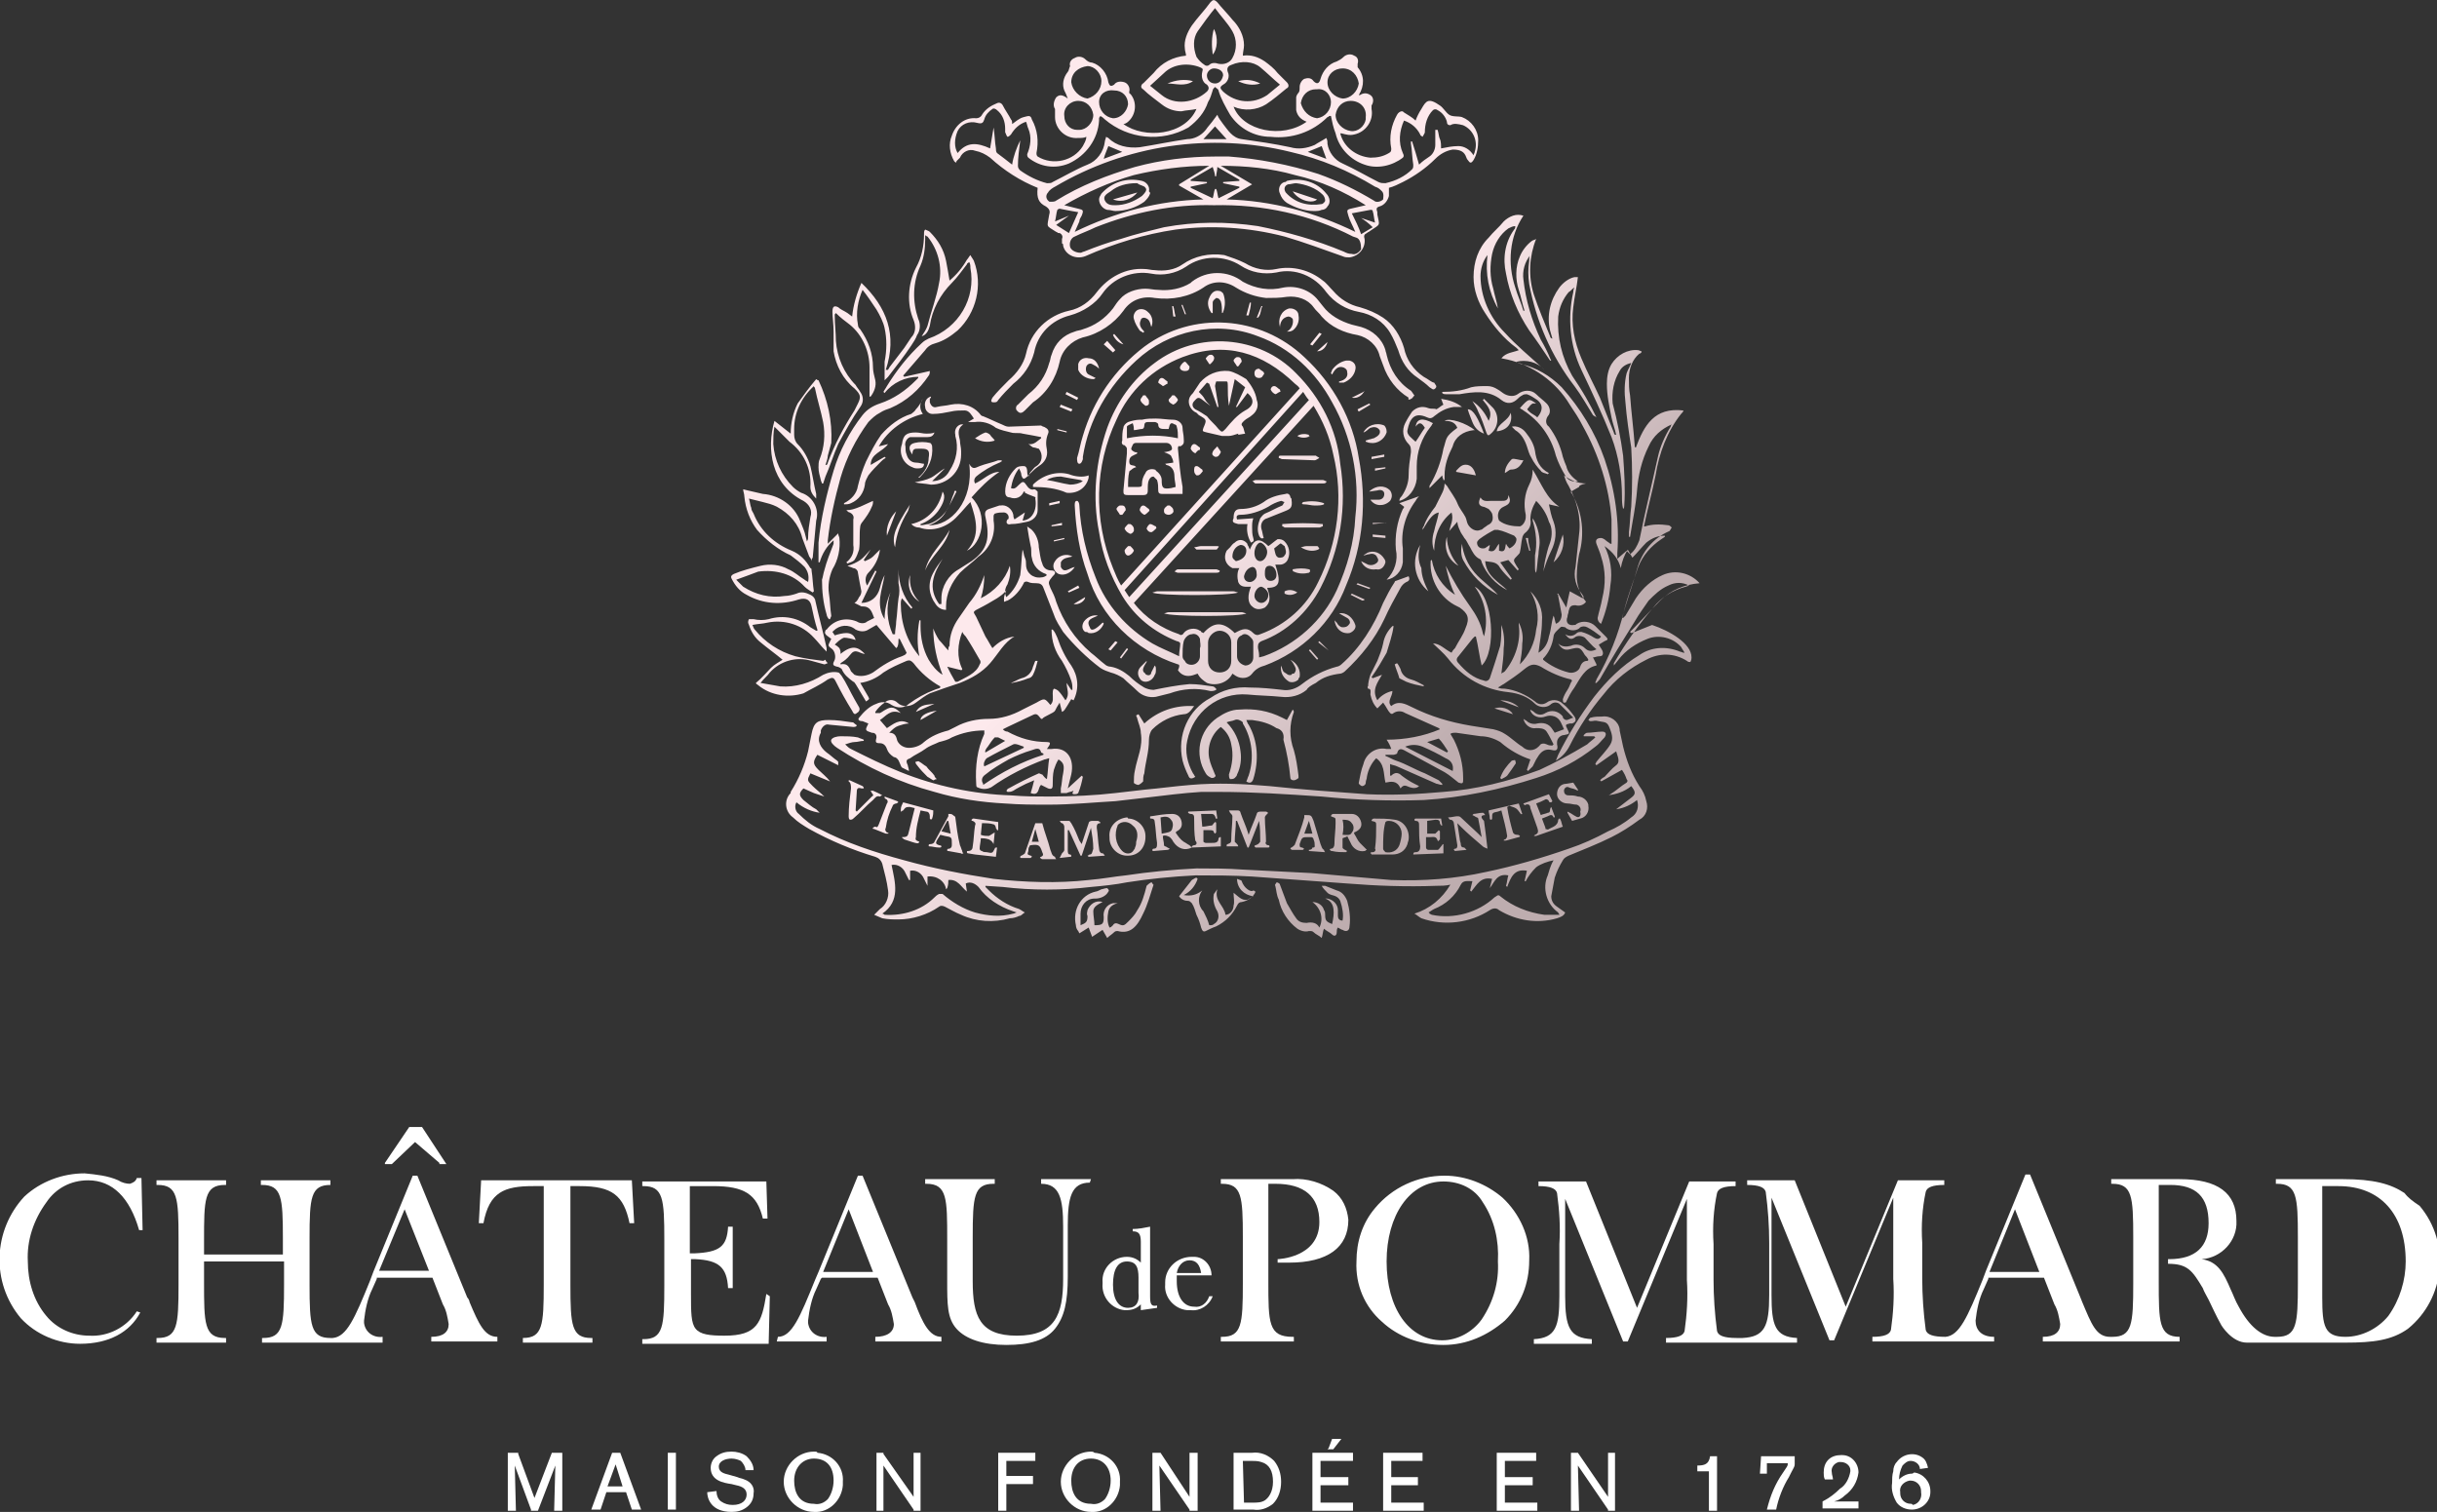
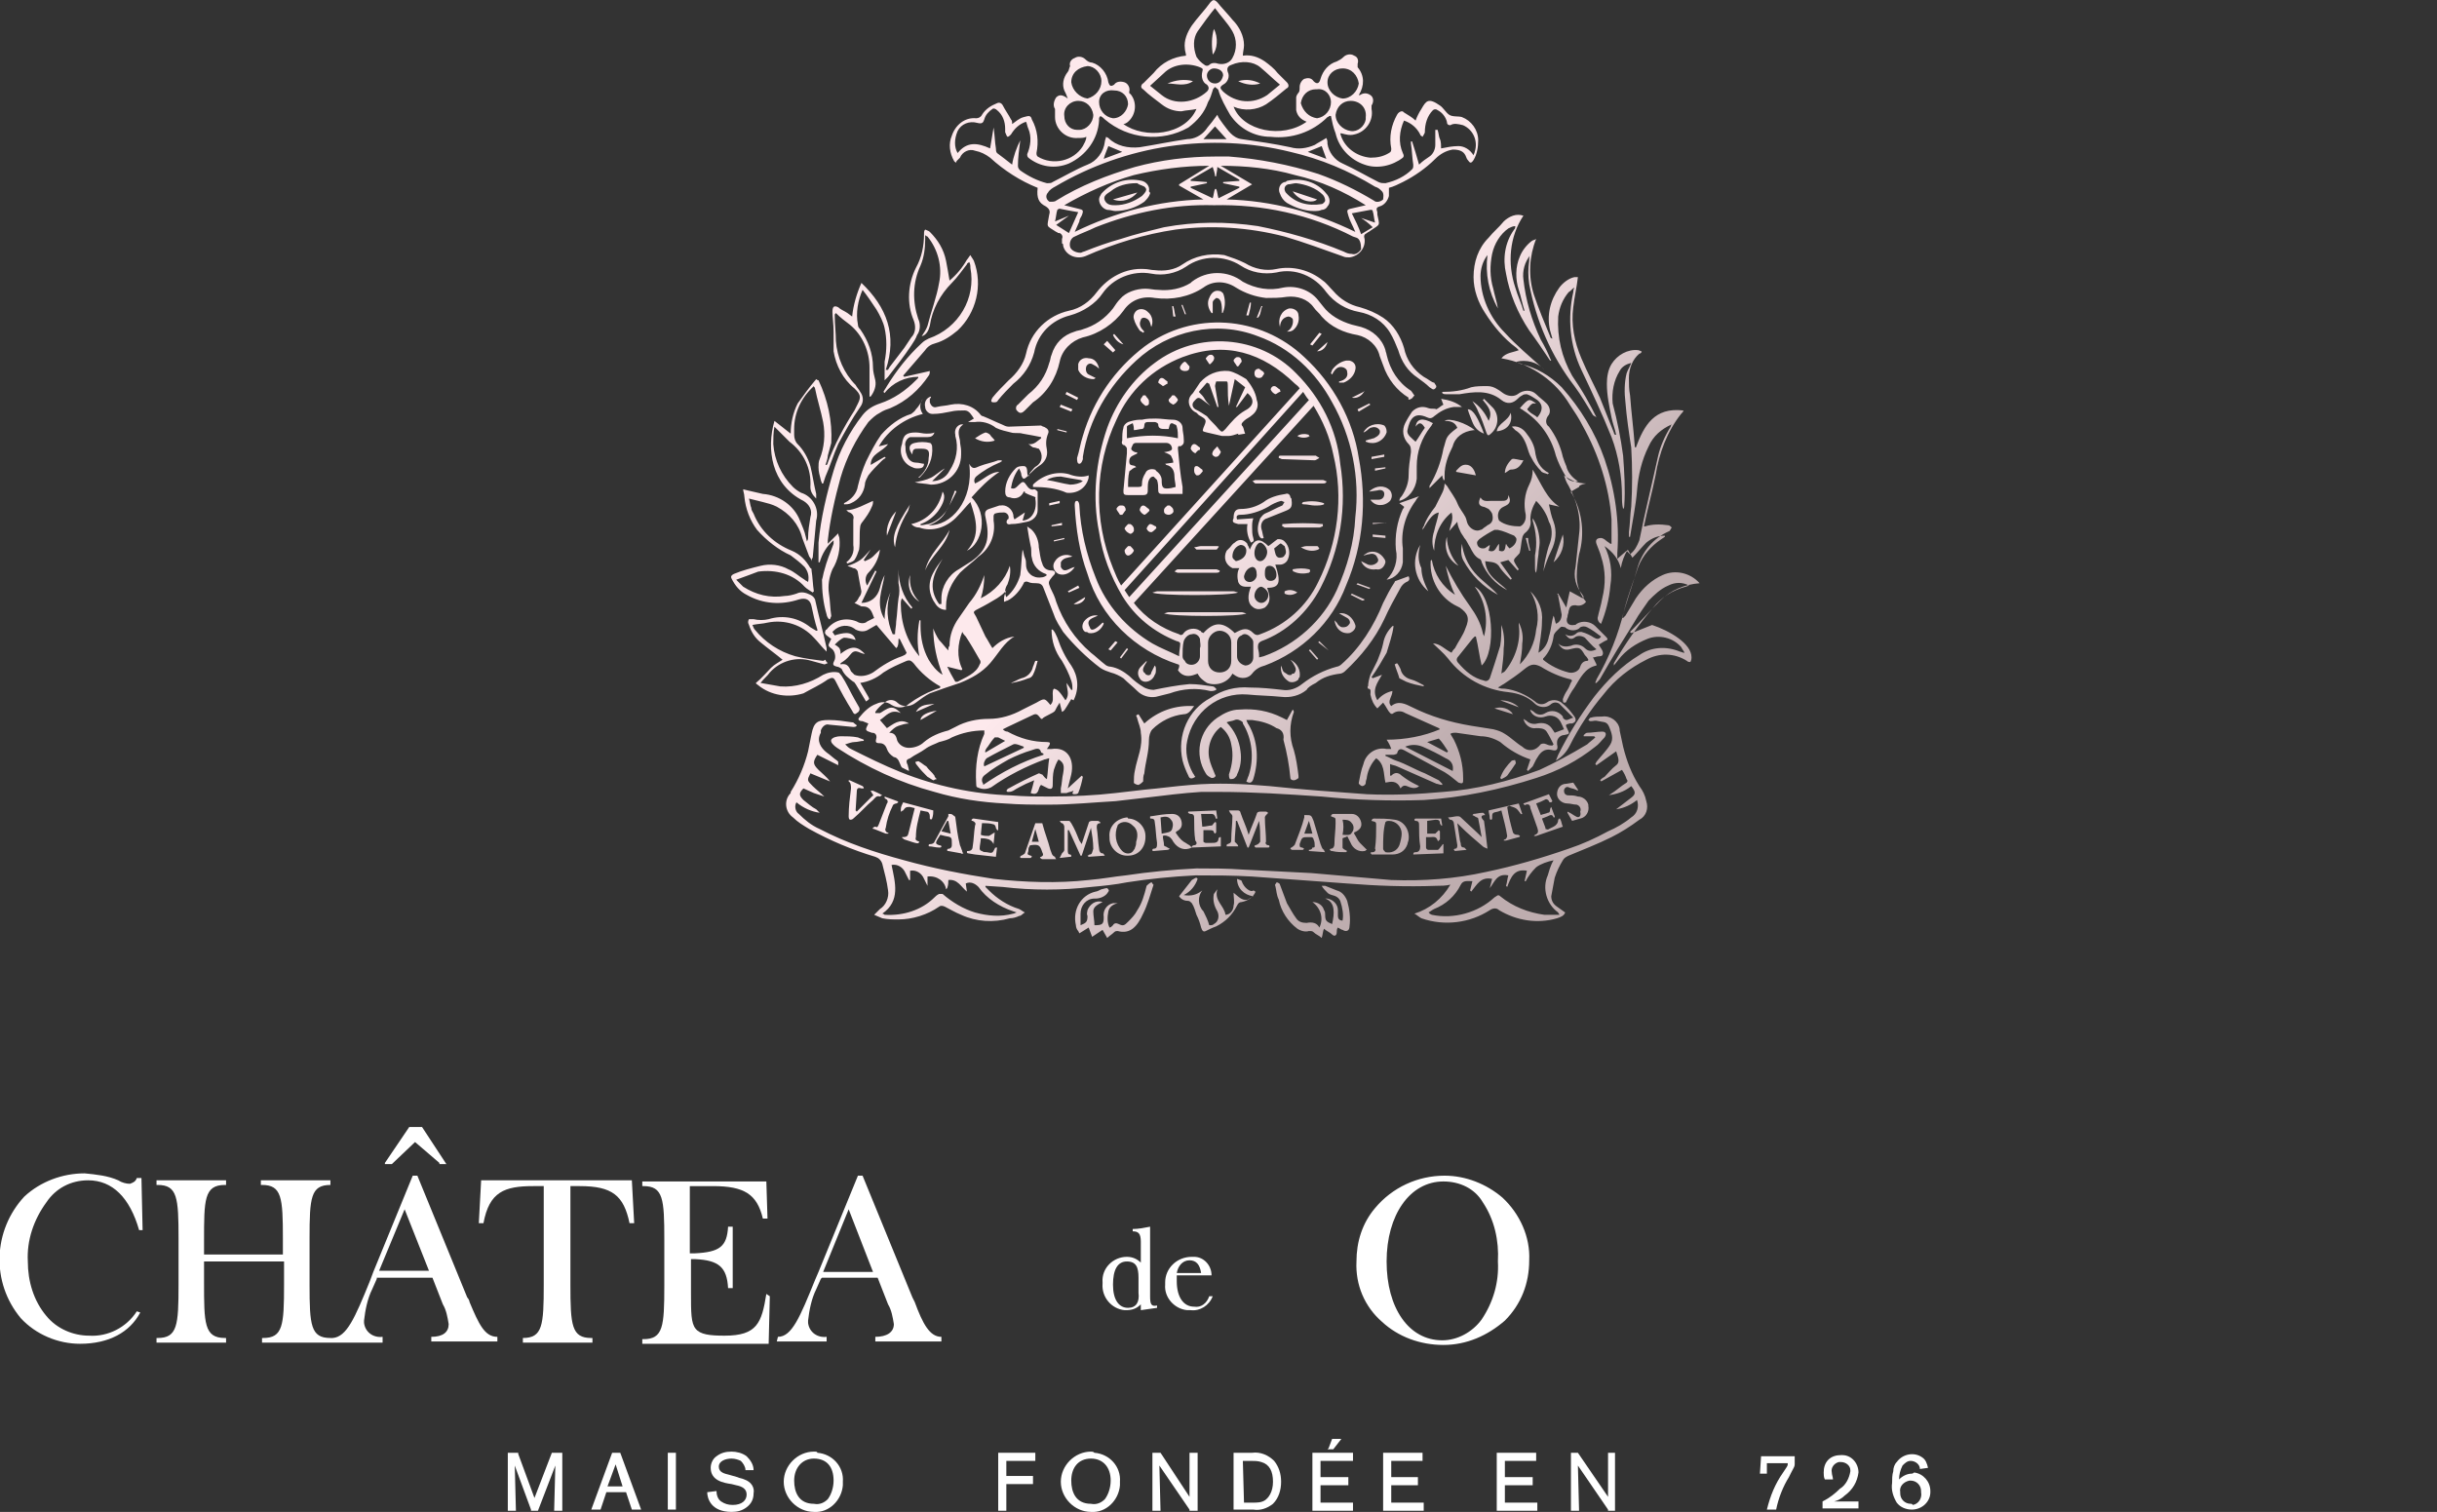
<svg xmlns="http://www.w3.org/2000/svg" version="1.1" id="Layer_1" x="0px" y="0px" viewBox="0 0 210.2 130.4" enable-background="new 0 0 210.2 130.4" xml:space="preserve">
  <rect x="0" y="0" width="210.2" height="130.4" fill="#333333" stroke="none" />
  <title>cdp_logo_pink</title>
  <g id="Layer_2">
    <g id="Layer_1-2">
      <path fill="#FFFFFF" d="M129.6,103.3c-1.4-1.2-3.2-1.9-5-1.9c-2.3,0-4.5,1-6,2.8c-1.1,1.3-1.6,2.9-1.6,4.6c-0.1,2,0.7,3.9,2.2,5.2    c1.4,1.3,3.3,2,5.3,2c2,0,3.8-0.8,5.3-2.1c1.4-1.4,2.1-3.2,2.1-5.2C132,106.7,131.1,104.7,129.6,103.3z M124.5,101.9    c1.4,0,2.7,0.6,3.4,1.8c1,1.5,1.4,3.3,1.3,5.1c0.1,1.8-0.4,3.5-1.4,5c-0.8,1.1-2.1,1.8-3.4,1.8c-2.9,0-4.8-2.8-4.8-6.8    S121.6,101.9,124.5,101.9L124.5,101.9z" />
      <polygon fill="#FFFFFF" points="35.8,98.5 37.9,100.3 37.9,100.4 38.5,100.4 36.4,97.2 36.4,97.2 35.3,97.2 33.2,100.3     33.2,100.4 33.8,100.4   " />
      <path fill="#FFFFFF" d="M99.2,111.8v-6l0,0c-0.5,0.1-1,0.2-1.5,0.2l0,0v0.2l0,0c0.5,0,0.7,0.2,0.7,0.9v1.8    c-0.3-0.3-0.7-0.5-1.2-0.5c-1.2,0-2.2,1-2.1,2.2c0,0,0,0.1,0,0.1c-0.1,1.2,0.8,2.2,1.9,2.3c0,0,0.1,0,0.1,0c0.5,0,0.9-0.1,1.3-0.5    v0.5l0,0l1.4-0.2l0,0v-0.2l0,0C99.3,112.7,99.2,112.5,99.2,111.8z M97.3,112.8c-0.8,0-1.3-0.7-1.3-2s0.4-2,1.2-2s1,0.5,1,1.4v1.3    C98.3,112.3,98,112.8,97.3,112.8L97.3,112.8z" />
      <path fill="#FFFFFF" d="M104.3,111.8c-0.2,0.6-0.7,1-1.3,0.9c-0.9,0-1.5-0.8-1.5-2.2c0-0.2,0-0.3,0-0.5h3V110    c0-0.9-0.7-1.6-1.5-1.6c-0.1,0-0.1,0-0.2,0c-1.3,0-2.3,1-2.3,2.2c0,0.1,0,0.1,0,0.2c-0.1,1.1,0.8,2.1,1.9,2.2c0.1,0,0.2,0,0.3,0    c0.8,0.1,1.6-0.4,1.9-1.2l0,0L104.3,111.8L104.3,111.8z M102.6,108.7c0.6,0,0.9,0.4,1,1.1h-2.1C101.6,109.2,102,108.7,102.6,108.7    z" />
      <path fill="#FFFFFF" d="M11.8,113.1c-0.9,1.4-2.5,2.2-4.1,2.1c-1.4,0-2.8-0.6-3.7-1.7c-1.1-1.3-1.6-3-1.6-4.7    c-0.1-1.8,0.5-3.6,1.6-5.1c0.8-1.2,2.1-1.9,3.6-1.9c2.1,0,3.6,1.5,4.4,4.3l0,0h0.3l-0.1-4.5l0,0h-0.4l0,0    c-0.1,0.3-0.3,0.4-0.6,0.5c-0.3,0-0.7-0.1-1-0.3c-0.9-0.4-1.9-0.5-2.9-0.6c-1.9,0-3.8,0.7-5.2,2c-2.7,2.9-2.9,7.4-0.3,10.5    c1.3,1.4,3.2,2.2,5.1,2.2c2.5,0,4.3-1,5.2-2.7L11.8,113.1z" />
      <path fill="#FFFFFF" d="M54.7,105.5l-0.2-3.7l0,0h-13l-0.2,3.7h0.4c0.5-2.7,1.8-3.2,4.3-3.2h0.9v8.5c0,3.5-0.1,4.6-1.8,4.6h0v0.4    h6v-0.4h-0.1c-1.7,0-1.8-1.1-1.8-4.6v-8.5H50c2.8,0,3.8,0.8,4.3,3.2L54.7,105.5z" />
      <path fill="#FFFFFF" d="M67,115.7h4.3v-0.4c-0.8,0.1-1.5-0.4-1.6-1.2c0-0.1,0-0.1,0-0.2c0.1-0.9,0.3-1.9,0.7-2.7l0.4-0.9l0.1-0.1    h4.8l0.9,2.3c0.3,0.5,0.4,1.1,0.5,1.7c0,0.7-0.6,1.1-1.6,1.1v0.4h5.7v-0.4c-1,0-1.6-1.1-2.3-3l-0.2-0.4l-4.3-10.5l0,0h-0.4    l-3.4,8.3l-0.3,0.7c-1.3,3.2-2,4.9-3.2,4.9L67,115.7z M73.2,104.3l2.1,5.4H71L73.2,104.3z" />
      <path fill="#FFFFFF" d="M66.1,111.6c-0.4,2.5-0.8,3.6-3.6,3.6c-1.3,0-2.1-0.1-2.5-0.6s-0.4-1.4-0.4-3.1v-2.9H60    c2,0.1,2.7,0.7,2.8,2.5h0.4v-5.3h-0.4c-0.1,1.7-0.7,2.2-2.9,2.3h-0.4v-5.8h2c2.7,0,3.8,0.7,4.3,2.8h0.4l-0.1-3.2l0,0H55.4v0.4h0.1    c1.7,0,1.8,1.1,1.8,4.6v4c0,3.5-0.1,4.6-1.8,4.6h-0.1v0.4h10.9l0.1-4.1L66.1,111.6z" />
-       <path fill="#FFFFFF" d="M207.4,102.9c-1.2-0.8-2.7-1.2-5.3-1.2h-5.8v0.4h0.1c1.7,0,1.8,1.1,1.8,4.6v4c0,3.5-0.1,4.6-1.8,4.6h-0.2    c-1.1,0-2.2-0.9-3.1-2.6c-0.3-0.5-0.5-1.1-0.7-1.5c-0.6-1.4-1.1-2.4-2.5-2.6c1.7-0.1,3.1-1.6,3-3.3c0-2.4-1.6-3.6-4.9-3.6h-5.9    v0.4h0.1c1.7,0,1.8,1.1,1.8,4.6v4c0,3.5-0.1,4.6-1.8,4.6h-0.2c-1.2,0-1.6-1.1-2.4-3l-0.2-0.5l-4.3-10.5l0,0h-0.4l-3.4,8.3    l-0.3,0.8c-1.3,3.2-2,4.8-3.2,4.9c-1.1,0-1.6-0.2-1.7-0.6c-0.2-1.5-0.3-3-0.3-4.4v-3.1c-0.1-1.5,0-3,0.3-4.4    c0.1-0.4,0.6-0.6,1.6-0.6v-0.4h-4l-4.5,10.9l-4.4-10.9l0,0h-4.1v0.4c1,0,1.5,0.2,1.6,0.6c0.2,1.5,0.3,2.9,0.3,4.4v4.5    c0,2.7-0.4,3.6-2.3,3.7h-0.5c-1.1,0-1.6-0.2-1.7-0.6c-0.2-1.5-0.3-3-0.3-4.4v-3.1c-0.1-1.5,0-3,0.3-4.4c0.1-0.4,0.6-0.6,1.6-0.6    v-0.4h-4l-4.5,10.9l-4.4-10.9l0,0h-4.1v0.4c1,0,1.5,0.2,1.6,0.6c0.2,1.5,0.3,2.9,0.2,4.4v4.5c0,2.6-0.3,3.6-2.2,3.7v0.4h5v-0.4    c-1.9-0.1-2.3-1-2.3-3.7v-8.4l5,12.3l0,0h0.4l5.1-12.3v7c0.1,1.5,0,3-0.2,4.4c-0.1,0.4-0.6,0.6-1.6,0.6v0.4H155v-0.4    c-1.9-0.1-2.2-1.1-2.2-3.7v-8.4l5,12.3l0,0h0.4l5.1-12.3v7c0.1,1.5,0,3-0.2,4.4c-0.1,0.4-0.6,0.6-1.6,0.6v0.4h10.5v-0.4    c-1.1,0-1.6-0.6-1.6-1.4c0.1-0.9,0.3-1.9,0.7-2.7l0.4-0.9v-0.1h4.8l0.9,2.3c0.3,0.5,0.4,1.1,0.5,1.7c0,0.7-0.5,1.1-1.5,1.1v0.4    h11.8v-0.4l0,0c-1.8,0-1.8-1.3-1.8-4.8v-8.3h1c2.2,0,3.3,1,3.3,3.3c0,2-1.1,3.1-3.4,3.1h-0.1v0.4l0,0c1.7,0,2.1,0.6,3,2.1    c0.1,0.3,0.3,0.6,0.5,1c0.3,0.6,0.6,1.3,1.1,2.2c0,0,0.9,1.5,2.2,1.5h8.5c2.4,0,4-0.2,5.4-1.2c3.2-2.6,3.7-7.4,1-10.6    C208.1,103.6,207.7,103.3,207.4,102.9L207.4,102.9z M171.6,109.7l2.2-5.4l2.1,5.4H171.6z M206,113.5c-0.9,1.1-2.3,1.8-3.7,1.8    c-1.8,0-2-0.9-2-3.4v-9.6h1.4c3.6,0,5.8,2.4,5.8,6.5C207.5,110.4,207,112.1,206,113.5z" />
-       <path fill="#FFFFFF" d="M115,102.7c-1-0.7-2.3-1.1-3.5-1h-6.2v0.4h0.1c1.7,0,1.8,1.1,1.8,4.6v4c0,3.5-0.1,4.6-1.8,4.6h-0.1v0.4    h6.3v-0.4h-0.1c-2.1,0-2.1-1.2-2.1-4.8v-8.4h0.6c2.5,0,3.8,1.1,3.8,3.3c0,3.1-3.6,3.2-3.6,3.2v0.3h1c3.3,0,5.1-1.3,5.1-3.7    C116.2,104.2,115.8,103.3,115,102.7z" />
-       <path fill="#FFFFFF" d="M94.1,101.7h-4.3v0.4c1.6,0,1.9,1.3,1.9,3.7v4.5c0,3.1-0.7,4.9-4,4.9c-3.2,0-3.8-1.7-3.8-4.7v-3.8    c0-3.5,0.1-4.6,1.8-4.6h0.1v-0.4h-6v0.4h0.1c1.8,0,1.8,1.3,1.8,4.8v3.6c0,2,0,3.2,0.8,4.1s2.3,1.4,4.3,1.4s3.4-0.4,4.2-1.4    s1.1-2.3,1.1-4.5v-4.4c0-2.4,0.3-3.7,1.9-3.7L94.1,101.7z" />
      <path fill="#FFFFFF" d="M33,115.3c-0.8,0.1-1.5-0.4-1.6-1.2c0-0.1,0-0.1,0-0.2c0.1-0.9,0.3-1.9,0.7-2.7l0.4-0.9l0-0.1h4.8l0.9,2.3    c0.3,0.5,0.4,1.1,0.5,1.7c0,0.7-0.5,1.1-1.5,1.1v0.4h5.7v-0.4c-1.1,0-1.6-1.1-2.4-3c0-0.1-0.1-0.3-0.2-0.4L36,101.4l0,0h-0.4    l-3.4,8.3l-0.3,0.8c-1.3,3.2-2,4.8-3.2,4.9h-0.2c-1.7,0-1.8-1.1-1.8-4.6v-4c0-3.5,0.1-4.6,1.8-4.6h0v-0.4h-6v0.4h0.1    c1.7,0,1.8,1.1,1.8,4.6v1.4h-6.8V107c0-3.5,0-4.8,1.8-4.8h0.1v-0.4h-6v0.4h0.1c1.7,0,1.8,1.1,1.8,4.6v4c0,3.5-0.1,4.6-1.8,4.6    h-0.1v0.4h6v-0.4h-0.1c-1.8,0-1.8-1.3-1.8-4.8v-1.8h6.9v2c0,3.5-0.1,4.6-1.8,4.6h-0.1v0.4H33V115.3z M34.9,104.3l2.1,5.3h-4.3    L34.9,104.3z" />
      <polygon fill="#FFFFFF" points="46.1,129.2 44.7,125.4 44.7,125.3 43.8,125.3 43.8,130.3 44.5,130.3 44.4,126.4 45.8,130.2     45.8,130.3 46.4,130.3 47.9,126.4 47.8,130.2 47.8,130.3 48.5,130.3 48.5,125.3 47.6,125.3   " />
      <path fill="#FFFFFF" d="M53.5,125.3h-0.7l-1.8,4.9l0,0h0.8l0.5-1.5H54l0.5,1.5l0,0h0.8L53.5,125.3L53.5,125.3z M53.7,128.2h-1.3    l0.7-1.9L53.7,128.2z" />
      <rect x="57.6" y="125.3" fill="#FFFFFF" width="0.7" height="4.9" />
      <path fill="#FFFFFF" d="M64.2,127.6c-0.2-0.1-0.4-0.1-0.6-0.2l-0.7-0.2c-0.4-0.1-0.9-0.2-0.9-0.7s0.6-0.7,1.1-0.7    c0.3,0,0.6,0.1,0.8,0.2c0.2,0.2,0.4,0.5,0.4,0.8l0,0H65l0,0l0,0c0-0.5-0.3-0.9-0.6-1.2c-0.4-0.3-0.9-0.4-1.3-0.4    c-0.5,0-0.9,0.1-1.3,0.4c-0.3,0.2-0.5,0.6-0.5,1c0,1.1,1.1,1.3,1.8,1.4l0.4,0.1c0.5,0.1,0.9,0.3,0.9,0.8s-0.4,0.9-1.2,0.9    c-0.4,0-0.7-0.1-1-0.3c-0.3-0.2-0.4-0.6-0.4-0.9l0,0l-0.8,0.1l0,0c0,0.5,0.3,1.7,2.1,1.7c0.5,0,0.9-0.1,1.3-0.4    c0.4-0.3,0.6-0.7,0.6-1.2C65.1,128.3,64.8,127.8,64.2,127.6z" />
      <path fill="#FFFFFF" d="M70.2,125.2c-1.4,0-2.6,1.2-2.6,2.6s1.2,2.6,2.6,2.6c1.3,0.1,2.4-1,2.5-2.3c0-0.1,0-0.2,0-0.3    c0.1-1.3-0.9-2.4-2.2-2.5C70.5,125.2,70.4,125.2,70.2,125.2z M70.2,125.8c1.1,0,1.7,0.7,1.7,1.9c0,0.6-0.2,1.2-0.5,1.6    c-0.3,0.3-0.7,0.5-1.2,0.4c-1.3,0-1.7-1-1.7-2C68.5,126.6,69.2,125.8,70.2,125.8z" />
-       <polygon fill="#FFFFFF" points="78.8,129.1 76.2,125.4 76.2,125.3 75.6,125.3 75.6,130.3 76.2,130.3 76.2,126.4 78.8,130.2     78.8,130.3 79.4,130.3 79.4,125.3 78.8,125.3   " />
      <polygon fill="#FFFFFF" points="86.1,130.3 86.8,130.3 86.8,128 89.1,128 89.1,127.3 86.8,127.3 86.8,126 89.3,126 89.3,125.3     86.1,125.3   " />
      <path fill="#FFFFFF" d="M94.1,125.2c-1.4,0-2.6,1.2-2.6,2.6s1.2,2.6,2.6,2.6c1.3,0.1,2.4-1,2.5-2.3c0-0.1,0-0.2,0-0.3    c0.1-1.3-0.9-2.4-2.2-2.5C94.3,125.2,94.2,125.2,94.1,125.2z M94.1,125.8c1,0,1.7,0.7,1.7,1.9c0,0.6-0.2,1.2-0.5,1.6    c-0.3,0.3-0.7,0.5-1.2,0.4c-1.3,0-1.7-1-1.7-2C92.4,126.6,93,125.8,94.1,125.8z" />
      <polygon fill="#FFFFFF" points="102.6,129.1 100.1,125.3 99.4,125.3 99.4,130.3 100.1,130.3 100,126.4 102.6,130.2 102.6,130.3     103.3,130.3 103.3,125.3 102.6,125.3   " />
      <path fill="#FFFFFF" d="M108,125.3h-1.6v4.9h1.7c0.6,0.1,1.2-0.1,1.7-0.5c0.5-0.5,0.7-1.2,0.7-1.9c0-0.7-0.2-1.3-0.6-1.8    C109.4,125.5,108.7,125.2,108,125.3z M107.2,126h0.7c0.3,0,0.6,0,0.9,0.1c0.7,0.2,1,0.8,1,1.7s-0.4,1.4-0.7,1.6    c-0.3,0.2-0.7,0.2-1,0.2h-0.8L107.2,126z" />
      <polygon fill="#FFFFFF" points="115.7,124.1 114.9,124.1 114.6,124.9 114.5,125 115,125   " />
      <polygon fill="#FFFFFF" points="113.9,128.1 116.3,128.1 116.3,127.4 113.9,127.4 113.9,126 116.7,126 116.7,125.3 113.2,125.3     113.2,130.3 116.7,130.3 116.7,129.6 113.9,129.6   " />
      <polygon fill="#FFFFFF" points="120,128.1 122.3,128.1 122.3,127.4 120,127.4 120,126 122.7,126 122.7,125.3 119.3,125.3     119.3,130.3 122.8,130.3 122.8,129.6 120,129.6   " />
      <polygon fill="#FFFFFF" points="129.8,128.1 132.2,128.1 132.2,127.4 129.8,127.4 129.8,126 132.5,126 132.5,125.3 129.1,125.3     129.1,130.3 132.6,130.3 132.6,129.6 129.8,129.6   " />
      <polygon fill="#FFFFFF" points="138.7,129.1 136.1,125.3 135.5,125.3 135.5,130.3 136.2,130.3 136.1,126.4 138.7,130.2     138.7,130.3 139.3,130.3 139.3,125.3 138.7,125.3   " />
-       <path fill="#FFFFFF" d="M147.5,125.6c-0.1,0.7-0.5,0.8-1.1,0.8l0,0v0.5h1v3.4h0.7v-4.7L147.5,125.6L147.5,125.6z" />
      <path fill="#FFFFFF" d="M151.8,127.1h0.6v-0.9h1.8c0,0.2,0,0.2-0.2,0.5l-0.2,0.3c-0.7,1-1.1,2-1.4,3.2l0,0h0.8l0,0    c0.2-1,0.6-2,1.1-2.8l0.2-0.4c0.2-0.4,0.3-0.5,0.3-0.7v-0.7h-2.9L151.8,127.1z" />
      <path fill="#FFFFFF" d="M159.1,129c0.7-0.5,1.1-1.2,1.2-2c0-0.8-0.6-1.5-1.4-1.5c0,0-0.1,0-0.1,0c-0.4,0-0.8,0.1-1.1,0.4    c-0.3,0.3-0.4,0.7-0.4,1.1c0,0.2,0,0.4,0.1,0.6l0,0h0.7l0,0c0-0.2-0.1-0.4-0.1-0.6c-0.1-0.4,0.2-0.8,0.6-0.9c0.1,0,0.1,0,0.2,0    c0.4,0,0.8,0.3,0.8,0.7c0,0,0,0.1,0,0.1c-0.1,0.6-0.4,1.2-0.9,1.5c-0.4,0.4-0.9,0.8-1.5,1.1l0,0v0.6h3.1v-0.6h-2.1    C158.6,129.4,158.9,129.2,159.1,129z" />
      <path fill="#FFFFFF" d="M164.9,127.1c-0.4,0-0.8,0.2-1.1,0.5c0-0.4,0.1-0.8,0.3-1.2c0.2-0.2,0.4-0.4,0.7-0.4    c0.4,0,0.8,0.3,0.8,0.7c0,0,0,0,0,0l0,0l0.7-0.1l0,0c-0.1-0.4-0.2-0.7-0.5-0.9c-0.7-0.5-1.7-0.3-2.2,0.4c-0.2,0.2-0.3,0.5-0.3,0.8    c-0.1,0.3-0.1,0.7-0.1,1c-0.1,0.6,0.1,1.2,0.4,1.7c0.3,0.4,0.8,0.6,1.3,0.6c0.9,0,1.6-0.7,1.6-1.5c0,0,0-0.1,0-0.1    c0-0.8-0.6-1.5-1.4-1.6C165,127.1,164.9,127.1,164.9,127.1z M164.8,129.7c-0.5,0-0.9-0.4-0.9-0.9c0,0,0-0.1,0-0.1    c-0.1-0.5,0.3-0.9,0.8-1c0,0,0.1,0,0.1,0c0.5,0,0.9,0.4,0.9,0.9c0,0,0,0.1,0,0.1c0.1,0.5-0.2,1-0.7,1.1    C164.9,129.7,164.9,129.7,164.8,129.7L164.8,129.7z" />
      <linearGradient id="SVGID_1_" gradientUnits="userSpaceOnUse" x1="66.384" y1="120.633" x2="135.384" y2="54.133" gradientTransform="matrix(1 0 0 -1 0 132)">
        <stop offset="0" style="stop-color:#FDE9EC" />
        <stop offset="0.51" style="stop-color:#FDE9EC" />
        <stop offset="0.83" style="stop-color:#BEADAF" />
        <stop offset="1" style="stop-color:#BEADAF" />
      </linearGradient>
      <path fill="url(#SVGID_1_)" d="M101.2,44c0.1,0.2-0.2,0.4-0.4,0.4c-0.2,0-0.4-0.1-0.4-0.3c0,0,0-0.1,0-0.1c0-0.2,0.2-0.3,0.3-0.4    h0.2C101,43.7,101.2,43.8,101.2,44z M99.1,43.9c-0.2-0.1-0.3-0.3-0.5-0.3s-0.3,0.3-0.3,0.4c0.1,0.2,0.2,0.3,0.4,0.4    c0.1,0,0.3-0.2,0.4-0.3S99.1,44,99.1,43.9L99.1,43.9z M109.6,33.6c0.1,0.2,0.2,0.3,0.4,0.4c0.1,0,0.3-0.2,0.4-0.2s0-0.1,0-0.2    c-0.2-0.1-0.3-0.3-0.5-0.3S109.6,33.5,109.6,33.6L109.6,33.6z M97.3,47.1c-0.1,0.1-0.3,0.3-0.3,0.4s0.1,0.5,0.4,0.4    c0.2-0.1,0.3-0.2,0.4-0.4c0-0.1-0.2-0.3-0.3-0.4L97.3,47.1z M100.3,33.3c0.1,0,0.3-0.2,0.4-0.2v-0.2c-0.2-0.1-0.3-0.3-0.5-0.3    s-0.3,0.3-0.3,0.4C100,33.1,100.2,33.2,100.3,33.3z M110.8,51c0,0.1,0,0.2,0,0.2c0.4,0.2,0.8,0.1,1.1-0.1    C111.6,50.9,111.2,50.8,110.8,51z M96.6,43.6c-0.1,0-0.3,0.2-0.3,0.3s0.2,0.3,0.3,0.5h0.2c0.1-0.1,0.2-0.3,0.3-0.4    c0-0.2-0.1-0.4-0.3-0.4C96.7,43.6,96.6,43.6,96.6,43.6z M98.8,35c0.2,0,0.3-0.1,0.3-0.2c0-0.1,0-0.1,0-0.2c0-0.2-0.2-0.3-0.3-0.5    h-0.2c-0.1,0.2-0.3,0.3-0.2,0.5C98.5,34.8,98.7,34.9,98.8,35z M101.2,34.9c0.2-0.1,0.3-0.2,0.4-0.4c0-0.1-0.2-0.3-0.3-0.4h-0.2    c-0.1,0.2-0.3,0.3-0.3,0.4C100.8,34.7,101,34.8,101.2,34.9C101.2,34.8,101.2,34.8,101.2,34.9L101.2,34.9z M97.5,45.2h-0.2    c-0.1,0.1-0.3,0.3-0.3,0.4c0.1,0.2,0.2,0.3,0.4,0.4c0.1,0.1,0.3,0,0.4-0.2c0-0.1,0-0.1,0-0.2C97.8,45.5,97.7,45.3,97.5,45.2z     M104.9,38.6c-0.1,0.1-0.3,0.3-0.3,0.4c-0.1,0.2,0,0.3,0.2,0.4c0,0,0.1,0,0.1,0c0.2,0,0.3-0.2,0.4-0.4c0-0.1-0.2-0.3-0.3-0.5    L104.9,38.6z M108.4,34.5c0.2,0.5,0,1-0.4,1.3c-0.2,0.2-0.5,0.3-0.7,0.5s-0.3,0.3-0.1,0.5l0,0c0.1,0.2,0.1,0.4,0.2,0.6l-0.6,0.1    v-0.1c-0.3,0.1-0.6,0.2-0.8,0.2c-0.2,0-0.4,0-0.6,0c-0.4-0.1-0.9-0.2-1.3-0.3s-0.4-0.1-0.3-0.4c0.3-0.7,0.3-0.7-0.4-1.1l-0.2-0.2    c-0.5-0.2-0.8-0.8-0.6-1.3c0.1-0.2,0.2-0.3,0.3-0.4c0.2-0.3,0.4-0.6,0.6-0.9c0.6-0.7,1.5-1.1,2.5-1c0.5,0.1,1,0.4,1.5,0.7    C107.9,33.2,108.3,33.8,108.4,34.5z M107.6,33.9l-0.9,1.2h-0.1l0.8-1.7l-0.9-0.7L106,35c-0.1-0.6-0.1-1.2-0.1-1.8    c0-0.1,0-0.3-0.1-0.3c-0.3,0-0.6,0-0.9,0c0,0-0.1,0.3-0.1,0.4c0.1,0.6,0.2,1.2,0.3,1.8h-0.1l-0.7-2l-0.2-0.1l-0.7,0.8    c0.2,0.2,0.4,0.4,0.5,0.6s0.3,0.4,0.5,0.6l0,0l-0.8-0.6c-0.3-0.2-0.4,0-0.6,0.2s-0.2,0.5,0.1,0.7c0.4,0.2,0.7,0.4,1,0.6    c0.3,0.4,0.7,0.7,1,1.1c0.3,0.3,0.3,0.3,0.6,0c0.5-0.6,1-1.2,1.7-1.6C108.2,35,108.2,34.4,107.6,33.9z M103,40.6    c0,0.2,0.1,0.3,0.2,0.4c0,0,0.1,0,0.1,0c0.2,0,0.3-0.2,0.4-0.3s0-0.1,0-0.2c-0.2-0.1-0.3-0.3-0.5-0.3S103,40.4,103,40.6z     M114.4,16.7c0.3,0.3,0.4,0.8,0.1,1.1c-0.1,0.2-0.3,0.3-0.5,0.3c-0.2,0.1-0.4,0.1-0.7,0.1c-0.8,0-1.6-0.3-2.3-0.7    c-0.3-0.2-0.5-0.5-0.6-0.8c-0.2-0.4,0-0.9,0.4-1c0.1,0,0.1,0,0.2-0.1C112.3,15.3,113.6,15.7,114.4,16.7L114.4,16.7z M114.3,17.3    c0-0.2-0.1-0.4-0.2-0.5c-0.6-0.6-1.5-0.9-2.3-1c-0.2,0-0.5,0.1-0.7,0.1c-0.3,0.1-0.4,0.4-0.2,0.7c0.8,0.9,1.9,1.2,3.1,1    C114.1,17.6,114.3,17.4,114.3,17.3L114.3,17.3z M108.6,31.8c-0.2,0-0.4,0.1-0.4,0.4c0,0.2,0.1,0.4,0.4,0.4s0.3-0.2,0.4-0.3    s0-0.1,0-0.2C108.9,32,108.7,31.9,108.6,31.8L108.6,31.8z M113.6,17.2l-2.1-0.7C112,17.3,113.2,17.6,113.6,17.2z M101.6,38.7    c0.1,1.1,0.2,2.2,0.4,3.3c0,0.2,0,0.3,0,0.6h-1.8c-0.2,0-0.3-0.1-0.3-0.3c0-0.3,0-0.6-0.1-0.9c-0.1-0.1-0.2-0.2-0.3-0.3    c-0.2,0-0.3,0.1-0.4,0.3C99,41.6,99,41.9,99,42.3c0,0.3-0.1,0.4-0.4,0.4c-0.4,0-0.9,0-1.3,0s-0.4-0.1-0.4-0.4    c0.1-1.1,0.2-2.1,0.3-3.2c0-0.1,0-0.3,0-0.4c0-0.1-0.1-0.2-0.2-0.3c-0.2,0-0.3-0.2-0.2-0.4c0-0.4,0-0.8,0.1-1.1    c0-0.2,0.2-0.4,0.4-0.5c0.3-0.1,0.7-0.2,1-0.2h0.2c0.4-0.1,0.8-0.1,1.2-0.1c0.5,0,1,0.1,1.5,0.1c0.4,0,0.8,0.3,0.8,0.7    c0,0,0,0,0,0c0,0.3,0.1,0.6,0.1,0.9s0.1,0.5-0.3,0.7C101.6,38.4,101.6,38.6,101.6,38.7L101.6,38.7z M101.4,42    c0-0.3-0.1-0.6-0.1-0.9c0-0.5-0.2-0.9-0.7-1c0,0,0,0-0.1-0.1l0.7-0.1c0-0.2-0.1-0.4-0.2-0.6c-0.1-0.1-0.3-0.2-0.6-0.3    c0.7-0.1,0.8-0.2,0.6-0.6c-0.1-0.1-0.2-0.2-0.4-0.2c-0.9,0-1.8,0-2.6,0c-0.3,0-0.3,0.2-0.4,0.4s0.1,0.3,0.3,0.4    c0.1,0,0.2,0,0.2,0.1c-0.3,0.2-0.7,0.2-0.7,0.7s0.4,0.2,0.6,0.5c-0.1,0-0.3,0.1-0.4,0.2c-0.1,0.1-0.2,0.1-0.2,0.2    c-0.1,0.4-0.1,0.8-0.1,1.3c0.3,0,0.6,0,0.9,0s0.3-0.1,0.3-0.3c0-0.3,0.1-0.6,0.3-0.9c0.1-0.3,0.5-0.4,0.8-0.3c0,0,0.1,0,0.1,0.1    c0.3,0.2,0.5,0.5,0.5,0.8c0,0.7,0.1,0.8,0.8,0.7L101.4,42z M101.6,37.8c0-0.3,0-0.7-0.1-1c0-0.1-0.1-0.2-0.2-0.2    c-0.3-0.2-0.4-0.1-0.5,0.4c-0.1,0-0.2,0-0.3,0c-0.3,0-0.6,0-0.6-0.4c0-0.1-0.2-0.2-0.3-0.2c-0.2,0-0.4,0-0.6,0    c-0.2,0-0.3,0.1-0.3,0.3s-0.1,0.3-0.2,0.3c-0.2,0-0.5,0.1-0.7,0.1c0-0.2,0-0.3-0.1-0.6c-0.2,0.1-0.5,0.2-0.5,0.3c0,0.3,0,0.7,0,1    C98.7,37.5,100.2,37.5,101.6,37.8L101.6,37.8z M98.1,16.6L96,17.2C96.8,17.5,97.6,17.2,98.1,16.6z M103.5,38.8c0-0.1,0-0.1,0-0.2    c-0.2-0.1-0.3-0.3-0.5-0.3s-0.3,0.3-0.3,0.4c0.1,0.2,0.2,0.3,0.4,0.4C103.2,39,103.3,38.8,103.5,38.8z M102.2,31.2    c-0.1,0-0.3,0.2-0.4,0.4s0.1,0.4,0.4,0.4s0.4-0.1,0.4-0.4C102.4,31.4,102.3,31.2,102.2,31.2L102.2,31.2z M99.2,45.2    c-0.1,0-0.3,0.3-0.3,0.4c0.1,0.2,0.2,0.3,0.4,0.3c0.1,0,0.3-0.2,0.4-0.3s0-0.1,0-0.2C99.6,45.4,99.4,45.2,99.2,45.2L99.2,45.2z     M79.3,65.7c-0.1-0.1-0.2,0-0.3,0s0,0.2,0.1,0.3c0.3,0.4,0.6,0.7,0.9,1c0.2,0.1,0.3,0.2,0.5,0.3c0.1,0,0.1-0.1,0.3-0.1    c-0.1-0.1-0.2-0.2-0.2-0.3c-0.2-0.3-0.5-0.5-0.7-0.8C79.7,66,79.5,65.8,79.3,65.7z M136.2,42l-0.7,0.4c0,0.1,0,0.1,0.1,0.2    c0.9,1.6,1.1,3.5,0.6,5.2c-0.1,0.6-0.2,1.2-0.2,1.9c0,0.8,0.3,1.6,0.8,2.2c-0.2,0.3-0.6,0.4-0.9,0.3c-0.4,0-0.5,0.1-0.6,0.5    c0,0.2-0.1,0.3-0.1,0.5c-0.2,0.5,0.1,0.8,0.6,0.7c0.1,0,0.1,0,0.2-0.1c0.5-0.3,1.2-0.2,1.6,0.2c0.3,0.3,0.6,0.6,0.9,0.9    s0.1,0.3-0.1,0.4l-0.5,0.3c0.1,0.2,0.2,0.3,0.3,0.5s0.1,0.5-0.2,0.5s-0.4,0.1-0.6,0.1l0.3,0.6v0.1c-1,0.2-1.4,1.1-1.9,1.9    c-0.3,0.4-0.5,0.8-0.7,1.2c0,0.1-0.1,0.1-0.2,0.1s-0.1-0.2-0.1-0.3c0.1-0.3,0.2-0.5,0.4-0.8s0.2-0.5,0.4-0.8l-0.1-0.1    c-0.9-0.2-1.8-0.6-2.6-1.1c-0.6-0.3-0.9-0.2-1.4,0.2c-0.6,0.5-1.2,0.9-1.8,1.3c-0.2,0.1-0.3,0.2-0.5,0.3c0.2,0.1,0.4,0.1,0.6,0.1    c0.9,0.1,1.8,0.5,2.6,1.1c0.3,0.3,0.7,0.3,1,0.1c0.4-0.3,1-0.3,1.4,0.1c0.4,0.3,0.7,0.7,1,1.1c0.2,0.3,0.1,0.5-0.2,0.6h-0.2    c-0.4,0.1-0.4,0.1-0.2,0.5s0.2,0.4-0.3,0.5c-0.3,0-0.6,0.3-0.6,0.6c0,0.1,0,0.1,0,0.2c0.1,0.4,0,0.6-0.4,0.5    c-0.8-0.2-1.1,0.3-1.4,0.8c-0.1,0.2-0.2,0.4-0.3,0.6c-0.1,0.1-0.3,0.3-0.4,0.4l-0.1-0.1c0.1-0.3,0.2-0.6,0.3-0.9    c-0.9-0.3-1.8-0.8-2.6-1.5c-0.5-0.3-1.1-0.5-1.7-0.5c-0.7-0.1-1.4-0.2-2.1-0.3c-0.2,0-0.4,0-0.5,0.1l0.3,0.5    c0.5,1,0.8,2.1,0.8,3.3c0,0.1,0,0.1,0,0.2c0,0.3-0.1,0.3-0.4,0.2c-0.4-0.3-0.7-0.6-1.2-0.9c-1.1-0.6-2.4-1.3-3.5-1.9    c-0.2-0.1-0.5-0.2-0.6,0.3c0,0-0.2,0.1-0.3,0.1h-0.7v0.1c0.3,0.1,0.6,0.3,0.9,0.4c0.9,0.3,1.7,0.8,2.5,1.1    c0.4,0.2,0.8,0.4,1.2,0.6c0.1,0.1,0.2,0.2,0.3,0.3c0,0,0,0.1,0,0.1c-0.2,0-0.4-0.1-0.5-0.1l-3.4-1.5c-0.2-0.1-0.4-0.1-0.6-0.2v1    c0,0,0.1,0,0.1,0c0.3-0.3,0.6-0.3,0.9,0c0.4,0.3,0.7,0.5,1.1,0.7l0.4,0.2c-0.2,0.2-0.5,0.2-0.8,0.1c-0.3-0.1-0.5-0.3-0.8,0.1    c-0.3-0.7-0.8-0.6-1.3-0.5c-0.1-0.4-0.1-0.8-0.2-1.2c-0.1-0.4-0.3-0.7-0.6-0.9c-0.4,0.4-0.7,1-0.8,1.6c0,0.2-0.1,0.3-0.1,0.5    c0,0.2-0.2,0.3-0.3,0.3c-0.1,0-0.2-0.1-0.3-0.2c0,0,0-0.1,0-0.1c0.1-0.5,0.2-1.1,0.4-1.6c0.2-0.9,1.1-1.5,2-1.3c0,0,0,0,0,0h0.4    c-0.1-0.3-0.2-0.5-0.4-0.8c1.6,0,3.2-0.3,4.6-0.9c0,0-0.1-0.1-0.1-0.1l-2.9-1.3c-0.3-0.2-0.7-0.2-1,0c-0.1,0.1-0.2,0.1-0.3,0    c-0.2-0.2-0.3-0.5-0.6-0.9l-0.5,0.5c-0.3-0.3-0.5-0.7-0.6-1.2c0-0.2,0.1-0.5-0.2-0.5c0,0-0.1-0.2,0-0.2c0-0.3,0.1-0.7,0.2-1    c0.2-0.4,0.4-0.8,0.6-1.2c0.2-0.5,0.4-1,0.5-1.5c0.1-0.6,0.4-1.1,0.8-1.5h0.1c-0.1,0.8-0.4,1.6-0.6,2.3c-0.4,0.7-0.8,1.4-1.3,2.1    l0.1,0.1l0.8-0.3c-0.4,0.7-0.9,1.3-0.4,2.2c0.3-0.4,0.8-0.7,1.3-0.8c0,0.5-0.5,0.9-0.1,1.3c0.6-0.5,1.2-0.2,1.8,0.1    c1.6,0.8,3.3,1.3,5.1,1.6c0.6,0.1,1.3,0.2,1.9,0.3c0.4,0.1,0.7,0.2,1,0.4c0.5,0.3,1,0.8,1.5,1.1c0.4,0.4,1,0.4,1.4,0    c0,0,0.1-0.1,0.1-0.1c0.1-0.2,0.4-0.2,0.6-0.1c0.2,0.1,0.3,0.1,0.5,0.1l0.1-0.1c-0.2-0.4-0.4-0.8-0.6-1.1s-0.6-0.3-0.9-0.3    c-0.5,0.1-1-0.3-1.1-0.8c0.1,0.1,0.2,0.1,0.3,0.2c0.2,0.2,0.6,0.3,0.9,0.2c0.5-0.1,1,0,1.3,0.5l0.2,0.3l0.8-0.3    c-0.2-0.4-0.3-0.9-0.8-1.1c-0.3-0.1-0.5-0.1-0.8,0c-0.5,0.2-1.1,0-1.3-0.5c0,0,0-0.1,0-0.1c0.1,0.1,0.2,0.1,0.3,0.2    c0.3,0.3,0.7,0.3,1,0.1c0.5-0.3,1.1-0.2,1.5,0.3c0,0,0,0.1,0,0.1c0.3,0.4,0.5,0.1,0.9,0c-0.4-0.4-0.8-0.8-1.2-1.2    c-0.3-0.2-0.6-0.1-0.8,0.1c-0.4,0.3-1,0.2-1.3-0.1c-0.6-0.6-1.4-0.9-2.3-1c-2-0.2-3.9-1.2-5.2-2.9c-0.4-0.5-0.9-0.9-1.3-1.3    c0.6,0,1,0.5,1.6,0.8c0.1-0.2,0.2-0.3,0.3-0.4c0.3-0.6,0.7-1.1,0.9-1.7c0.4-0.9,0.2-1.3-0.5-1.8l-0.2-0.1    c-1.5-0.7-2.4-2.3-2.3-3.9c0,0,0-0.1,0.1-0.1c0.2,1.2,0.9,2.3,2,3c-0.4-0.8-0.6-1.6-0.8-2.5c0.6,1.2,1.3,2.4,2.1,3.5    c0.5,0.7,0.9,1.4,1.1,2.3c0,0.1,0.1,0.2,0.1,0.3c0.4-1.5,0.1-3.1-0.8-4.3c1.6,0.8,1.9,5.6,0.6,6.8c-0.2-0.8-0.3-1.7-0.5-2.5h-0.1    c-0.1,0.1-0.2,0.2-0.2,0.2c-0.4,0.5-0.8,1-1.2,1.5c-0.2,0.2-0.2,0.4,0,0.6c0,0,0,0,0,0c0.6,0.7,1.3,1.3,2.2,1.5    c0.2,0.1,0.4,0,0.5-0.2c0.3-0.9,0.6-1.8,0.9-2.8c0.1-0.6,0.1-1.2,0.1-1.8c0.2,0.6,0.3,1.3,0.2,2c0,0.7-0.1,1.4-0.2,2.2    c0.1-0.1,0.2-0.1,0.3-0.2c0.9-1.1,1.4-2.6,1.2-4c0-0.1,0-0.1,0-0.2c0.3,0.6,0.4,1.2,0.3,1.8c0,0.6-0.1,1.2-0.2,1.8    c0.8-0.8,1.3-1.9,1.4-3c0.3-1.1,0.1-2.3-0.5-3.3c0.7,0.7,1.1,1.6,1,2.6c0,0.9-0.2,1.8-0.3,2.7c0.5-0.3,0.8-0.8,0.9-1.4    c0.2-0.6,0.2-1.2,0.4-1.8c0.1,0.2,0.1,0.4,0.2,0.7c0.3-0.1,0.5-0.4,0.5-0.8c-0.1-0.5-0.2-1.1-0.3-1.6c0-0.1,0-0.1-0.1-0.2h0.1    l0.7,1.2c0.1-0.5,0.2-1,0.3-1.4l1.1,0.6l0.1-0.1c0-0.1-0.1-0.1-0.1-0.2c-0.6-0.7-0.8-1.6-0.6-2.4c0.1-0.9,0.2-1.8,0.3-2.8    c0.2-1.5-0.2-2.9-0.9-4.2c-0.2-0.3-0.3-0.6-0.4-0.9c0.5,0.4,1.2,0.7,1.9,0.7C136.3,41.8,136.2,41.9,136.2,42z M123.1,64l1.7,0.9    l0.1-0.1c-0.2-0.3-0.5-0.8-0.8-1.1C123.8,63.8,123.4,63.9,123.1,64z M124.7,65.4c-0.7-0.4-1.3-0.7-2-1c-0.5-0.2-1-0.2-1.5,0    l4.1,2.1C125.4,66,125.2,65.6,124.7,65.4L124.7,65.4z M135,54.1c-0.1,0-0.3-0.1-0.4,0c-0.2,0.2-0.6,0.5-0.6,0.8    c-0.1,0.7-0.4,1.4-0.9,1.9c0,0,0,0.1,0,0.1c0.6,0.5,1.4,0.9,2.2,1.1c0.4,0.1,0.9-0.1,1-0.5c0.1-0.3,0.3-0.5,0.6-0.5    c0,0,0.1,0,0.1-0.1c-0.1-0.2-0.2-0.3-0.3-0.4c-0.4-0.7-0.5-0.7-1.3-0.5c-0.4,0.1-0.7,0-1-0.5c0.3,0.3,0.7,0.3,1.1,0.2    c0.4-0.2,0.9-0.1,1.2,0.2c0.3,0.3,0.6,0.3,1,0.1c-0.4-0.3-0.7-0.7-1-1c-0.3-0.2-0.7-0.2-0.9,0c-0.3,0.2-0.5,0.1-0.8-0.3    c0.3,0.2,0.7,0.2,1-0.1c0.1-0.1,0.3-0.1,0.4-0.1c0.4,0.1,0.8,0.3,1.1,0.5c0.2,0.1,0.4,0.2,0.6-0.1c-0.4-0.3-0.8-0.6-1.2-0.8    c-0.2-0.1-0.4-0.1-0.6,0C136.1,54.4,135.4,54.5,135,54.1z M132.8,66.4c-2.7,1-5.5,1.7-8.3,1.9c-2.2,0.2-4.4,0.3-6.6,0.2    c-2.8-0.2-5.6-0.4-8.4-0.7c-2.3-0.2-4.5-0.3-6.8-0.1c-1.3,0.1-2.7,0.3-3.9,0.4c-0.9,0.1-1.8,0.2-2.6,0.3c-1.7,0.2-3.7,0.3-5.7,0.3    l0,0c-1.1,0-2.1,0-3.3-0.1c-3.2-0.1-6.5-0.8-9.5-2c-1.5-0.6-2.9-1.3-4.3-2c-0.2-0.1-0.3-0.2-0.5-0.4c0.3-0.1,0.6-0.2,0.8-0.2    c0.3,0,0.5-0.1,0.8-0.1c0,0,0-0.1,0-0.1c-0.2-0.1-0.3-0.1-0.5-0.2c-0.5-0.1-1-0.1-1.5-0.1c-0.3,0-0.7,0.1-0.8,0.3s0.2,0.5,0.5,0.7    c2.6,1.7,5.4,3,8.4,3.8c2,0.6,4.1,0.9,6.1,1c1.3,0.1,2.4,0.1,3.8,0.1l0,0c1.9,0,3.9-0.2,5.7-0.3c0.8-0.1,1.7-0.2,2.6-0.3    c1.7-0.2,3.2-0.4,4.8-0.5c0.5,0,1,0,1.5,0c3,0,5.9,0.2,8.9,0.4c2.9,0.3,5.9,0.4,8.8,0.3c3.3-0.2,6.6-0.9,9.7-1.9    c1.9-0.6,3.6-1.5,5.1-2.7c0.3-0.2,0.5-0.5,0.8-0.8c0.2-0.3,0.1-0.5-0.2-0.5c-0.4,0-0.9,0.1-1.3,0.1c-0.1,0-0.2,0.1-0.3,0.2v0.1    h0.9l0.1,0.1c-0.2,0.2-0.5,0.4-0.7,0.6C135.4,65.1,134.1,65.8,132.8,66.4L132.8,66.4z M80.3,34.2c-0.4,0.1-0.6,0.5-0.5,0.9    c0,0.3,0.3,0.6,0.6,0.6c0,0,0.1,0,0.1,0c0.5,0,1-0.1,1.5-0.2c0.4-0.1,0.8-0.1,1.2-0.1c0.4,0,0.6,0.4,0.8,0.7l-0.5,0.3    c0.3,0,0.4,0,0.6,0c0.6-0.1,1.3,0.1,1.8,0.5c0.4,0.2,0.9,0.3,1.3,0.4c0.3,0.1,0.7,0,1,0.1c0.6,0.1,1.1,0.2,1.6,0.3    c0,0,0,0.1,0,0.1c-0.3,0.2-0.6,0.6-1.1,0.5c0.2,0.1,0.3,0.3,0.5,0.3c0.1,0,0.3,0.1,0.4,0.1c0.4,0.5,0.3,1.2-0.2,1.5    c-0.2,0.1-0.3,0.3-0.5,0.5c-0.1,0.1-0.1,0.2-0.2,0.4c-0.1-0.2-0.1-0.3-0.1-0.4s0-0.5-0.3-0.5c-0.2,0-0.5,0-0.7,0.2    c-0.5,0.5-0.9,1.2-0.9,2c0,0.3,0.1,0.5,0.4,0.5c0,0,0,0,0,0c0.5,0.2,1,0,1.2-0.5c0,0,0.1,0,0.1,0c0,0,0,0.1,0,0.1    c0.2,0.1,0.4,0.2,0.7,0.3s0.2,0.1,0.2,0.2c0.1,0.6,0,1.2-0.4,1.6c-0.2,0.2-0.5,0.3-0.7,0.3l0.2-0.7l-0.9,0.6    c-0.1-0.2-0.1-0.3-0.1-0.4c-0.1-0.5-0.6-0.9-1.1-0.8c-0.1,0-0.1,0-0.1,0c-0.3,0.1-0.6,0.2-0.9,0.3c-0.3,0.1-0.4,0.3-0.3,0.7    c0.4,1.8,0.2,2.8-1.2,3.8l-1.1,0.7c-0.9,0.5-1.5,1.5-1.5,2.5c0,0.1,0,0.3,0,0.5H81c-1-1.4-0.5-2.6,0.3-3.9    c-0.3,0.4-0.6,0.8-0.8,1.2c-0.5,0.9-0.4,1.9,0.2,2.7c0.2,0.3,0.5,0.5,0.9,0.5c0,0,0-0.1,0-0.1c0-0.1,0-0.1,0-0.2    c0-1.1,0.5-2.1,1.2-2.9c0.5-0.5,1.1-0.9,1.6-1.4c1-0.7,1.5-1.9,1.3-3.1c0-0.1,0-0.2,0-0.4c0-0.1,0.1-0.2,0.1-0.2    c0.3-0.1,0.5-0.1,0.8-0.1c0.2,0,0.4,0.2,0.4,0.4c0,0.1,0,0.2-0.1,0.2c-0.2,0.3,0,0.5,0.3,0.4c0.5,0,0.9-0.1,1.4-0.2    c0.5-0.1,0.9-0.5,0.9-1c0-0.5,0-1,0-1.6c-0.1-0.1-0.2-0.2-0.3-0.2c-0.3,0.1-0.5-0.1-0.7-0.4s-0.3-0.3-0.6,0s-0.4,0.4-0.7,0.3    c0.1-0.6,0.3-1.2,0.7-1.7c0.1,0.2,0.2,0.4,0.2,0.6c0.1,0.3,0.2,0.4,0.5,0.1c0.1-0.1,0.2-0.2,0.3-0.3c0.2-0.2,0.4-0.4,0.7-0.6    c0.5-0.3,0.8-0.8,0.7-1.4c-0.1-0.5-0.1-0.9,0.1-1.4c0.1-0.2,0-0.4-0.2-0.5c-0.1-0.1-0.3-0.1-0.4-0.2L87,36.8    c-0.2,0-0.4-0.1-0.6-0.2c-0.5-0.2-1.1-0.5-1.6-0.7c-0.1,0-0.2-0.1-0.2-0.1C84,35,83,34.7,82,34.9c-0.4,0.1-0.8,0.1-1.2,0.2    c-0.3,0.1-0.5-0.1-0.6-0.4c0-0.1,0-0.2,0-0.3C80.3,34.3,80.3,34.3,80.3,34.2z M79,35.3c-0.1,0.2-0.3,0.3-0.4,0.4    c-1,0.3-1.9,1-2.6,1.8c-0.5,0.7-0.9,1.5-1.3,2.3c-0.3,0.7-0.5,1.3-0.7,2.1c-0.1,0.7-0.6,1.2-1.2,1.5v0.1c0.2,0,0.4,0,0.6-0.1    c0.7-0.3,1.1-0.9,1.2-1.6c0-0.3,0.2-0.6,0.3-0.8c0.3-0.4,0.7-0.8,1.1-1.2c0.1-0.1,0.2-0.2,0.4-0.3l-0.1-0.1l-1.2,0.7    c0-1,1-1.1,1.5-1.8l-0.8,0.2c0.8-1.4,2.2-2.4,3.8-2.8c-0.3-0.4-0.3-0.9,0-1.3C79.4,34.8,79.2,35.1,79,35.3z M80.6,59.5    c0.2-0.1,0.4-0.1,0.5-0.2c0-0.1,0-0.1,0-0.1c-0.9-0.5-1.7-1.2-2.3-2c-0.2-0.2-0.3-0.3-0.6-0.2c-0.7,0.3-1.4,0.6-2,1    c-0.6,0.5-1.3,0.8-2,0.9l0.7,1.2c0.1,0.2,0.1,0.2-0.2,0.4l-0.9-1.5c-0.1-0.1-0.1-0.2-0.2-0.2c-0.4-0.3-0.8-0.6-1-1.1    c-0.1-0.1-0.3-0.2-0.4-0.2c-0.4-0.1-0.4-0.2-0.2-0.6c0.1-0.3,0-0.7-0.2-0.9c-0.4-0.3-0.4-0.3-0.2-0.7l0.1-0.2l-0.4-0.3    c-0.1-0.1-0.2-0.2-0.1-0.4c0,0,0-0.1,0.1-0.1c0.6-0.8,1.6-1.1,2.6-0.7c0.3,0.2,0.7,0.2,0.9,0c0.2-0.1,0.4-0.2,0.6-0.3    c-0.2-0.5-0.3-1-1-1h-0.1l-0.6-0.3c0.2-0.1,0.3-0.3,0.4-0.5c0.1-0.1,0.2-0.3,0.2-0.5c-0.1-0.5-0.2-1-0.3-1.6    c0-0.2-0.2-0.4-0.4-0.4c-0.2-0.1-0.3-0.1-0.5-0.2c0.4-0.1,0.8-0.3,1.1-0.5c0.3-0.2,0.6-0.6,0.9-0.9l-0.6,0.9l0.1,0.1    c0.2-0.1,0.5-0.2,0.7-0.4c0.2-0.2,0.4-0.4,0.6-0.6c-0.1,0.8-0.5,1.5-1,2c-0.3,0.3-0.3,0.8-0.1,1.1l0.7-1.3l0.1,0.1l-1.3,2.7    c0.8,0,1.4-0.5,1.6-1.3c0.1-0.4,0.2-0.7,0.4-1.1c-0.2,1.3-0.8,2.5,0,3.8c0-0.8,0.2-1.6,0.5-2.3c-0.4,1.2-0.3,2.5,0.2,3.6h0.2    c0-0.4,0.1-0.7,0.1-1.1c0.1-0.7,0.1-1.3,0.2-2c0.1-0.4,0.1-0.9,0-1.3c0-0.4,0-0.8,0-1.2c0,1.2,0.4,2.4,1.2,3.3l-0.1,0.1l-0.8-0.9    c-0.1,0.2-0.1,0.3-0.1,0.5c0,1.6,0.5,3.2,1.6,4.5c-0.2-1-0.2-2,0-3.1h0.1c0,0.2,0,0.4,0,0.5c0,1,0.2,2,0.7,2.9    c0.3,0.5,0.7,1,1.2,1.3c-0.5-1.3-0.8-2.6-0.8-4c0.1,0.3,0.3,0.7,0.5,1c0.3,0.3,0.5,0.6,0.8,0.9c0-0.2,0-0.3,0.1-0.4    c0-0.9,0.3-1.7,0.8-2.4l0.9-1.3c0.6-0.7,1-1.5,1.3-2.4c0,0.7-0.1,1.4-0.3,2c1.2-0.6,2.1-1.6,2.5-2.8c0.1,0.5,0,1.1-0.2,1.6    c-0.2,0.3-0.3,0.7-0.1,1.1c0.6-0.5,1-1.2,1.2-1.9c0.1-0.7,0.1-1.5,0.2-2.2c0.1,0.2,0.1,0.5,0.2,0.7s0.1,0.4,0.1,0.6    c0,0.7,0.6,1.2,1.3,1.1c0.2,0,0.4-0.1,0.5-0.2c0,0-0.1-0.1-0.1-0.1c-0.6-0.2-1.1-0.7-1.2-1.4c-0.1-0.3,0-0.7-0.1-1    c-0.1-0.5-0.2-1-0.3-1.7c0.1,0.1,0.3,0.2,0.4,0.3c0.4,0.4,0.6,1,0.6,1.5c0.1,0.5,0.1,0.9,0.3,1.4c0.1,0.4,0.4,0.6,0.8,0.6    c0.3,0,0.4,0.2,0.2,0.4c0,0-0.1,0.1-0.1,0.1c-0.4,0.5-0.4,0.5-0.2,1c0.2,0.4,0.4,0.8,0.5,1.2c0.6,1.7,1.6,3.2,3,4.4    c0.4,0.3,0.8,0.7,1.2,1c0.1,0.1,0.3,0.2,0.5,0.2c0.6,0.1,1.1,0.4,1.6,0.8c0.4,0.4,0.8,0.7,1.3,1c0.2,0.1,0.5,0.2,0.8,0.2    c1-0.2,2-0.4,3.1-0.5c0.7,0,1.3,0.1,2,0.2c0.1,0,0.2,0.1,0.3,0.2v0.1c-0.2,0.1-0.3,0.1-0.5,0.1c-1.2-0.3-2.4-0.2-3.5,0.2    c-0.4,0.1-0.8,0.2-1.2,0.3c-0.6,0.1-1.2-0.1-1.6-0.5c-0.4-0.4-0.8-0.7-1.2-1.1c-0.3-0.2-0.7-0.4-1.1-0.5c-0.3-0.1-0.6-0.2-0.9-0.4    c-1.2-0.9-2.3-2-3.2-3.1c-0.3-0.5-0.6-0.9-0.8-1.5c-0.3-0.8-0.6-1.5-0.9-2.3c-0.1-0.3-0.3-0.4-0.6-0.4c-0.2,0-0.5,0-0.7-0.1    c-0.2-0.1-0.4,0-0.4,0.1c0,0,0,0,0,0c-0.3,0.6-0.8,1.2-1.4,1.5c-0.1,0-0.2,0.1-0.3,0.1c0-0.1,0-0.2,0-0.3c0-0.2,0.1-0.4,0.2-0.7    c-0.2,0.3-0.5,0.5-0.8,0.7c-0.5,0.3-1,0.6-1.6,0.9s-0.4,0.3-0.2,0.7c0.3,0.6,0.5,1.1,0.8,1.7c0.2,0.3,0.4,0.7,0.6,1    c0.5-0.5,1.1-0.9,1.9-1c-0.9,0.5-1.4,1.5-2.1,2.3c-0.7,0.8-1.6,1.3-2.6,1.7c-0.9,0.3-1.8,0.6-2.6,0.9c-0.4,0.2-0.8,0.5-1.2,0.8    c-0.5,0.4-1.2,0.4-1.6,0c-0.3-0.3-0.8-0.3-1.1,0c-0.3,0.2-0.6,0.5-0.8,0.8c0,0,0,0.1,0,0.1c0.1,0,0.3,0,0.4,0    c0.2-0.1,0.3-0.2,0.5-0.3c0.5-0.3,0.8-0.2,1.3,0.3c-0.9-0.4-1.3,0.3-1.8,0.6l0.6,0.7c0.5-0.3,1.1-0.9,1.9-0.4    c-0.3,0-0.6,0.1-0.9,0.2c-0.3,0.1-0.5,0.3-0.8,0.6c0.5,0,0.6,0.3,0.7,0.7c0.2,0.4,0.6,0.6,1,0.6c0.5,0,1-0.2,1.3-0.5    c0.6-0.5,1.3-0.8,2.1-1c0.2-0.1,0.4-0.2,0.6-0.3c0.9-0.5,1.9-0.7,2.9-0.7c1,0,2-0.3,2.9-0.8c0.4-0.2,0.8-0.4,1.2-0.6    c0.7-0.4,0.7-0.4,1.2,0.2c0.3-0.3,0.2-0.6,0.2-1c0-0.1,0-0.3,0.1-0.4c0.1,0,0.3,0.1,0.4,0.2c0.2,0.2,0.4,0.5,0.6,0.8    c0.4-0.5,0.1-1,0.1-1.5l0.4,0.6h0.1c0-0.3,0-0.5-0.1-0.8c-0.2-0.6-0.5-1.2-0.8-1.7c-0.6-0.8-0.9-1.7-0.9-2.7l0.1,0    c0.2,0.2,0.3,0.5,0.4,0.7c0.3,0.9,0.7,1.7,1.2,2.4c0.6,0.9,0.7,2,0.2,3l-0.2-0.1c-0.6,1-0.6,1-0.8,1.1l-0.2-0.8    c-0.2,0.3-0.3,0.5-0.4,0.7S90,61.8,89.9,62c-0.1,0-0.1,0-0.1,0c-0.4-0.5-0.4-0.5-1-0.2s-1.3,0.6-1.9,0.9l-0.4,0.2    c0.1,0.1,0.2,0.2,0.4,0.2c1.1,0.6,2.2,0.9,3.4,0.9c0.3,0,0.3,0.1,0.2,0.3l-0.2,0.3h0.4c1.3-0.2,2,0.8,1.7,2.2    c-0.1,0.4-0.2,0.8-0.3,1.2l1.2-1.1l0.1,0.1c-0.1,0.5-0.2,0.9-0.4,1.4c-0.1,0.1-0.2,0.1-0.3,0.1c-0.1,0-0.2,0-0.2-0.1l0.1-0.2    c-0.2,0.1-0.4,0.1-0.6,0.2c-0.2,0-0.3,0-0.5,0c0-0.2,0-0.3,0-0.4c0.1-0.4,0.1-0.9,0.2-1.3c0.1-0.6,0.1-0.9-0.4-1.2    c-0.2,0.3-0.3,0.6-0.4,0.9c-0.1,0.4-0.1,0.9-0.1,1.3c0,0.3-0.1,0.4-0.4,0.3l-0.6-0.3c-0.3,0.2-0.1,1-0.9,0.7    c0.1-0.3,0.2-0.7,0.3-1.1l-0.7,0.3c-0.4,0.2-0.8,0.4-1.1,0.6c-0.2,0.1-0.3,0.1-0.5,0.1l-0.1-0.1c0.1-0.1,0.1-0.2,0.2-0.2    c0.9-0.5,1.7-0.9,2.6-1.3c0.1,0,0.2,0.1,0.3,0.1c0.1,0.1,0.2,0.3,0.4,0.4c0.1-0.7,0.1-1.2,0.2-1.8c-0.1,0-0.3,0.1-0.4,0.1    c-1.6,0.6-3.2,1.4-4.6,2.4c-0.4,0.2-0.8,0.2-1.2,0c-0.1,0-0.1-0.2-0.1-0.3c-0.1-1.5,0.1-3,0.7-4.3c0-0.1,0-0.2,0-0.3    c-1,0-1.9,0.2-2.8,0.6c-0.3,0.2-0.7,0.3-1.1,0.4c-0.4,0.2-0.8,0.3-1.2,0.6s-0.9,0.5-1.3,0.8c-0.3,0.1-0.4,0.2-0.2,0.6    c0,0.1,0.1,0.3,0.1,0.5c-0.2-0.1-0.4-0.2-0.6-0.3c-0.1-0.1-0.1-0.2-0.2-0.4c-0.1-0.3-0.3-0.5-0.5-0.5c-0.3-0.2-0.5-0.4-0.6-0.7    c-0.1-0.3-0.3-0.5-0.6-0.5c-0.4,0-0.4-0.1-0.3-0.5c0-0.1,0-0.2-0.1-0.3c-0.1-0.1-0.2-0.1-0.3-0.1c-0.6-0.2-0.6-0.2-0.3-0.8    l-0.5-0.2C74,62.2,74,62,74.1,61.9c0.4-0.5,0.9-1,1.5-1.2c0.4-0.2,0.9-0.2,1.3,0.1c0.5,0.3,1.1,0.3,1.5-0.1    C79.1,60.2,79.8,59.8,80.6,59.5L80.6,59.5z M89,64.7c-0.7,0.2-1.4,0.5-2,0.8c-0.7,0.4-1.4,0.8-2,1.3c-0.3,0.2-0.4,0.5-0.2,0.8    c0,0,0,0,0,0.1c1.6-1.1,3.3-2,5.2-2.6c0,0,0-0.1,0-0.1s-0.2-0.1-0.2-0.1C89.7,64.4,89.3,64.6,89,64.7z M85.2,64.4    c-0.1,0.1-0.3,0.4-0.2,0.5l1.7-1c-0.2-0.1-0.4-0.2-0.6-0.3c-0.1,0-0.3,0-0.3,0C85.6,63.8,85.4,64.1,85.2,64.4z M84.9,66.1    c1.1-0.5,2.3-1.1,3.4-1.6c0,0,0-0.1,0-0.1c-0.3-0.1-0.7-0.3-0.9-0.2c-0.8,0.4-1.6,0.8-2.3,1.2C84.9,65.6,84.8,65.9,84.9,66.1    L84.9,66.1z M81.7,57.5c0.2,0.4,0.4,0.8,0.7,1.3c0.1,0,0.2,0,0.2,0c0.7-0.4,1.6-0.7,1.9-1.5c0.1-0.1,0.1-0.3,0-0.4    c-0.4-0.7-0.8-1.4-1.2-2c-0.1-0.1-0.2-0.2-0.3-0.4c-0.4,1-0.5,2.2,0,3.2c0,0,0,0.1-0.1,0.1L81.7,57.5z M78.2,56.3l-0.6-1.2h-0.1    c0,0.2,0,0.5-0.1,0.7l-0.1,0.1l-1.7-2l-0.7,0.4c-0.3,0.2-0.7,0.2-1.1,0c-0.6-0.5-1.4-0.4-1.9,0.1c0,0-0.1,0.1-0.1,0.1l0.2,0.3    c0.3-0.1,0.7-0.2,1-0.2c0.4,0,0.7,0.2,0.8,0.6c-0.3-0.1-0.7-0.2-1-0.2c-0.3,0.1-0.6,0.4-0.8,0.6c0.2,0.1,0.3,0.2,0.4,0.3    c0.1,0.2,0.1,0.3,0.1,0.5c1.1-0.9,1.6-0.5,2.1,0c-0.4,0-0.8-0.5-1.2,0s-0.6,0.6-0.9,0.8c0,0,0,0.1,0,0.1c0.5-0.1,0.7,0.1,0.9,0.6    c0.1,0.1,0.2,0.2,0.3,0.3c0.5,0.2,1.1,0.1,1.6-0.2c0.8-0.6,1.6-1.1,2.5-1.4C78,56.5,78.1,56.5,78.2,56.3L78.2,56.3z M123.2,35.2    c-0.5-0.2-1-0.1-1.4,0.3c-0.2,0.3-0.4,0.6-0.6,1c-0.3,0.6-0.2,1.3,0.3,1.8c0.2,0.2,0.2,0.4,0.2,0.7c-0.1,0.7-0.2,1.3-0.2,2    c0,0.6-0.2,1.2-0.6,1.8c-0.1,0.1-0.2,0.2-0.2,0.4c0.8-0.2,1.4-1,1.5-1.9c0-0.4,0-0.7,0-1.1c0-1.2,0.4-2.4,1.2-3.4    c0.1-0.1,0.1-0.2,0.2-0.3c-0.9-0.5-1.4-0.4-1.5,0.3c0.3-0.4,0.5-0.4,0.8,0.1c-0.3,0.4-0.5,0.8-0.8,1.2c-0.3-0.3-0.8-0.6-0.7-1    c0.2-1,0.6-1.6,1.7-1.1l0,0c0.2,0.1,0.4,0.1,0.6-0.1c0.5-0.4,1-0.7,1.7-0.8c0.2,0,0.5,0,0.7,0c-0.5-0.4-1.1-0.6-1.8-0.7    c0.1,0.2,0.1,0.3,0.2,0.5c-0.2,0.1-0.4,0.3-0.6,0.4C123.7,35.2,123.5,35.3,123.2,35.2L123.2,35.2z M112.9,49.1    c-0.4-0.1-0.9-0.1-1.4,0c0,0.1,0,0.2,0.1,0.2c0.4,0.2,0.9,0.2,1.3,0.1c0,0,0.1-0.1,0.1-0.1C113,49.2,113,49.1,112.9,49.1z     M104.4,31.4c0.1-0.1,0.3-0.3,0.3-0.4c0.1-0.2-0.1-0.4-0.2-0.4c0,0-0.1,0-0.1,0c-0.2,0-0.3,0.2-0.4,0.3c0,0.1,0.2,0.3,0.3,0.5    L104.4,31.4z M100.7,7.2c0.7,0,1.5,0.3,2.2-0.2C102.2,6.8,101.4,6.9,100.7,7.2z M82.3,13.9c-0.4-0.7-0.5-1.5-0.2-2.2    c0.3-0.9,1.1-1.6,2.1-1.5c0.2,0,0.4-0.1,0.5-0.3C85,9.4,85.5,9.1,86,8.9c0.2-0.1,0.4,0,0.5,0.2c0.2,0.4,0.5,0.8,0.7,1.2    c0.1,0.1,0.1,0.2,0.1,0.4c0.3-0.2,0.6-0.5,1-0.6s0.6-0.2,0.7,0.2c0.5,0.9,0.6,1.9,0.4,2.9c0,0.1,0,0.2,0.1,0.3    c1.3,0.8,3.1,0.4,3.9-0.9c0.1-0.2,0.3-0.5,0.3-0.8c-0.2,0.1-0.4,0.1-0.7,0.1c-1.1,0.1-2-0.8-2-1.8c0-0.1,0-0.3,0-0.4    c0-0.1,0-0.2,0-0.3c-0.2-0.3-0.1-0.7,0.1-1c0.3-0.3,0.6-0.2,1,0.1c-0.1-0.3-0.2-0.5-0.3-0.7c-0.2-0.5-0.1-1.1,0.3-1.6    c0.1-0.1,0.1-0.3,0.2-0.5c-0.1-0.3,0.1-0.6,0.4-0.7c0.3-0.2,0.7-0.1,0.9,0.1c0.2,0.2,0.4,0.3,0.6,0.3c0.7,0.2,1.3,0.9,1.4,1.7    c0.1,0.3,0.2,0.4,0.5,0.2c0.2-0.3,0.6-0.3,0.9-0.2c0.3,0.1,0.5,0.5,0.4,0.8c0,0.1,0,0.2,0.1,0.2c0.6,0.7,0.5,1.8-0.2,2.4    c-0.1,0.1-0.3,0.2-0.4,0.2c1.8,1.3,5.3,1,6.3-1.3c-0.4,0.1-0.9,0.1-1.3,0.2c-0.6,0-1.2-0.2-1.7-0.6c-0.5-0.4-1.1-0.8-1.6-1.3    c-0.2-0.1-0.2-0.3-0.1-0.4c0-0.1,0.1-0.1,0.1-0.1c0.3-0.3,0.6-0.6,0.9-0.9c0.7-0.9,1.7-1.4,2.8-1.5c0-0.2-0.1-0.4-0.1-0.6    c-0.1-0.7,0.2-1.4,0.6-2c0.5-0.7,1.1-1.3,1.6-2c0.2-0.2,0.3-0.3,0.6,0c0.4,0.5,0.9,1,1.3,1.5c0.6,0.6,1,1.4,1,2.2    c0,0.3-0.1,0.6-0.1,0.9c0.7-0.1,1.3,0.1,1.9,0.5c0.4,0.3,0.8,0.6,1.1,1c0.3,0.3,0.6,0.6,0.8,0.8c0.1,0.1,0.2,0.3,0.1,0.4    c0,0.1-0.1,0.1-0.1,0.1c-0.6,0.5-1.2,1-1.8,1.4c-0.8,0.5-1.9,0.6-2.8,0.2c0.8,2.1,4.2,2.8,6.3,1.3c-0.5-0.2-0.8-0.5-0.9-1    c0-0.4,0-0.7,0-1.1c0-0.1,0.1-0.3,0.2-0.4c0.1-0.1,0.1-0.3,0.1-0.5c0-0.3,0.2-0.6,0.4-0.7c0.3-0.1,0.6-0.1,0.8,0.2    c0.3,0.3,0.5,0.2,0.6-0.2c0.2-0.7,0.7-1.3,1.4-1.5c0.2-0.1,0.4-0.2,0.6-0.4c0.2-0.2,0.6-0.3,0.9-0.1c0.3,0.1,0.4,0.4,0.3,0.7    c0,0.1,0,0.2,0,0.3c0.6,0.7,0.6,1.6,0.1,2.4c0,0,0,0,0.1,0c0.3-0.2,0.6-0.2,0.9,0c0.3,0.2,0.3,0.6,0.1,0.9c0,0.1,0,0.2,0,0.3    c0.2,1-0.5,2-1.5,2.2c-0.4,0.1-0.7,0-1.1-0.1h-0.1c0.3,1.2,1.4,2,2.6,2.1c0.6,0,1.1-0.1,1.6-0.4c0.2-0.1,0.2-0.2,0.2-0.4    c-0.2-1,0-2,0.5-2.9c0.1-0.2,0.3-0.3,0.4-0.3c0.1,0,0.1,0,0.2,0.1c0.3,0.2,0.7,0.4,1,0.7c0.1-0.3,0.3-0.7,0.5-1    c0.4-0.7,0.6-1,1.6-0.3c0.3,0.2,0.5,0.6,0.8,0.8s0.8,0.1,1.1,0.2c0.8,0.3,1.4,1.1,1.4,2c0,0.6-0.1,1.2-0.4,1.7    c-0.2,0.3-0.3,0.3-0.5,0c-0.1-0.1-0.1-0.2-0.2-0.4c-0.2-0.4-0.6-0.5-1.1-0.5c-0.6,0.1-1.1,0.4-1.5,0.8c-0.8,0.8-1.8,1.5-2.8,2    c-0.4,0.2-0.8,0.4-1.2,0.5c0,0.2,0,0.5,0,0.7c-0.1,0.4-0.4,0.8-0.8,0.9c-0.3,0.1-0.3,0.2-0.2,0.5c0,0.1,0,0.2,0,0.2    c0.2,1,0.3,0.8-0.6,1.4c-0.1,0.1-0.2,0.1-0.3,0.2c-0.2,0.1-0.3,0.2-0.2,0.5c0.1,0.8-0.5,1.5-1.3,1.6c-0.2,0-0.4,0-0.6-0.1    c-1.7-0.6-3.3-1.2-5-1.7c-3.1-0.8-6.3-1-9.4-0.6c-2.7,0.4-5.3,1.2-7.8,2.3c-0.8,0.3-1.7-0.1-1.9-0.9c0-0.1,0-0.2-0.1-0.2    c0-0.1,0-0.3,0-0.4c0.1-0.2,0-0.4-0.2-0.5c0,0,0,0-0.1,0c-0.1,0-0.1-0.1-0.2-0.1c-0.9-0.6-0.8-0.3-0.6-1.5c0.1-0.3,0-0.5-0.3-0.7    c-0.6-0.3-0.8-0.7-0.7-1.6c-1.5-0.6-2.9-1.5-4.1-2.6c-0.4-0.3-0.8-0.5-1.3-0.6c-0.5-0.2-1.1,0.1-1.3,0.6c0,0,0,0,0,0    c-0.1,0.1-0.2,0.2-0.3,0.3C82.5,14.1,82.4,14,82.3,13.9z M92.2,20.1l0.8-1.8c-0.6-0.1-1.1-0.2-1.6-0.3c-0.1,0-0.2,0.1-0.2,0.1    c-0.1,0.3-0.1,0.6-0.2,1l1.2-0.5v0l-1.1,0.8L92.2,20.1z M116.5,18l1.3-0.3c-1.9-1.2-3.9-2.1-6.1-2.6c-2.1-0.6-4.3-0.8-6.4-0.8    l2.7,1.6l-2.2,1.3c3.9,0.1,7.6,1.1,11.1,2.8c-0.2-0.5-0.5-1-0.6-1.4S116.1,18.1,116.5,18z M105,14.4c0,0.3-0.1,0.6-0.1,0.8h-0.1    c0-0.2-0.1-0.5-0.2-0.8l-1.9,1.1c0,0,0,0.1,0,0.1l1.4,0.1c0,0,0,0.1,0,0.1l-1.4,0.3v0.1l1.9,0.9c0.1-0.3,0.1-0.6,0.2-0.8h0.1    c0.1,0.2,0.1,0.5,0.2,0.8l1.8-0.9c0,0,0-0.1,0-0.1l-1.4-0.3v-0.1l1.4-0.1c0,0,0-0.1,0-0.1L105,14.4z M104.3,14.3    c-2.2,0-4.4,0.3-6.5,0.8c-2.1,0.6-4.1,1.5-6,2.6L93,18c0.4,0.1,0.5,0.1,0.3,0.6c-0.1,0.2-0.2,0.3-0.2,0.5l-0.4,0.9    c3.5-1.7,7.2-2.7,11.1-2.8l-2.1-1.2c0,0,0-0.1,0-0.1L104.3,14.3z M117,20.5l-0.3-0.1c-3.7-1.9-7.8-2.8-12-2.7    c-3.5-0.1-6.9,0.6-10.2,1.9c-0.6,0.3-1.2,0.5-1.8,0.8c-0.3,0.1-0.5,0.5-0.4,0.9c0.1,0.3,0.5,0.5,0.9,0.5c0.1,0,0.2-0.1,0.3-0.1    c1-0.4,2.1-0.8,3.2-1.1c1.2-0.4,2.5-0.7,3.7-1c2.7-0.5,5.4-0.5,8.1-0.1c2.5,0.5,5,1.2,7.4,2.2c0.2,0.1,0.4,0.2,0.7,0.2    c0.3,0.1,0.6-0.1,0.8-0.4C117.4,21,117.3,20.6,117,20.5L117,20.5z M117.4,18.8L117.4,18.8l1.2,0.4c-0.1-0.4-0.1-0.7-0.2-1    c0-0.1-0.1-0.1-0.2-0.1c-0.5,0.1-1.1,0.2-1.6,0.3c0.3,0.6,0.6,1.2,0.8,1.8l1-0.6C118,19.2,117.7,19,117.4,18.8L117.4,18.8z     M119.2,16.5c-0.2-0.2-0.3-0.3-0.6-0.4c-2.3-1.4-4.7-2.4-7.3-3c-6.9-1.7-14.2-0.6-20.3,3c-0.2,0.1-0.5,0.3-0.6,0.5    c-0.2,0.2-0.2,0.5,0,0.7c0.1,0.1,0.1,0.1,0.2,0.1c0.2,0,0.4,0,0.5-0.1c2.1-1.3,4.4-2.2,6.8-2.9c2.2-0.6,4.6-0.9,6.9-0.9    c0.4,0,0.8,0,1.2,0c2.6,0.2,5.2,0.7,7.7,1.5c1.7,0.6,3.3,1.4,4.8,2.3c0.2,0.2,0.6,0.1,0.8-0.1c0,0,0,0,0,0    C119.3,17.1,119.4,16.7,119.2,16.5L119.2,16.5z M96.8,13.1l-1.2-0.5c-0.1,0.3-0.3,0.7-0.4,1.1L96.8,13.1z M105.8,12l-1-1.1l-1,1.1    H105.8z M114.4,13.7l-0.4-1.1l-1.2,0.5L114.4,13.7z M116.5,8.7c-0.7,0-1.2,0.5-1.3,1.2c0,0.7,0.6,1.3,1.3,1.4    c0.6,0.1,1.2-0.4,1.3-1c0-0.1,0-0.1,0-0.2C117.9,9.3,117.3,8.7,116.5,8.7C116.6,8.7,116.6,8.7,116.5,8.7L116.5,8.7z M114.5,7.1    c0,0.7,0.6,1.3,1.3,1.4c0.7,0,1.3-0.6,1.4-1.3c-0.1-0.7-0.6-1.3-1.4-1.3c-0.7,0-1.3,0.5-1.3,1.2C114.5,7,114.5,7,114.5,7.1    L114.5,7.1z M113.6,10.2c0.7-0.1,1.2-0.7,1.2-1.4c0-0.6-0.5-1.2-1.2-1.1c0,0,0,0-0.1,0c-0.7,0-1.2,0.5-1.3,1.2c0,0,0,0,0,0    C112.4,9.6,112.9,10.1,113.6,10.2L113.6,10.2z M106.2,5.6c-0.3,0.1-0.4,0.3-0.3,0.6c0.2,0.4,0,0.9-0.4,1.1c-0.3,0.2-0.3,0.3,0,0.6    c1.1,1,2.6,1.1,3.8,0.3l1.1-0.9c-0.6-0.5-1.1-1-1.7-1.5C108.1,5.3,107.1,5.2,106.2,5.6L106.2,5.6z M105.5,6.5    c0-0.4-0.4-0.6-0.8-0.6c-0.3,0-0.6,0.3-0.6,0.6c0,0.4,0.3,0.7,0.7,0.7c0,0,0,0,0,0C105.1,7.2,105.4,7,105.5,6.5    C105.5,6.6,105.5,6.5,105.5,6.5L105.5,6.5z M103.2,4.9c0.2,0.3,0.4,0.5,0.7,0.7c0.1,0.1,0.3,0.1,0.4,0c0.2-0.2,0.5-0.2,0.8-0.1    c0.5,0.1,1-0.1,1.2-0.5c0.4-0.7,0.4-1.6,0-2.3c-0.4-0.7-1-1.3-1.5-2c-0.5,0.6-1,1.3-1.5,2C102.9,3.3,102.9,4.1,103.2,4.9    L103.2,4.9z M104.1,7.9c0.2-0.2,0.2-0.4,0-0.6c-0.4-0.2-0.5-0.7-0.4-1.1c0.1-0.3,0-0.3-0.2-0.4c-1-0.4-2.3-0.3-3.1,0.5l-1.2,1.1    l1,0.8C101.3,9.1,103,8.9,104.1,7.9L104.1,7.9z M94.8,8.8c0,0.7,0.5,1.3,1.2,1.4c0.7,0,1.2-0.6,1.3-1.2c0-0.7-0.5-1.2-1.2-1.2    c0,0,0,0,0,0C95.4,7.7,94.8,8.1,94.8,8.8C94.8,8.8,94.8,8.8,94.8,8.8L94.8,8.8z M92.4,7.1c0.1,0.7,0.7,1.3,1.4,1.4    C94.5,8.3,95,7.7,95,7c0-0.7-0.6-1.3-1.2-1.3c0,0,0,0,0,0C93,5.8,92.4,6.3,92.4,7.1z M94.3,9.9c-0.1-0.7-0.6-1.2-1.3-1.2    c-0.7,0-1.3,0.6-1.2,1.3c0,0.7,0.5,1.2,1.1,1.2c0.1,0,0.1,0,0.2,0C93.7,11.2,94.3,10.6,94.3,9.9z M82.6,13.2    c0.8-1,1.7-0.9,2.8-0.4c0.1-0.6,0.2-1.2,0.3-1.8c0.1,0.6,0.1,1.2,0.2,1.8c0,0.1,0,0.3,0.1,0.4c0.4,0.3,0.8,0.6,1.3,1    c0.1-0.7,0.4-1.5,0.7-2.1c-0.1,0.8-0.2,1.5-0.2,2.2c0,0.2,0.1,0.3,0.2,0.4c0.7,0.5,1.5,0.9,2.3,1.1c0.2,0,0.4,0,0.5-0.1    c1-0.5,2-1.1,3-1.5c0.8-0.3,1.4-1.1,1.5-2c0-0.1,0.1-0.3,0.1-0.4l0.2,0.1c0.7,0.7,1.7,0.9,2.7,0.8c1.3-0.2,2.7-0.5,4.1-0.7    c0.6,0,1.2-0.3,1.6-0.8c0.2-0.3,0.5-0.6,0.7-0.9l0.3-0.4c0.1,0.3,0.3,0.5,0.5,0.8c0.4,0.5,0.8,1.2,1.6,1.3    c1.4,0.2,2.8,0.4,4.2,0.7c0.7,0.2,1.4,0.1,2.1-0.2c0.3-0.2,0.7-0.4,1-0.6c0.1,0.2,0.1,0.3,0.1,0.5c0.1,0.7,0.6,1.4,1.3,1.7    c1.1,0.5,2.1,1.1,3.1,1.6c0.2,0.1,0.4,0.1,0.6,0.1c0.9-0.2,1.7-0.6,2.3-1.2c0.1-0.1,0.1-0.2,0.1-0.4c-0.1-0.6-0.1-1.2-0.2-1.8    c0-0.1,0-0.1,0-0.2h0.1c0.2,0.6,0.4,1.3,0.6,2c0.3-0.3,0.6-0.5,0.9-0.7c0.3-0.2,0.5-0.6,0.5-1c0-0.4,0-0.9,0-1.3h0.2    c0.1,0.3,0.1,0.6,0.2,0.8s0.1,0.6,0.1,0.8c0.5-0.1,1-0.2,1.5-0.2c0.5,0,1,0.3,1.3,0.8c0-0.1,0.1-0.2,0.1-0.3    c0.3-0.9-0.1-1.9-1-2.3c-0.4-0.1-0.8-0.2-1.1,0c-0.2,0-0.3-0.1-0.3-0.3c-0.1-0.4-0.4-0.8-0.8-1c-0.1-0.1-0.3-0.1-0.4,0    c0,0,0,0,0,0c-0.5,0.5-0.7,1.2-0.7,1.9c0,0.1-0.1,0.2-0.2,0.4c-0.1-0.1-0.2-0.1-0.2-0.2c-0.3-0.6-0.8-1-1.4-1.2    c-0.4,0.9-0.5,1.9-0.1,2.8c0.1,0.2,0.1,0.3,0,0.4c-0.9,0.7-2.2,1-3.3,0.6c-1.2-0.4-2.2-1.4-2.5-2.7c-0.2-0.5-0.3-1-0.4-1.5    c0,0-0.1,0-0.1,0c-0.1,0-0.1,0.1-0.2,0.1c-1.3,1.3-3.1,1.9-4.9,1.7c-1.4,0-2.7-0.7-3.5-1.9c-0.4-0.7-0.8-1.4-1-2.1    c0-0.1-0.2-0.2-0.3-0.3c-0.1,0.1-0.2,0.2-0.2,0.3c-0.1,0.3-0.2,0.7-0.4,1c-0.3,0.9-0.9,1.6-1.7,2.2c-2.3,1.3-5.2,1-7.2-0.7    c-0.1-0.1-0.2-0.2-0.4-0.3c0,0.1-0.1,0.1-0.1,0.2c0,0.1,0,0.1,0,0.2c-0.1,1.6-1.1,3-2.6,3.7c-1.2,0.5-2.5,0.3-3.5-0.5    c-0.1-0.1-0.1-0.2-0.1-0.3c0.3-0.7,0.4-1.5,0.1-2.2c-0.1-0.2-0.1-0.4-0.2-0.6c-0.6,0.2-1,0.6-1.3,1.1c-0.1,0.1-0.2,0.2-0.3,0.2    c-0.1-0.1-0.1-0.2-0.2-0.4c0-0.1,0-0.2,0-0.3c0-0.6-0.2-1.2-0.7-1.6c-0.1-0.1-0.3-0.2-0.4-0.1c0,0,0,0,0,0    c-0.3,0.2-0.6,0.5-0.7,0.9c-0.1,0.3-0.2,0.4-0.6,0.3c-0.7-0.2-1.4,0.1-1.7,0.7C82.3,12,82.3,12.7,82.6,13.2z M108.7,7.2    c-0.6-0.3-1.2-0.4-1.9-0.2C107.4,7.3,108.1,7.4,108.7,7.2z M133.4,34.8c-0.3-0.3-0.6-0.5-0.9-0.8c-0.4-0.4-1.1-0.4-1.6,0    c-0.3,0.2-0.7,0.2-1.1,0c-0.2-0.1-0.4-0.3-0.6-0.4c-0.3-0.2-0.6-0.3-0.9-0.3c-0.5,0-1,0-1.4,0.1c-0.8,0.3-1.6,0.4-2.5,0.4    c0,0,0,0.1,0,0.1c0.1,0.1,0.2,0.1,0.3,0.1c0.4,0,0.8,0,1.2,0c1.2-0.2,2.5-0.4,3.6,0.5c0.5,0.4,1,0.3,1.4-0.1    c0.1-0.1,0.2-0.2,0.4-0.3c0.1-0.1,0.3-0.1,0.4-0.1c0.3,0.1,0.6,0.3,0.9,0.5c0.5,0.4,0.5,0.9,0,1.5c-0.2-0.2-0.5-0.3-0.7-0.5    s-0.2-0.2-0.1-0.3c0.1-0.1,0.2-0.3,0.4-0.4c0,0,0.1,0,0.3,0c-0.6-0.4-0.6-0.5-1.4,0.4c0.1,0.1,0.2,0.1,0.3,0.2    c1.4,0.9,2.4,2.3,2.8,3.9c0.2,0.6,0.5,1.2,0.8,1.7c0.2,0.4,0.6,0.6,1.1,0.5c-0.5-0.3-0.9-0.8-1-1.3c-0.1-0.2-0.2-0.5-0.3-0.8    c-0.2-0.9-0.6-1.8-1.2-2.6c-0.3-0.2-0.3-0.6-0.1-0.9C133.8,35.6,133.7,35.1,133.4,34.8z M104.7,2.5c-0.2,0.7-0.2,1.4-0.1,2.2    C105,4.3,105.1,3.2,104.7,2.5z M113.5,58.9c0.6-0.5,1.3-0.7,2.1-0.8c0.1,0,0.3-0.1,0.4-0.2c1.4-1.3,2.6-2.8,3.4-4.5    c0.4-0.9,0.9-1.8,1.4-2.7c0.1-0.2,0.3-0.4,0.5-0.5c0.3-0.1,0.3-0.3,0.2-0.5l-1.1,0.4c-0.1,0-0.1,0.1-0.1,0.1    c-0.4,0.6-0.7,1.2-1,1.8c-0.8,2-2,3.9-3.6,5.3c-0.1,0.1-0.3,0.2-0.4,0.2c-1.1,0.3-2.1,0.8-3,1.5c-0.5,0.4-1.1,0.6-1.7,0.5    c-0.9-0.1-1.8-0.2-2.8-0.2c-1.2-0.1-2.4,0.2-3.4,0.9c-1.9,1-2.9,3.2-2.4,5.4c0.1,0.4,0.3,0.9,0.5,1.3c0.1,0.3,0.3,0.3,0.6,0.1    c-0.1-0.1-0.1-0.2-0.2-0.3c-0.5-0.9-0.7-1.9-0.5-2.8c0.5-2.5,2.7-4.2,5.2-4c1,0.1,1.9,0.1,2.9,0.2c0.8,0.1,1.6-0.1,2.2-0.6    C112.8,59.3,113.1,59.1,113.5,58.9L113.5,58.9z M127,34.6c0.2,0.3,0.4,0.6,0.5,0.9c0.3,0.6,0.5,1.2,0.7,1.8    c0.1,0.3,0.2,0.3,0.4,0.1c0.7-0.6,0.7-1.6,0.2-2.2c-0.1-0.1-0.1-0.1-0.2-0.2c-0.2-0.2-0.4-0.4-0.6-0.6l-0.1,0.1    c0.4,0.5,0.9,1,0.5,1.8C128.1,35.6,127.6,35,127,34.6z M99.2,16.7c-0.1,0.3-0.3,0.5-0.5,0.7c-0.7,0.5-1.6,0.8-2.5,0.8    c-0.2,0-0.4-0.1-0.7-0.1c-0.4-0.1-0.7-0.5-0.7-0.9c0-0.2,0.1-0.3,0.2-0.5c0.9-1,2.2-1.4,3.5-1.1c0.4,0.1,0.7,0.5,0.6,0.9    C99.2,16.6,99.2,16.6,99.2,16.7z M98.8,16.2c-0.1-0.2-0.5-0.2-0.7-0.4H98c-0.8,0-1.6,0.2-2.2,0.7c-0.3,0.2-0.7,0.4-0.5,0.8    s0.6,0.4,0.9,0.4c0.8,0,1.6-0.3,2.3-0.8C98.7,16.7,99,16.4,98.8,16.2L98.8,16.2z M106.8,31.6c0.1-0.1,0.2-0.3,0.3-0.4    c0-0.2-0.1-0.4-0.3-0.4c0,0-0.1,0-0.1,0c-0.1,0-0.3,0.2-0.3,0.3s0.2,0.3,0.3,0.5H106.8z M110.7,63.8c0.3,1.1,0.5,2.2,0.6,3.3    c0,0.1,0.1,0.2,0.3,0.2c0.1,0,0.3-0.1,0.4-0.2c0,0,0-0.2,0-0.2c-0.1-0.8-0.2-1.5-0.4-2.2c-0.4-1.1-0.4-2.2,0-3.3    c0,0,0-0.1-0.1-0.2l-0.5,0.9l-0.4-0.2c-1.2-0.6-2.4-0.8-3.7-0.7c-0.7,0-1.3,0.3-1.9,0.7c-1.6,1.1-2,3.2-1,4.8    c0.1,0.2,0.3,0.3,0.5,0.4c0.1,0,0.2,0,0.3-0.1s0-0.2,0-0.2c-0.2-0.5-0.4-0.9-0.5-1.4c-0.2-1,0.2-2.1,1-2.7    c0.5,0.4,0.8,0.9,0.9,1.5c0.2,0.9,0.1,1.7-0.2,2.6c0,0.1,0,0.3,0.1,0.4c0.1,0,0.3,0,0.4-0.1c0.1-0.1,0.2-0.2,0.2-0.3    c0.3-0.6,0.4-1.3,0.3-2c-0.1-0.9-0.5-1.8-1.2-2.5c0.2-0.1,0.5-0.1,0.7-0.2c0.2-0.1,0.5,0,0.7,0.2c0,0,0,0,0,0.1    c0.8,1.3,1,3,0.5,4.5c-0.1,0.2-0.1,0.3-0.2,0.5c0.3,0.2,0.5,0.1,0.6-0.2c0.5-1.6,0.4-3.3-0.4-4.7c-0.1-0.1-0.1-0.2-0.2-0.4    c0.2,0,0.3,0,0.5,0c0.8,0.1,1.5,0.3,2.1,0.7C110.5,62.9,110.8,63.2,110.7,63.8C110.7,63.7,110.7,63.7,110.7,63.8L110.7,63.8z     M98.9,57c-0.2,0.2-0.3,0.3-0.5,0.5c-0.3,0.3-0.3,0.7-0.1,1c0.1,0.2,0.3,0.3,0.5,0.3c0.4,0,0.7-0.3,0.8-0.6    c0.1-0.1,0.1-0.3,0.1-0.5c0-0.1,0-0.2-0.1-0.3c-0.1,0.2-0.2,0.4-0.3,0.6c0,0.2-0.2,0.3-0.4,0.2c0,0-0.1,0-0.1-0.1    c-0.3-0.2-0.3-0.4,0.1-1L98.9,57z M97.8,67.5c0,0.1,0.3,0.2,0.4,0.2c0.2-0.1,0.3-0.2,0.4-0.3c0-0.2,0-0.5,0.1-0.7    c0.1-1,0.4-1.8,0.4-2.9c0-0.3,0.1-0.7,0.3-0.9c0.7-0.7,1.7-1.2,2.7-1.3c0.4,0,0.6-0.3,0.9-0.7c-1.6-0.1-3.1,0.4-4.3,1.5l-0.5-0.8    L98,61.7c0,0.1,0.1,0.2,0.1,0.3c0.1,0.4,0.3,0.8,0.3,1.2c0.2,1.2-0.3,2.1-0.5,3.2C97.8,66.8,97.8,67.2,97.8,67.5L97.8,67.5z     M125.8,48.8c-0.6-0.7-1-1.6-1-2.5C124.5,47.3,124.9,48.3,125.8,48.8L125.8,48.8z M134.5,43.7C134.5,43.8,134.5,43.8,134.5,43.7    l-0.9-0.2c0.1,0.5,0.2,1,0.4,1.5c0.3,0.8,0.2,1.7-0.2,2.5c-0.3,0.6-0.5,1.2-0.7,1.8c0.1-0.4,0.1-0.7,0.2-1.1s0.2-0.9,0.4-1.4    c0.2-0.6,0.2-1.3-0.1-1.8c-0.2-0.7-0.6-1.3-1.1-1.8c-0.3,0.5-0.5,1-0.5,1.6c0.1,0.5-0.1,0.9-0.5,1.2c-0.1,0.1-0.2,0.3-0.2,0.4    c-0.1,0.4-0.1,0.8-0.2,1.2c0,0.1-0.1,0.2-0.2,0.3c-0.4,0.4-0.4,0.4-0.1,0.9l0.2,0.3l-0.1,0.1l-0.8-0.9l-0.7,0.2l1,1.4l-0.1,0.1    c-0.3-0.3-0.6-0.6-0.9-1c-0.3-0.6-0.8-0.5-1.3-0.6c0.1,1.3,1.2,1.8,1.9,2.5c-1-0.5-1.8-1.4-2.2-2.4c0-0.1-0.1-0.3-0.2-0.3    c-0.4-0.2-0.6-0.6-0.8-1c-0.2-0.3-0.3-0.6-0.5-0.8c-0.1-0.2-0.3-0.4-0.4-0.7c-0.1-0.2-0.2-0.5-0.2-0.7l-0.7,0.8    c0.1-0.5,0.4-1,0.2-1.6c-1,0.8-1.5,2-1.5,3.3c-0.2-0.5-0.2-1.1,0-1.7c0.1-0.5,0.3-1,0.4-1.6c-0.5,0.1-0.8,0.5-1.4,1.5    c0-0.1,0-0.2,0.1-0.3c0.2-0.6,0.6-1.2,1-1.7c0.2-0.4,0.4-0.8,0.6-1.2c0.1-0.2,0.2-0.5,0.2-0.8l0.2,0.2c0.3,0.5,0.7,1,0.9,1.5    s0.5,0.8,0.7,1.2c0.1,0.2,0.1,0.4,0.2,0.6c0.2,0.4,0.7,0.7,1.1,0.5c0.1,0,0.2-0.1,0.2-0.1c0.1-0.1,0.3-0.2,0.4-0.3    c0.5-0.2,0.5-0.6,0.4-1c-0.1-0.2-0.2-0.3-0.3-0.4c-0.2-0.1-0.4-0.2-0.5-0.2c-0.4-0.1-0.4-0.4-0.2-0.8c0.2,0.4,0.6,0.3,0.9,0.3h0.9    c0.3,0,0.6,0,0.6-0.5c0.2,0.4,0.2,0.7-0.2,0.9l-0.2,0.1c-0.5,0.2-0.6,0.8-0.4,1.2c0,0,0,0,0,0c0.5,0.4,1.2,0.5,1.8,0.5    c0.3-0.1,0.5-0.5,0.5-0.8c0,0,0-0.1,0-0.2c-0.2-0.9-0.1-1.8,0.3-2.6c0.2-0.4,0.3-0.8,0.3-1.3C133,41.8,133.4,43,134.5,43.7    L134.5,43.7z M130.8,46.5c0-0.1-0.1-0.2-0.2-0.3c-0.5-0.2-0.9-0.4-1.4-0.5c-0.1,0-0.2,0-0.3,0c-0.4,0.2-0.9,0.5-1.3,0.8    c-0.1,0.1-0.2,0.2-0.2,0.3c0,0.3,0.2,0.5,0.5,0.5c0.1,0,0.2,0,0.3-0.1l0.3-0.2c0,0.2-0.1,0.4-0.1,0.5c0.6,0.2,0.6-0.3,0.9-0.6    c0,0.2,0,0.4,0,0.6c0.6,0.2,0.5-0.3,0.6-0.6c0.1,0.2,0.2,0.3,0.3,0.4C130.6,47.1,130.8,46.8,130.8,46.5L130.8,46.5z M132.4,49    c0,0.1,0,0.3,0.1,0.4c0.1-0.5,0.1-1,0.2-1.6c0-0.3,0.1-0.7,0.1-1c0-0.7-0.2-1.5-0.6-2.1c0,0.1,0,0.1,0,0.2c0.3,1,0.4,2,0.2,3    C132.4,48.2,132.4,48.6,132.4,49L132.4,49z M134.8,46.1l-0.8,2.4C134.7,47.9,135,47,134.8,46.1L134.8,46.1z M127.2,49.4    c-0.6-0.7-1-1.6-1.1-2.5c-0.1,0.5-0.1,1,0.1,1.4c0.7,1.3,1.7,2.3,3,3C128.6,50.6,127.8,50.1,127.2,49.4L127.2,49.4z M131.6,46.4    l0.3,1.1h0.1c-0.1-0.4-0.2-0.8-0.2-1.1L131.6,46.4z M119.5,45.1h-1.1c0,0,0,0.1,0,0.1L119.5,45.1    C119.6,45.2,119.6,45.1,119.5,45.1L119.5,45.1z M127,36.4c0.2,0.5,0.5,0.8,1,1c-0.5-1.3-0.9-2.1-1.4-2.1    C126.7,35.7,126.9,36.1,127,36.4z M129.1,37.2c1-0.1,1.4-0.8,1.2-1.6C130.1,36.3,129.2,36.5,129.1,37.2L129.1,37.2z M129.8,40.8    c0.2-0.1,0.4-0.3,0.5-0.3c0.5,0,0.8-0.2,1.1-0.8c-0.4,0-0.8-0.2-1-0.1C130,40,129.8,40.4,129.8,40.8L129.8,40.8z M126.6,40.1    c-0.5-0.1-0.7,0.2-1,0.5v0.1l1.7,0.3C127.2,40.6,127,40.2,126.6,40.1L126.6,40.1z M132.4,38.9c-0.1-0.6-0.4-1.1-0.8-1.6    c-0.3-0.4-0.8-0.6-1.2-0.5c0.1,0.1,0.2,0.2,0.3,0.3c0.5,0.3,0.8,0.8,1,1.4c0.1,0.3,0.2,0.7,0.4,1c0.2,0.4,0.5,0.8,0.8,1.1    c0.1,0.2,0.4,0.2,0.6,0.3c0,0,0.1-0.1,0.1-0.1C132.8,40.4,132.5,39.7,132.4,38.9L132.4,38.9z M122.8,32.5    c-0.9-0.6-1.5-1.5-1.7-2.5c-0.3-1-0.9-2-1.8-2.6c-0.6-0.4-1.3-0.7-2-0.9c-0.9-0.2-1.7-0.7-2.3-1.4c-0.3-0.3-0.6-0.7-0.9-0.9    c-1.1-0.9-2.6-1.3-4-1c-0.9,0.2-1.9,0-2.7-0.5c-0.6-0.3-1.2-0.5-1.8-0.7c-1.3-0.2-2.6,0.1-3.6,0.8c-0.7,0.5-1.6,0.6-2.4,0.5    c-0.3,0-0.6-0.1-0.9-0.1c-1.6-0.1-3.1,0.7-4.1,2c-0.6,0.8-1.4,1.4-2.4,1.6c-1.8,0.4-3.3,1.8-3.7,3.7c-0.2,0.9-0.8,1.7-1.5,2.3    c-0.5,0.5-1,1-1.4,1.5c-0.1,0.2-0.2,0.4,0.1,0.4c0.2,0,0.3,0,0.4-0.2c0.4-0.5,0.8-0.9,1.3-1.4c0.9-0.7,1.5-1.6,1.8-2.7    c0.3-1.6,1.5-2.8,3.1-3.2c1.1-0.3,2.2-1,2.8-1.9c0.9-1.3,2.6-2,4.2-1.7c1,0.2,2.1,0,3-0.6c1.4-1,3.3-1,4.7-0.1    c0.9,0.6,2,0.8,3.1,0.6c1.6-0.4,3.3,0.3,4.3,1.7c0.7,0.9,1.7,1.5,2.8,1.7c1.1,0.2,2.1,0.8,2.7,1.8c0.3,0.5,0.5,1,0.7,1.5    c0.3,1,0.8,1.8,1.7,2.4c0.4,0.3,0.7,0.5,1,0.8c0.2,0.1,0.3,0.3,0.5,0.1s0-0.3-0.1-0.5C123.5,33,123.2,32.7,122.8,32.5L122.8,32.5z     M77.3,44.1L77.3,44.1L77.3,44.1z M76.5,46.2l0.8-2.1C76.8,44.6,76.4,45.4,76.5,46.2L76.5,46.2z M78.3,44.1    c0.1-0.2,0.1-0.4,0.2-0.6c-1.3,2-1.6,2.8-1.3,3.7C77.3,46.1,77.7,45.1,78.3,44.1L78.3,44.1z M77.4,44.1L77.4,44.1    C77.4,44.1,77.4,44.1,77.4,44.1z M113.6,47.1c-0.3,0-0.6,0-0.9,0c-0.2,0-0.4,0.1-0.5,0.1c0.5,0.3,1,0.4,1.5,0.2    c0,0,0.1-0.1,0.1-0.1C113.7,47.2,113.7,47.1,113.6,47.1L113.6,47.1z M124.6,36.3c0.5,0,0.9,0.1,1.1,0.6c-1.1,0.8-0.9,0.9-1.2,1.8    c-0.2,1.1-0.6,2.2-1.2,3.2c0,0,0,0,0,0.2l1.1-1.1c0,0.2,0.1,0.3,0.1,0.4h0.1c0-0.1,0-0.3,0-0.4c0-0.9,0.3-1.7,0.7-2.5    c0.2-0.8,0.9-1.3,1.8-1.4c0,0,0,0,0.1,0C126.5,36.5,125,36,124.6,36.3L124.6,36.3z M93.1,50.7L93,50.5L92.1,51l0.1,0.1L93.1,50.7z     M91.3,49.5c0.5,0.2,1.1-0.1,1.4-0.6c-0.5,0.1-0.9,0.6-1.2,0c0-0.1,0-0.3,0-0.4c0.2-0.4,0.6-0.4,1-0.5c-0.5-0.3-1.2-0.1-1.5,0.4    c0,0,0,0,0,0C90.7,48.8,90.9,49.3,91.3,49.5C91.3,49.5,91.3,49.5,91.3,49.5z M93.6,51.5l-1,0.6C93.1,52.2,93.6,51.8,93.6,51.5z     M121.3,58.8c0.5,0.2,1,0.3,1.5,0.4v-0.1c-0.4-0.2-0.7-0.4-1.1-0.5c-0.4-0.1-0.8-0.4-0.9-0.9c-0.1-0.2-0.2-0.4-0.3-0.5l-0.2,0.1    c0.1,0.4,0.3,0.8,0.4,1.2C120.9,58.6,121.1,58.7,121.3,58.8z M91.6,45.3c0,0,0-0.1,0-0.2l-0.9,0.2c0,0,0,0.1,0,0.1L91.6,45.3z     M90.9,46.7l0.9-0.2c0,0,0-0.1,0-0.1l-0.9,0.2V46.7z M111.4,58.2c-0.3,0.1-0.4-0.1-0.6-0.2s-0.2-0.4-0.3-0.6    c-0.1,0.6,0.2,1.1,0.7,1.4c0.3,0.1,0.6,0,0.8-0.2c0-0.1,0-0.1,0.1-0.2c0.1-0.6-0.2-1.2-0.8-1.5l0,0c0.2,0.2,0.3,0.4,0.4,0.6    c0.1,0.2,0.1,0.4-0.1,0.6C111.5,58.1,111.4,58.1,111.4,58.2L111.4,58.2z M112.9,56.1l0.7,0.8l0.1-0.1L113,56L112.9,56.1z     M114.6,56.1l-0.8-0.8l-0.1,0.1L114.6,56.1L114.6,56.1z M93.9,54.6c0.6,0.1,1.1-0.3,1.3-0.8c0,0,0-0.1-0.1-0.1    c-0.6,0.6-1,0.8-1.1,0.4c-0.4-0.7,0.3-0.8,0.7-1c-0.4-0.1-0.9,0.1-1.2,0.5c-0.2,0.3-0.2,0.7,0.1,0.9    C93.7,54.5,93.8,54.5,93.9,54.6L93.9,54.6z M91.4,43.4c0,0,0-0.1,0-0.2l-0.9,0.2v0.2L91.4,43.4z M71.4,58.6    c0.4-0.2,0.5-0.2,0.7,0.2c0.4,0.8,0.9,1.7,1.4,2.5c0.1,0.2,0.2,0.4,0.4,0.2c0.2-0.1,0.3-0.3,0.2-0.5c0,0,0,0,0,0    c-0.1-0.2-0.3-0.5-0.4-0.7c-0.4-0.7-0.7-1.4-1.1-2c-0.1-0.1-0.2-0.3-0.3-0.3c-0.4-0.1-0.9,0-1.3,0.2c-1.1,0.7-2.4,1.1-3.7,1    c-0.6-0.1-1.1-0.2-1.7-0.3c0.3-0.4,0.6-0.6,0.8-0.9c0.9-1,2.3-1.4,3.6-1c0.4,0.1,0.7,0.2,1.1,0.3c0.1,0,0.2-0.1,0.3-0.1    c-0.1-0.1-0.2-0.2-0.2-0.3L71,57c-0.8-0.1-1.6-0.2-2.4-0.4c-1.4-0.4-2.6-1.2-3.5-2.3c-0.1-0.1-0.1-0.2-0.2-0.4    c0.5-0.1,0.9-0.1,1.3-0.2c1.5-0.3,3,0.2,4,1.3c0.3,0.3,0.6,0.7,0.9,1c0.1,0.1,0.1,0.1,0.2,0.2c0-0.1,0-0.2,0-0.3    c-0.3-1.4-0.7-2.8-1-4.2c-0.1-0.2-0.2-0.3-0.4-0.4c-0.4-0.2-0.8-0.3-1.2-0.1c-0.3,0.1-0.7,0.2-1,0.2c-1.3,0.2-2.5-0.1-3.6-0.8    c-0.2-0.2-0.4-0.4-0.6-0.6l1.1-0.4c0.3-0.1,0.5-0.2,0.8-0.3c1.5-0.2,3,0.2,4,1.3c0.2,0.2,0.4,0.3,0.7,0.5l0.1-0.1    c-0.1-0.6-0.1-1.2-0.2-1.8c0-0.1,0-0.2-0.1-0.2c-0.4-0.7-0.9-1.2-1.6-1.5c-1.5-0.6-2.7-1.7-3.3-3.2c-0.1-0.2-0.2-0.3-0.2-0.5    c-0.1-0.2-0.1-0.5-0.2-0.8c0.4,0.1,0.8,0.2,1.2,0.3c0.4,0.1,0.8,0.2,1.2,0.4c1.1,0.6,1.9,1.5,2.2,2.7c0.2,0.5,0.4,1.1,0.6,1.6    c0.1,0.1,0.2,0.3,0.2,0.4c0-0.1,0-0.2,0.1-0.3c0.1-1.1,0.2-2.1,0.3-3.2c0.3-1-0.3-2.1-1.3-2.4c-0.2-0.1-0.5-0.3-0.7-0.5    c-1-1-1.6-2.3-1.7-3.7c0-0.5,0-1,0.1-1.5l0.4,0.4c0.3,0.3,0.6,0.6,0.9,0.9c1.2,0.9,1.9,2.3,1.8,3.9c0,0.4,0.2,0.7,0.5,1    c0-0.1,0-0.3,0-0.4c-0.2-0.8-0.3-1.6-0.5-2.4c-0.2-0.7-0.6-1.4-1.1-1.9c-0.2-0.2-0.3-0.5-0.3-0.8c0-0.2,0-0.3,0-0.5    c0-1.4,0.6-2.7,1.7-3.7c0,0.1,0.1,0.1,0.1,0.2c0.2,1,0.5,1.9,0.7,2.9c0.2,1.1,0.1,2.2-0.3,3.2c-0.1,0.2-0.1,0.5-0.1,0.7    c0,0.4,0.1,0.7,0.2,1.1c0,0.1,0.1,0.2,0.1,0.3h0.1l0.2-0.6c0.4-0.9,0.7-1.9,1.1-2.8c0.6-1.1,1.2-2.2,1.9-3.2    c0.3-0.4,0.3-0.9,0-1.3c-0.1-0.2-0.3-0.4-0.4-0.6c-1-1-1.6-2.4-1.7-3.8c0-0.7-0.1-1.4-0.1-2.2c0-0.1,0-0.1,0.1-0.2    c0.4,0.4,0.8,0.7,1.2,1c1.1,0.9,1.7,2.3,1.7,3.7c0,0.8,0,1.7,0,2.5h0.1c0.3-0.4,0.5-0.9,0.4-1.4c-0.1-0.4-0.2-0.8-0.2-1.1    c0-1.2-0.4-2.3-1.1-3.3C74.1,28.3,74,28.2,74,28c-0.2-1,0-2.1,0.4-3c0.4,0.5,0.8,1.1,1.2,1.7c0.3,0.5,0.6,1.1,0.7,1.6    c0.2,0.9,0.2,1.9,0,2.9c0,0.5,0,1.1,0,1.6l0.3-0.3c0.7-0.9,1.4-1.8,2-2.7c0.2-0.3,0.4-0.6,0.5-0.9c0.3-0.4,0.3-1,0.1-1.4    c-0.5-1.5-0.5-3.1,0.2-4.6c0.3-0.7,0.4-1.5,0.4-2.2c0-0.1,0-0.2,0-0.4c0.1,0,0.1,0.1,0.2,0.1c0.9,1.1,1.3,2.6,1,4    c-0.2,1.2-0.7,2.5-1,3.7c-0.1,0.3-0.3,0.6-0.5,0.9c0.4-0.1,0.6-0.5,0.7-0.9c0.2-1.4,0.9-2.7,1.9-3.7c0.5-0.5,0.9-1.1,1.3-1.6    c0-0.1,0.1-0.1,0.2-0.2c0.1,0.2,0.1,0.3,0.1,0.5c0.5,2.6-1,5.2-3.6,6.1c-0.2,0.1-0.4,0.2-0.6,0.4c-1.2,1.1-2.2,2.4-3,3.7    c-0.1,0.2-0.2,0.3-0.3,0.5l0.1,0.1c0.7-0.9,1.8-1.4,2.9-1.4c0,0,0,0.1,0,0.1c-0.1,0.1-0.1,0.1-0.2,0.2c-0.9,0.9-1.9,1.6-3.1,2    c-0.6,0.2-1.1,0.5-1.5,1c-1.1,1.4-2,3.1-2.5,4.8c-0.6,2-1.1,4.1-1.3,6.2c0,0.5,0,1.1,0,1.7h0.1c0.2-0.7,0.6-1.4,1.2-1.9    c0,0.1,0,0.2,0,0.3c-0.3,0.8-0.6,1.5-0.8,2.3C71,49.5,71,49.7,70.9,50c0,1,0.1,2,0.4,3c0,0.1,0.1,0.3,0.2,0.4h0.1    c0-0.1,0.1-0.2,0.1-0.3c-0.1-0.6-0.1-1.3-0.2-1.9c-0.1-0.7,0-1.4,0.3-2.1c0.5-0.8,0.7-1.8,0.6-2.7c0-0.1-0.1-0.2-0.1-0.4l-0.9,0.9    c0-0.2,0-0.3,0-0.3c0.2-1.8,0.6-3.6,1.1-5.4c0.5-1.7,1.3-3.3,2.4-4.8c0.3-0.3,0.6-0.6,1-0.8c0.3-0.2,0.6-0.3,0.9-0.4    c1.4-0.6,2.5-1.6,3.3-2.8c0.1-0.1,0.1-0.3,0.1-0.4l-2.2,0.5l-0.1-0.1c0.6-0.7,1.3-1.5,1.9-2.2c0.2-0.3,0.5-0.5,0.9-0.6    c0.7-0.2,1.3-0.6,1.9-1.1c1.6-1.5,2.2-3.9,1.4-6c-0.1-0.2-0.2-0.3-0.3-0.5c-0.1,0.1-0.2,0.3-0.3,0.4c-0.4,0.7-0.9,1.3-1.5,1.8    c-0.1-0.6-0.2-1.2-0.3-1.7c-0.2-1-0.7-1.8-1.4-2.5c-0.1-0.1-0.2-0.1-0.4-0.2c-0.1,0.1-0.1,0.2-0.1,0.4c0,1-0.2,2-0.7,2.9    c-0.7,1.4-0.8,3.1-0.2,4.5c0.2,0.5,0.2,1.1-0.2,1.5c-0.2,0.3-0.4,0.6-0.6,0.9l-1.3,1.7c0,0.1-0.1,0.1-0.1,0.2l-0.2,0    c1-3,0.1-5.4-2.1-7.5c-0.4,0.9-0.7,1.9-0.8,2.9l-0.4-0.3c-0.3-0.2-0.6-0.3-0.8-0.5c-0.4-0.2-0.5,0-0.5,0.4s0.1,1.1,0.1,1.7    c0,0.6,0,1.1,0,1.7c0.2,1.2,0.8,2.4,1.8,3.2c0.5,0.5,0.6,0.7,0.3,1.3c-0.1,0.2-0.2,0.4-0.3,0.6c-0.9,1.4-1.7,2.9-2.3,4.5    c0,0.1-0.1,0.2-0.1,0.2h-0.1c0.1-0.3,0.2-0.6,0.2-0.8c0.1-0.4,0.2-0.7,0.3-1.1c0.1-1.9-0.3-3.7-1.1-5.4c0,0-0.1,0-0.2-0.1    c-0.6,0.7-1.1,1.4-1.6,2.1c-0.4,0.8-0.6,1.7-0.6,2.6l-1.4-1.1c-0.7,2.4-0.3,5.5,2.5,6.9c0.5,0.3,0.8,0.8,0.6,1.4    c-0.1,0.6-0.2,1.2-0.2,1.8c0,0.1,0,0.1-0.1,0.3l-0.1-0.4c-0.1-0.5-0.3-0.9-0.5-1.4c-0.5-1.3-1.8-2.2-3.2-2.3    c-0.4-0.1-0.9-0.2-1.3-0.3l-0.4-0.1c0,0.2,0.1,0.4,0.1,0.6c0.1,1.1,0.5,2.1,1.1,2.9c0.8,0.9,1.8,1.7,2.9,2.2    c0.4,0.3,0.8,0.6,1.2,1c0.3,0.4,0.4,0.8,0.3,1.3c-0.1-0.1-0.2-0.1-0.3-0.2c-0.5-0.3-0.9-0.7-1.4-0.9c-0.7-0.4-1.6-0.5-2.4-0.3    c-0.8,0.2-1.6,0.4-2.3,0.7c-0.2,0.1-0.3,0.2-0.2,0.4c0.3,0.6,0.7,1.1,1.3,1.4c1.4,0.8,3,0.9,4.5,0.4c0.7-0.2,1,0.1,1.1,0.6    s0.3,1.4,0.5,2c0,0,0,0.1,0,0.1h-0.1l-0.5-0.3c-1-0.8-2.3-1.1-3.6-0.7c-0.4,0.1-0.9,0.1-1.3,0c-0.1,0-0.4,0-0.4,0    c-0.1,0.2-0.1,0.3,0,0.5c0.2,0.6,0.5,1.1,1,1.5c0.6,0.5,1.3,1,1.9,1.5c-0.3,0.2-0.7,0.4-1,0.7c-0.4,0.4-0.8,0.9-1.3,1.3    c0,0.1,0.1,0.1,0.2,0.2c1.1,0.9,2.6,1.1,3.9,0.7C70,59.4,70.7,59.1,71.4,58.6z M129.4,60.4L131,61C130.6,60.6,130,60.4,129.4,60.4    L129.4,60.4z M98.1,78.5c-0.2,0.4-0.5,0.7-0.8,1c-0.3,0.3-0.4,0.4-0.8,0.2c-0.2-0.1-0.4-0.1-0.5,0.1c-0.1,0.1-0.2,0.2-0.3,0.2    c-0.2-0.4-0.2-0.9-0.1-1.4c0.1-0.4,0.4-0.6,0.8-0.7c-0.1,0-0.3,0-0.4,0c-0.5,0.1-0.9,0.6-0.8,1.2c0,0,0,0,0,0    c0,0.6-0.1,0.7-0.8,0.7c0-0.4-0.1-0.8-0.1-1.2s0.4-0.6,0.8-0.8c-0.6-0.2-1.1,0.2-1.3,0.7c0,0.1-0.1,0.3,0,0.5    c0,0.5-0.1,0.6-0.6,0.8c0-0.4,0-0.7,0-1c0-0.7,0.5-1.3,1.2-1.3c0,0,0.1,0,0.1,0c0.4,0,0.9-0.2,1.1-0.6c0.1-0.1,0-0.2-0.1-0.3    c-0.2,0-0.4,0.1-0.5,0.1c-0.2,0.1-0.4,0.2-0.5,0.2c-1.3,0.3-2,1.6-1.7,2.9c0,0.2,0.1,0.4,0.2,0.5l0.1,0.2l0.8-0.5    c0.1,0.3,0.2,0.5,0.3,0.8l0.9-0.6l0.4,0.7c0.2-0.2,0.4-0.3,0.6-0.5c0.1-0.1,0.2-0.1,0.3-0.1c1.1,0.3,1.7-0.4,2.2-1.5    c0.4-0.8,0.6-1.6,0.9-2.5c-0.1,0-0.1-0.2-0.2-0.2c-0.2,0.1-0.3,0.2-0.4,0.3C98.7,77.2,98.5,77.9,98.1,78.5z M128.9,61.1l1.6,0.5    C130.2,61.1,129.5,60.9,128.9,61.1z M130.7,65.9c0.1-0.1,0-0.2,0-0.3s-0.2,0-0.3,0c-0.4,0.4-0.8,0.9-1,1.5l0.1,0.1    c0.2-0.1,0.4-0.2,0.5-0.3C130.3,66.5,130.5,66.2,130.7,65.9z M145.9,56.7c0,0.1,0,0.2-0.1,0.4c-0.1,0-0.2,0-0.3-0.1    c-1.1-0.7-2.4-0.7-3.5-0.1c-1.4,0.7-2.7,1.7-3.7,3c-1.1,1.3-2.1,2.8-2.9,4.4c-0.3,0.6-0.7,1-1.2,1.3l0.2-0.5    c0.9-1.8,1.9-3.4,3.1-5c1.1-1.4,2.4-2.7,3.9-3.6c1-0.7,2.3-0.8,3.5-0.3c0.1,0,0.2,0.1,0.4,0.1c-0.1-0.2-0.2-0.3-0.3-0.5    c-0.7-0.8-1.9-1.1-2.9-0.7c-1,0.4-1.9,1-2.5,1.8l-0.4,0.5c0-0.1,0-0.1,0-0.2c1-1.7,2.1-3.3,3.4-4.8c0.7-0.9,1.7-1.5,2.8-1.8    l0.3-0.1c-0.6-0.3-1.2-0.3-1.8,0c-0.7,0.3-1.2,0.8-1.7,1.3c-0.4,0.6-0.8,1.1-1.2,1.8c-1,1.6-2,3.2-2.9,4.8    c-0.1,0.2-0.2,0.3-0.4,0.5h-0.1c0-0.1,0.1-0.2,0.1-0.3c1.1-1.9,1.9-3.9,2.4-6c0.3-1.2,0.8-2.5,1.2-3.7c0.4-1,1.1-1.8,2-2.4    l0.3-0.2v-0.1c-0.6,0-1.1,0.2-1.6,0.6c-0.4,0.4-0.8,0.9-1.2,1.3l-0.4-0.7c-0.3,0.5-0.5,1-0.6,1.6c-0.2-0.8-0.7-1.4-1.4-1.9    c0.5,1,0.7,2.2,0.5,3.4c-0.1,1.2-0.4,2.3-0.8,3.3c-0.2-0.1-0.3-0.3-0.3-0.5c0,0,0,0,0,0c0.1-0.5,0.3-1.1,0.4-1.7    c0.3-1.2,0.3-2.4-0.1-3.6c-0.1-0.4-0.3-0.8-0.4-1.1s0-0.5,0.4-0.5c0.1,0,0.3,0.1,0.4,0.2c0.1,0.1,0.3,0.2,0.4,0.3h0.1    c0-0.7,0-1.4,0-2.1c-0.2-2.8-1.1-5.6-2.5-8.1c-0.3-0.6-0.7-1.2-1.1-1.8c-1.2-2-3.2-3.4-5.4-3.9l-0.5-0.1c0.4-0.5,1-0.5,1.5-0.7    c-0.1-0.1-0.1-0.1-0.2-0.2c-1.1-0.8-2-1.9-2.7-3c-0.6-0.9-1-2-1-3.1c0-1.3,0.4-2.5,1.3-3.4c0.4-0.5,0.9-0.9,1.3-1.4    c0.2-0.2,0.5-0.4,0.8-0.5c0.3-0.1,0.6-0.1,0.9,0c-1.2,1.8-1.4,4.1-0.7,6.2c0.2,0.7,0.5,1.3,0.7,2h0.1c-0.2-0.6-0.3-1.2-0.5-1.8    c-0.3-0.9-0.3-2,0.1-2.9c0.2-0.5,0.6-1,1-1.3c0.1-0.1,0.3-0.1,0.4-0.2c-0.6,1.5-0.7,3.2-0.2,4.8c0.4,1.2,0.9,2.4,1.4,3.6    c0,0.1,0.1,0.2,0.2,0.2l-0.2-0.7c-0.3-1.3,0-2.6,0.8-3.7c0.3-0.4,0.8-0.8,1.3-0.9c0.1,0,0.3,0,0.3,0c-0.1,0.9-0.3,1.7-0.4,2.6    c-0.2,1.5,0.1,3,0.7,4.4c0.5,1.2,1.1,2.3,1.6,3.4c0.4,1,0.8,2,1.2,3c0,0.1,0.1,0.2,0.1,0.2h0.1c-0.1-0.5-0.3-1-0.4-1.5    c-0.2-1-0.4-1.9-0.4-2.9c0-0.6,0.1-1.2,0.4-1.7c0.5-0.8,1.4-1.3,2.3-1.2c0.1,0,0.2,0.1,0.3,0.1c0,0.1-0.1,0.2-0.2,0.2    c-0.6,0.5-0.9,1.3-0.9,2.1c0,0.5,0,1,0.1,1.5c0.1,1.4,0.3,2.9,0.4,4.3c0,0.1,0,0.2,0.1,0.2c0.7-1.9,1.6-3.5,4.1-3.2    c0,0.1-0.1,0.2-0.2,0.3c-1.2,1.5-1.9,3.4-2.2,5.3c-0.3,1.5-0.7,2.9-1,4.4c0,0,0.1,0,0.1,0c0.6-0.2,1.3-0.2,2-0.1    c0.1,0,0.2,0.1,0.3,0.2c-0.1,0.1-0.1,0.2-0.2,0.3c-1.4,0.6-2.4,1.8-2.8,3.3c-0.4,1.4-0.9,2.8-1.3,4.2l0.1,0    c0.1-0.1,0.1-0.1,0.2-0.2c0.3-0.5,0.6-1,0.9-1.5c0.6-0.9,1.4-1.6,2.3-2c1.1-0.5,2.4-0.2,3.2,0.7c-1.3,0.1-2.5,0.6-3.4,1.5    c-0.9,0.9-1.7,1.8-2.6,2.7l0.1,0.1l0.3-0.1c0.5-0.2,1-0.4,1.5-0.6C144,54.4,145.9,55.5,145.9,56.7L145.9,56.7z M143,39.4    c0.2-0.9,0.6-1.8,1.1-2.6c0-0.1,0.1-0.2,0.1-0.2c-0.9,0.4-1.6,1-2,1.9c-0.6,1.2-0.9,2.5-1,3.8c-0.1,1.3-0.4,2.7-0.6,4h-0.1    c0-0.1,0-0.2,0-0.4c0.1-0.7,0.1-1.5,0.2-2.2c0.1-1.7,0.1-3.4,0-5.1c-0.2-1.3-0.4-2.6-0.5-3.9c-0.1-0.8-0.1-1.7,0.1-2.5    c0.1-0.3,0.3-0.6,0.4-0.9c-0.4,0.1-0.8,0.3-1,0.7c-0.5,0.8-0.7,1.8-0.6,2.8c0.4,1.5,0.7,3,0.9,4.5c0.1,1.4,0.2,2.9,0.1,4.3    c0,0.1,0,0.2-0.1,0.3c-0.1-0.4-0.1-0.7-0.1-1.1c0-1.7-0.3-3.5-0.9-5.1c-0.8-2-1.7-3.9-2.6-5.8c-1-2.1-1.2-4.5-0.7-6.7    c0-0.1,0-0.2,0.1-0.4c-0.2,0.1-0.3,0.3-0.5,0.4c-0.5,0.6-0.8,1.3-0.9,2.1c-0.1,1.8,0.3,3.5,1.2,5.1c0.4,0.6,0.8,1.2,1.2,1.9    s0.6,1.1,0.9,1.7c-0.1-0.1-0.2-0.1-0.3-0.2c-0.5-0.8-1-1.7-1.6-2.5c-2-2.6-3.3-5.6-3.9-8.8c-0.1-0.7-0.1-1.3,0-2    c0-0.2,0-0.4,0.1-0.5c-0.5,0.6-0.7,1.4-0.6,2.1c0.2,1.8,0.7,3.5,1.5,5.2c0.3,0.5,0.6,1.1,0.8,1.6l0.1,0.2h-0.1    c-0.6-0.9-1.2-1.8-1.8-2.6c-1-1.5-1.7-3.2-2-4.9c-0.3-1.3-0.1-2.7,0.7-3.8c0.1-0.1,0.1-0.2,0.1-0.3c-0.2,0-0.4,0.1-0.6,0.2    c-0.7,0.5-1.2,1.3-1.4,2.2c-0.2,1-0.2,2,0.1,3c0.1,0.5,0.3,1.1,0.4,1.7c-0.8-1.4-1.1-3-0.9-4.6c-0.4,0.5-0.6,1.2-0.6,1.8    c0,1.8,0.8,3.6,2.1,4.9c1,1.1,2.1,2,3.2,3l0.1,0.1c0,0,0.1,0.1,0.1,0.1c-0.6-0.7-1.6-0.9-2.4-0.7c0.1,0.1,0.2,0.1,0.4,0.2    c1.3,0.3,2.5,1,3.5,2c1.6,1.8,2.9,3.9,3.7,6.2c0.9,2.6,1.3,5.4,1.1,8.1c0,0.1,0,0.2,0,0.5l0.8-0.7l0.3,0.3    c0.4-0.3,0.6-0.7,0.8-1.2C141.9,44.1,142.5,41.7,143,39.4z M107.1,76c0-0.1-0.2-0.1-0.4-0.2c0,0.8,0.6,1.4,1.4,1.5    c-0.2,0.1-0.3,0.2-0.5,0.3c-0.5,0.1-0.8-0.3-1.2-0.6c0,0.4,0.1,0.8,0,1.1c0,0.4-0.3,0.8-0.7,0.8c-0.1-0.8-1-1.2-0.7-2.2    c-0.1,0.1-0.2,0.3-0.3,0.4c-0.1,0.5,0,1,0.3,1.5c0.2,0.4,0.1,0.9-0.3,1.1c-0.1,0.1-0.2,0.1-0.4,0.1c-0.1-0.4-0.3-0.8-0.5-1.2    c-0.5-0.5-0.5-1.3-0.1-1.8c-0.5,0.4-1,0.5-1.6,0.4c0.6-0.3,1-0.8,1.2-1.4c0,0-0.1-0.1-0.1-0.1c-0.1,0-0.2,0.1-0.4,0.2    c-0.4,0.5-0.7,0.9-1.1,1.4c0.2,0.3,0.5,0.4,0.8,0.4c0.1,0,0.2,0.1,0.3,0.2c0.2,0.3,0.3,0.7,0.4,1c0.2,0.4,0.3,0.7,0.4,1.1    c0.1,0.3,0.2,0.4,0.4,0.3s0.6-0.3,0.9-0.4c0.8-0.4,1.4-1,1.8-1.8c0.1-0.2,0.2-0.3,0.4-0.3c0.5-0.1,1-0.4,1.2-0.9    c-0.1,0-0.1-0.1-0.2-0.1C107.9,77,107.3,76.6,107.1,76z M142,69.1c0.2,0.6,0,1.3-0.6,1.6c-0.8,0.6-1.6,1.1-2.4,1.5    c-1.2,0.6-2.5,1.1-3.7,1.6c-0.2,0.1-0.4,0.2-0.5,0.4c-0.3,0.5-0.5,0.9-0.7,1.5c-0.1,0.5-0.2,1.1-0.3,1.6c0,0.4,0.2,0.7,0.5,0.9    l0.7,0.5c-0.1,0.3-0.4,0.4-0.7,0.5c-1.7,0.5-3.5,0.2-5-0.7c-0.2-0.2-0.5-0.2-0.8,0c-1.7,1.1-3.9,1.4-5.9,0.7    c-0.2-0.1-0.4-0.3-0.6-0.4c1.3-0.4,2.4-1.3,3.1-2.5c-0.4,0.1-0.8,0.1-1.2,0.1c-2.6,0.1-5.2,0-7.7-0.2c-2.7-0.2-5.5-0.4-8.2-0.6    c-1.6-0.1-3.3-0.1-4.9-0.1l0,0c-2,0.1-4,0.3-5.9,0.6c-1,0.2-2,0.3-3.1,0.4l0,0c-2.5,0.3-5.1,0.3-7.6,0l-1.5-0.1L85,76.5    c0.1,0.1,0.2,0.2,0.3,0.3c0.7,0.7,1.6,1.3,2.6,1.6c0.2,0.1,0.3,0.2,0.5,0.3c-0.2,0.1-0.3,0.3-0.5,0.3c-0.2,0.1-0.5,0.2-0.8,0.2    c-1.4,0.4-2.9,0.3-4.2-0.3c-0.5-0.2-1-0.5-1.4-0.7c-0.2-0.1-0.4-0.1-0.5,0c-1,0.7-2.3,1.1-3.5,1.1c-0.5,0-0.9,0-1.4-0.1    c-0.2-0.1-0.5-0.2-0.7-0.3c0.2-0.2,0.3-0.3,0.5-0.5c0.5-0.3,0.8-1,0.7-1.6c-0.1-0.8-0.3-1.5-0.5-2.3c-0.1-0.3-0.3-0.5-0.6-0.6    c-2-0.6-3.9-1.4-5.7-2.4c-0.5-0.3-1-0.6-1.4-1c-0.7-0.5-0.8-1.5-0.2-2.1c0,0,0,0,0-0.1c0.7-1.1,1.2-2.3,1.5-3.5    c0.1-0.5,0.2-1,0.3-1.5c0.2-1,0.5-1.2,1.5-1.2c0.7,0,1.3,0.1,2,0.2c0.1,0,0.1,0,0.2,0.1c0.1,0.1,0.2,0.1,0.2,0.2    c-0.1,0.1-0.2,0.1-0.3,0.1l-2.1-0.2c-0.3-0.1-0.6,0.2-0.7,0.5c0,0,0,0,0,0c0,0.1,0,0.1,0,0.2c-0.4,0.7,0,1.3,0.5,1.7    c0.3,0.2,0.6,0.5,0.9,0.7c0,0,0.1,0.1,0.1,0.1L72.3,66l-1.8-0.9c-0.4,0.6-0.4,0.8,0.1,1.3c0.3,0.3,0.7,0.6,1,1l-1.7-0.7l0,0    c-0.3,0.6-0.3,0.6,0.2,1.1c0.3,0.3,0.7,0.6,1,0.9c-0.3-0.1-0.6-0.2-0.9-0.3L69.3,68c-0.4,0.4-0.4,0.6,0,1c0.4,0.3,0.7,0.6,1.1,0.8    c0.1,0.1,0.2,0.2,0.3,0.3c-0.7-0.1-1.4-0.4-2-0.9c-0.2,0.3-0.1,0.8,0.2,1c0.5,0.5,1.1,1,1.8,1.3c2.3,1.2,4.7,2,7.3,2.7    c2.5,0.7,5.1,1.2,7.7,1.6c2.7,0.3,5.5,0.4,8.2,0.1c1.2-0.1,2.2-0.3,3.2-0.4c2-0.3,4.1-0.5,6.1-0.6l0,0c1.3,0,2.7,0,4,0.1    c2,0.1,4,0.2,5.9,0.3c2.3,0.2,4.6,0.4,6.9,0.6c2.8,0.1,5.5-0.1,8.2-0.7c2.4-0.5,4.8-1.2,7.1-2c1.2-0.4,2.3-0.9,3.4-1.5    c0.7-0.3,1.4-0.7,2-1.2c0.5-0.3,0.7-0.9,0.5-1.5c-0.5,0.4-1.1,0.7-1.8,0.8c0.4-0.3,0.9-0.7,1.3-1s0.4-0.5,0-1    c-0.6,0.5-1.3,0.7-2,0.8c0.1,0,0.2-0.1,0.2-0.1c0.5-0.3,0.9-0.7,1.4-1c0.1-0.1,0.1-0.2,0-0.3c-0.1-0.3-0.2-0.5-0.4-0.8l-1.8,1    c0,0,0-0.1-0.1-0.1c0.1-0.1,0.2-0.2,0.4-0.3c0.3-0.3,0.6-0.7,1-1s0.1-0.8,0-1.2l-1.7,1.2l-0.1-0.1l0.1-0.2c0.4-0.5,0.9-1,1.2-1.5    c0.3-0.5,0.1-1-0.1-1.5s-0.5-0.4-0.9-0.5s-0.4,0-0.7,0c-0.1,0-0.2-0.1-0.2-0.1c0.1-0.1,0.1-0.2,0.2-0.2c0.3-0.1,0.7-0.1,1-0.1    c0.7-0.1,1.4,0.4,1.5,1.1c0,0,0,0.1,0,0.1c0.1,0.5,0.2,0.9,0.3,1.4c0.3,1.2,0.7,2.3,1.4,3.4C141.7,68.2,141.9,68.6,142,69.1z     M84.4,76.5c-0.3-0.3-0.7-0.5-1.1-0.3l0.1,0.7c-0.5-0.4-0.8-1.1-1.6-1c0,0.2,0,0.4-0.1,0.7l-0.1,0.1c-0.1-0.7-0.8-1.2-1.6-1.1v0.8    H80c-0.1-0.2-0.2-0.4-0.3-0.6c-0.2-0.5-0.7-0.8-1.2-0.7v0.8h-0.1c-0.1-0.2-0.2-0.4-0.3-0.6c-0.2-0.5-0.7-0.8-1.2-0.7    c0.3,1.5,0.8,3.1-0.8,4.2c0.1,0,0.2,0.1,0.2,0.1c1.6,0.1,3.2-0.4,4.3-1.5c0.1-0.1,0.2-0.2,0.4-0.3c0.1,0,0.2,0,0.3,0    c0.8,0.7,1.8,1.3,2.8,1.6c1.1,0.3,2.2,0.4,3.3,0.1c0.1,0,0.2-0.1,0.3-0.1l-0.3-0.1C86.2,78.2,85.1,77.5,84.4,76.5z M134,74.2    c-0.5,0.1-1.1,0.3-1.5,0.6c-0.4,0.4-0.7,0.8-0.9,1.2h-0.1l0.2-0.9c-1.1-0.2-1.4,0.6-1.7,1.4l-0.1-0.1c0.1-0.3,0.1-0.6,0.2-0.9    c-1-0.2-1.2,0.6-1.6,1.1l0.2-0.8c-1-0.2-1.3,0.5-1.8,1.1l-0.1-0.1l0.2-0.8c-0.4,0-0.8-0.1-1,0.3c-0.5,1-1.3,1.7-2.3,2.1    c-0.2,0.1-0.3,0.2-0.5,0.3c0.1,0,0.1,0.1,0.1,0.1l0.2,0.1c1.9,0.4,4-0.2,5.4-1.5c0.2-0.1,0.3-0.3,0.5-0.1c1.1,0.9,2.4,1.4,3.8,1.6    c0.4,0,0.9,0,1.3,0c0-0.1-0.1-0.1-0.1-0.2c-1-0.7-1.4-2.1-0.9-3.2C133.6,75.2,133.7,74.7,134,74.2z M115.3,76.8l-1-0.4    c-0.1,0-0.1,0-0.3,0c0.1,0.2,0.3,0.4,0.5,0.6c0.2,0.2,0.5,0.2,0.7,0.3c0.2,0.1,0.3,0.2,0.4,0.4c0.2,0.6,0.3,1.2,0.2,1.7    c-0.3,0-0.4-0.2-0.4-0.4s0-0.3,0-0.5c0-0.5-0.4-0.9-0.9-1c-0.1,0-0.2,0-0.2,0c0.9,0.3,0.8,1.3,0.6,2.2c-0.5-0.2-0.6-0.3-0.6-0.8    c0-0.1,0-0.3-0.1-0.4c-0.1-0.4-0.5-0.7-1-0.7c0.7,0.5,1,1.4,0.6,2.2c-0.2-0.4-0.6-0.5-1.1-0.4c-0.4,0-0.7-0.1-0.9-0.4    c-0.3-0.4-0.5-0.8-0.8-1.3c-0.2-0.5-0.4-1.1-0.6-1.6c0-0.1-0.2-0.2-0.3-0.2c0,0.1-0.2,0.2-0.1,0.3c0.1,0.4,0.1,0.8,0.3,1.2    c0.2,1,0.8,1.9,1.6,2.5c0.3,0.2,0.7,0.3,1,0.2c0.2,0,0.3,0,0.4,0.1c0.2,0.2,0.5,0.3,0.7,0.5c0.1-0.3,0.1-0.6,0.2-0.8    c0.2,0.2,0.5,0.3,0.7,0.5s0.4,0.1,0.4-0.2c0-0.1,0-0.3,0.1-0.4c0.2,0.1,0.3,0.2,0.4,0.2c0.3,0.2,0.6,0.1,0.6-0.3    c0.1-0.7,0-1.5-0.2-2.2C116,77.2,115.7,76.9,115.3,76.8L115.3,76.8z M79,61.4l1.6-0.7C80,60.8,79.4,60.7,79,61.4z M80.3,41.8    c1.4,0,2.6-1.1,2.6-2.6c0-0.1,0-0.2,0-0.3c0-0.3-0.1-0.6-0.1-0.9c-0.1-0.5-0.3-1,0.3-1.4c-0.2,0-0.2,0-0.2,0    c-0.4,0.1-0.6,0.5-0.5,0.9c0,0,0,0,0,0.1c0.3,1,0.1,2.1-0.5,3c-0.3,0.6-0.9,0.9-1.5,0.9l1.1-1.1c-0.4,0.2-0.8,0.6-1.2,0.8    c-0.4,0.2-0.9,0.3-1.4,0.4C79.3,41.7,79.8,41.7,80.3,41.8z M79.8,49.2c0.5-1.3,1.8-2.1,2.1-3.5C81.3,46.9,80.1,47.8,79.8,49.2    L79.8,49.2z M85.8,38c-0.1-0.2-0.3-0.3-0.4-0.5c-0.1-0.1-0.3-0.2-0.4-0.2c-0.3,0.1-0.6,0.3-0.9,0.5C84.6,38.1,85.2,38.2,85.8,38    L85.8,38z M82.6,44.5c0.4-0.4,0.7-0.8,1.1-1.2c0.5,1.5,0.9,2.9-0.3,4.2c1.3-0.6,1.9-3.1,0.4-4.6c0.7-0.8,1.5-1.6,2.4-2.2    c-0.8,0-1.4,0.7-2.1,1c-0.1-0.2-0.1-0.4,0.1-0.6c0,0,0,0,0,0c0.6-0.5,1.3-0.9,2-1.2c0.1,0,0.1-0.1,0.2-0.1c0,0,0-0.1,0-0.1    c-0.1,0-0.2,0-0.3,0c-0.5,0.2-1.1,0.3-1.6,0.5c-0.3,0.1-0.6,0.4-0.9-0.2c0.4,3.2-1.6,5.4-3.5,5.3c0.6-0.2,1.2-0.6,1.5-1.2    c0.3-0.5,0.6-1.1,0.9-1.7l-0.1-0.1c-0.1,0.1-0.1,0.1-0.1,0.2c-0.1,0.2-0.2,0.5-0.3,0.8c-0.3,0.9-1,1.6-1.9,1.9    c-0.2,0-0.4,0.1-0.7,0.1v-0.1c0.6-0.2,1.1-0.6,1.5-1.1c0.5-0.7,0.7-1.3,0.4-1.7c-0.3,1.4-1.3,2.5-2.7,2.8c0.2,0.2,0.4,0.3,0.7,0.3    C80.4,45.9,81.7,45.5,82.6,44.5L82.6,44.5z M79.2,41.2c0.1,0,0.1,0,0.1,0l0.1-0.1c0.7-0.7,1.1-1.6,1-2.6c0-0.1-0.1-0.3-0.2-0.3    c-0.4-0.1-0.9-0.1-1.3,0c-0.5,0.1-0.6,0.5-0.2,1c0-0.5,0.2-0.5,0.5-0.5h0.3c0.6,0,0.7,0.2,0.6,0.8C80.1,40.1,79.8,40.7,79.2,41.2    L79.2,41.2z M89.1,57.5c-0.1,0.5-0.5,0.9-1,1c-0.3,0.1-0.6,0.3-0.9,0.4h0.1c0.5-0.1,0.9-0.2,1.4-0.4c0.1,0,0.3-0.1,0.4-0.3    c0.2-0.4,0.3-0.8,0.4-1.2L89.3,57C89.2,57.2,89.2,57.3,89.1,57.5z M77.8,38.3c-0.3,0.8,0.1,1.7,0.9,2c0.2,0.1,0.3,0.1,0.5,0.1    c0.3,0,0.5-0.1,0.5-0.4c0,0,0,0,0,0c-0.2,0-0.4-0.1-0.7-0.1c-0.4,0-0.7-0.3-0.8-0.7c-0.1-0.2-0.1-0.5-0.1-0.7    c-0.1-0.3,0.1-0.7,0.4-0.8c0.1,0,0.1,0,0.2,0c0.4,0,0.9,0,1.3,0c0.3,0,0.5-0.1,0.6-0.4c-0.2,0.1-0.5,0.1-0.7,0.1    c-0.3,0-0.6-0.1-0.9-0.1C78.2,37.3,77.9,37.5,77.8,38.3z M79.4,62.1l1.4-0.8C80,61.4,79.4,61.7,79.4,62.1z M79.3,51.9    c-0.6-0.6-0.9-1.4-0.8-2.3C78.2,50.5,78.5,51.4,79.3,51.9z M73.6,47c0.1,0.6-0.1,1.1-0.6,1.5l0.1,0.1c0.2-0.1,0.4-0.1,0.6-0.3    c0.2-0.3,0.3-0.6,0.4-0.9c0.1-0.7,0-1.3,0.1-2c0-0.1,0.1-0.3,0.2-0.4c0.3-0.4,0.6-0.8,0.8-1.3c0.1-0.2,0.1-0.3,0.1-0.5    c-0.4,0.2-0.7,0.3-1.1,0.5C73.7,43.9,73.4,44,73,44c0.1,0.1,0.2,0.2,0.3,0.2c0.2,0.1,0.4,0.3,0.3,0.6C73.6,45.5,73.6,46.2,73.6,47    z M123.2,51c-0.3-0.6-0.6-1.3-0.6-2c-0.3-0.6-0.3-1.3-0.1-2C121.7,48.3,122,50,123.2,51z M107.5,52.9c-0.1,0-0.3-0.1-0.4-0.1h-6.3    c-0.1,0-0.3,0.1-0.4,0.1C101,53.2,107.2,53.2,107.5,52.9L107.5,52.9z M122.4,42.8L122.4,42.8l-1.7,0.6l0.4,0.3    c0,0.1,0,0.1-0.1,0.2c-0.5,1.1-0.7,2.3-0.6,3.5c0.2,0.9-0.1,1.9-0.8,2.6c0.7-0.1,1.3-0.7,1.4-1.5c0-0.4,0-0.8,0-1.2    c-0.2-1.4,0.2-2.9,1.1-4.1C122.2,43,122.3,42.9,122.4,42.8L122.4,42.8z M96.7,56.8l0.6-0.8l-0.1-0.1l-0.6,0.8L96.7,56.8z     M101.6,57.3c-3.7-1.2-6.7-4.1-7.8-7.8c-0.7-1.9-1-3.9-1.1-5.9c0-0.2,0-0.4,0.2-0.4c0.1,0,0.2,0.2,0.2,0.4    c0.1,2.1,0.6,4.2,1.4,6.2c0.9,2.4,2.7,4.4,4.9,5.7c0.7,0.4,1.5,0.7,2.3,1.1c0-0.4,0.1-0.8,0.1-1.1c0-0.1-0.2-0.2-0.3-0.2    c-2-0.8-3.6-2.1-4.7-3.9c-1-1.7-1.7-3.5-2-5.5c-0.6-3-0.3-6.1,0.7-9c0.8-2.2,2.2-4.2,4.1-5.6c3.7-2.8,9-2.4,12.2,0.9    c2.1,2.1,3.5,4.8,3.8,7.8c0.6,3.7,0,7.4-1.7,10.7c-1.1,2.1-2.9,3.8-5.1,4.6c-0.2,0.1-0.3,0.2-0.3,0.5c0,0.2,0.1,0.4,0.1,0.7    c0,0,0,0.1,0,0.2l0.4-0.1c2.8-1,5.1-3.1,6.3-5.7c0.9-2,1.5-4.1,1.6-6.3c0.4-3.4-0.3-6.9-2-9.9c-1.4-2.6-3.6-4.7-6.4-5.7    c-3.6-1.4-7.7-0.5-10.5,2.1c-2.4,2.2-4.1,5.1-4.6,8.3c0,0.1,0,0.2,0,0.2s-0.1,0.4-0.3,0.4s-0.2-0.3-0.2-0.5    c0.2-0.6,0.3-1.3,0.5-1.9c0.9-3.1,2.8-5.8,5.3-7.7c4.2-3.1,10-2.7,13.8,0.9c2.5,2.3,4.2,5.4,4.7,8.7c0.7,3.7,0.4,7.5-1.1,11    c-1.2,3.2-3.8,5.7-7,6.9c-0.4,0.1-0.8,0.3-1.1,0.7c-0.3,0.4-0.9,0.5-1.4,0.2l-0.3-0.2c-0.4,0.8-1.4,1.1-2.2,0.8    c-0.3-0.2-0.6-0.4-0.8-0.8c-0.3,0.1-0.5,0.2-0.8,0.2c-0.4,0-0.7-0.2-0.9-0.5C101.8,57.4,101.7,57.3,101.6,57.3L101.6,57.3z     M103.5,55.1c-0.1-0.3-0.4-0.5-0.7-0.4c-0.3,0-0.6,0.3-0.7,0.6c-0.1,0.4-0.1,0.9-0.1,1.3c0,0.2,0.1,0.3,0.2,0.4    c0.1,0.3,0.5,0.4,0.8,0.3c0.3-0.1,0.5-0.4,0.5-0.7c0-0.2,0-0.4,0-0.7C103.6,55.7,103.5,55.4,103.5,55.1L103.5,55.1z M106.2,55.4    c0-0.6-0.5-1-1-1s-1,0.5-1,1c0,0.5,0,1.1,0,1.6c0,0.6,0.4,1,1,1s1-0.4,1-1c0-0.3,0-0.6,0-0.8l0,0C106.2,56,106.2,55.7,106.2,55.4    L106.2,55.4z M108.1,55.4c0-0.2-0.1-0.3-0.3-0.5c-0.2-0.2-0.5-0.3-0.7-0.1c-0.3,0.1-0.4,0.4-0.4,0.6c0,0.2,0,0.4,0,0.5l0,0    c0,0.2,0,0.4,0,0.7c0,0.4,0.3,0.7,0.7,0.8c0.4,0,0.7-0.3,0.7-0.7C108.1,56.2,108.1,55.8,108.1,55.4L108.1,55.4z M112.1,33.5    c-0.1-0.2-0.3-0.3-0.4-0.4c-2.8-2.7-6-3.7-9.7-2.3c-2.6,1-4.6,2.9-5.7,5.4c-1.9,4-2,8.6-0.3,12.8c0.2,0.5,0.4,1,0.7,1.5    L112.1,33.5z M97.4,51.5l15.5-17c-0.2-0.2-0.3-0.4-0.5-0.7L97,50.9L97.4,51.5z M102.1,54.6c0.3-0.4,1-0.5,1.4-0.2    c0,0,0.1,0,0.1,0.1l0.2,0.1c0.9-1,1.7-1,2.7,0c0.7-0.4,1.1-0.5,1.6,0c0.2,0.2,0.4,0.2,0.6,0.1c2.2-0.8,4-2.4,5-4.5    c1.7-3.4,2.2-7.3,1.3-11c-0.3-1.5-0.9-2.9-1.7-4.2L97.8,52c1,1.3,2.4,2.2,3.9,2.7C101.8,54.8,102,54.8,102.1,54.6L102.1,54.6z     M115.8,54.1c-0.2,0-0.4-0.2-0.5-0.4c-0.1-0.1-0.1-0.1-0.2-0.2c0.1,0.7,0.6,1.2,1.3,1.1c0,0,0,0,0,0c0.3-0.1,0.6-0.4,0.5-0.7    c-0.2-0.6-0.7-1.1-1.4-1c0.2,0.1,0.5,0.3,0.7,0.4c0.2,0.1,0.3,0.4,0.2,0.5C116.2,54.1,116,54.1,115.8,54.1L115.8,54.1z M95.8,56.1    l0.6-0.7l-0.2-0.1L95.6,56L95.8,56.1z M118.5,37.8c-0.1,0-0.3,0.1-0.4,0.1l-0.3,0.1c0,0,0,0.1,0,0.1c0.1,0,0.2,0.1,0.4,0.1    c0.6,0.1,1.2-0.3,1.4-0.9c0,0,0,0,0-0.1c0-0.2-0.1-0.4-0.2-0.5c-0.7-0.3-1.5,0-1.8,0.6c0.3-0.1,0.4-0.3,0.6-0.4    c0.3-0.1,0.6-0.1,0.8,0.2C119.1,37.4,118.9,37.6,118.5,37.8L118.5,37.8z M117.7,51.7l-1.1-0.5l-0.1,0.1l1,0.5    C117.7,51.8,117.7,51.7,117.7,51.7L117.7,51.7z M115.5,32.9c0,0,0,0.1,0,0.1c0.1,0,0.3,0,0.4,0c0.5-0.2,0.9-0.6,1-1.1    c0.1-0.4-0.1-0.7-0.5-0.8c-0.1,0-0.2,0-0.3,0c-0.5,0.1-0.9,0.4-1.2,0.8c0,0.1-0.1,0.2-0.1,0.3l0.1,0.1c0.2-0.4,0.5-0.8,1-0.6    c0.2,0.1,0.3,0.2,0.3,0.4C116.3,32.5,116,32.8,115.5,32.9L115.5,32.9z M118.2,50.7l-1.1-0.4l-0.1,0.1l1.1,0.4L118.2,50.7z     M119.4,48.2c-0.3-0.5-0.9-0.8-1.5-0.5c-0.1,0.1-0.2,0.1-0.3,0.2c0.2,0,0.3-0.1,0.5-0.1c0.3-0.1,0.6,0,0.7,0.3    c0.1,0.1,0.1,0.3,0,0.4c-0.2,0.2-0.5,0.3-0.8,0.2c-0.2-0.1-0.4-0.2-0.6-0.3c0.2,0.5,0.7,0.8,1.3,0.7c0.4,0.1,0.7-0.2,0.8-0.6    C119.5,48.5,119.5,48.3,119.4,48.2L119.4,48.2z M110.6,45.2c0,0.1,0,0.1,0,0.2c0.1,0,0.2,0.1,0.2,0.1h3c0.1,0,0.2-0.1,0.3-0.1    c0,0,0-0.1,0-0.2C113,45.1,111.8,45.1,110.6,45.2L110.6,45.2z M113.4,39.7c0.1,0,0.2-0.1,0.4-0.2c-0.1-0.1-0.2-0.1-0.3-0.2    c-1,0-2,0-3,0c-0.1,0-0.2,0-0.2,0.1c0,0,0,0.1,0,0.1c0.1,0,0.2,0.1,0.3,0.1L113.4,39.7z M112.9,37.7c0-0.1,0-0.2,0-0.2    c-0.3-0.1-0.7-0.1-1,0.1c0.3,0.2,0.8,0.2,1.1,0L112.9,37.7z M114.1,41.7c0.1,0,0.2,0,0.3-0.1c0,0,0-0.1,0-0.1    c-0.1,0-0.2-0.1-0.3-0.1h-5.8c-0.1,0-0.2,0.1-0.3,0.1c0.1,0,0.2,0.2,0.3,0.2H114.1z M114.2,43.4c-0.6-0.2-1.2-0.2-1.8-0.1    c0,0-0.1,0.1-0.1,0.1c0,0.1,0.1,0.1,0.2,0.1c0.3,0,0.6,0.1,0.9,0.1c0.3,0,0.6,0,0.8-0.1c0-0.3,0-0.3,0-0.3L114.2,43.4z     M117.6,33.8l-1,0.5c0.5,0.1,0.9-0.2,1.1-0.6L117.6,33.8z M103.2,47.4c0.6,0,1.2,0,1.7,0c0.1,0,0.1-0.1,0.2-0.2s-0.1-0.1-0.2-0.1    c-0.4,0-0.9,0-1.3,0c-0.2,0-0.4,0.1-0.6,0.1C103.1,47.3,103.2,47.4,103.2,47.4z M106.8,51.1c-0.1,0-0.3-0.1-0.4-0.1h-6.6    c-0.1,0-0.3,0.1-0.4,0.1C99.8,51.4,106.2,51.4,106.8,51.1z M104.9,49.4c0.1,0,0.2,0,0.3-0.1v-0.1c-0.1,0-0.2-0.1-0.3-0.1h-3.3    c-0.1,0-0.2,0.1-0.3,0.2c0.1,0,0.2,0.1,0.3,0.1H104.9z M106.1,47.2c0.1-0.1,0.2-0.3,0.4-0.4c0.3-0.3,0.7-0.3,1,0    c0.1,0.1,0.1,0.1,0.1,0.2c0.1,0.1,0.1,0.2,0.2,0.4c0.4-1,0.9-1,1.6-0.3c0.3-0.2,0.5-0.4,0.8-0.6c0.2,0,0.4,0,0.6,0.2    c0.4,0.4,0.5,1,0.3,1.5c-0.1,0.3-0.4,0.5-0.7,0.5h-0.4c0.5,1.5,0.4,2-0.7,2c0.2,0.6,0.4,1.2-0.2,1.7c-0.4,0.2-0.8,0.2-1.1-0.1    c-0.4-0.3-0.4-1-0.1-1.7c-0.4,0-0.9,0.1-1.1-0.4c-0.1-0.4-0.1-0.9,0.1-1.2c-0.2,0-0.4,0-0.6,0c-0.6-0.3-0.8-0.9-0.5-1.5    C106,47.3,106.1,47.2,106.1,47.2z M109.4,51.3c0-0.3-0.3-0.6-0.6-0.7c-0.3,0-0.6,0.4-0.6,0.8c0,0.3,0.3,0.6,0.6,0.6    C109.1,52,109.4,51.7,109.4,51.3L109.4,51.3z M109.9,47.3c0.1,0.4,0.1,0.7,0.4,0.8c0.2,0,0.4,0,0.5-0.2c0.2-0.2,0.1-0.5,0-0.8l0,0    c-0.2-0.1-0.3-0.3-0.4-0.2S110,47.2,109.9,47.3L109.9,47.3z M109.1,49.5c0,0.4,0.2,0.6,0.5,0.6c0.3,0,0.5-0.2,0.5-0.5    c0-0.4-0.2-0.8-0.6-0.8S109.1,49.2,109.1,49.5L109.1,49.5z M108.2,47.7c0,0.4,0.2,0.7,0.5,0.7s0.6-0.4,0.6-0.8s-0.4-0.8-0.6-0.8    S108.2,47.2,108.2,47.7L108.2,47.7z M107.3,49.7c0,0.3,0.2,0.5,0.5,0.5c0.3,0,0.6-0.3,0.6-0.6c0-0.4-0.1-0.7-0.4-0.7    C107.6,49,107.4,49.3,107.3,49.7L107.3,49.7z M106.3,48c0,0.2,0.2,0.3,0.3,0.4c0.5-0.1,0.9-0.4,0.9-0.9c0-0.3-0.2-0.5-0.5-0.5    C106.6,47.1,106.3,47.5,106.3,48L106.3,48z M106.8,45.2c0.3,0,0.6,0,0.8,0c-0.1,0.5,0,1.1,0.3,1.6c0.2-0.1,0.3-0.1,0.2-0.4    c-0.1-0.3-0.1-0.6-0.1-0.9c0-0.3,0-0.5,0.1-0.8l-1.4,0.1c-0.1-0.3,0-0.4,0.3-0.4c0.8,0,1.7-0.3,2.4-0.7c0.3-0.2,0.7-0.4,1.1-0.5    c0.1,0,0.2,0.1,0.3,0.1c-0.1,0.1-0.1,0.2-0.2,0.3c-0.5,0.2-1,0.5-1.5,0.7c-0.2,0.1-0.3,0.3-0.4,0.4c-0.2,0.5-0.3,1-0.1,1.5    c0.1,0.2,0.2,0.3,0.4,0.2c-0.1-0.3-0.1-0.5-0.2-0.8c-0.1-0.4,0.1-0.8,0.5-0.9c0.5-0.2,1-0.4,1.5-0.6s0.7-0.3,0.6-1    c0-0.1,0-0.1-0.1-0.2c0-0.2-0.2-0.4-0.4-0.3c0,0,0,0,0,0c-0.7,0.1-1.4,0.3-1.9,0.7c-0.6,0.4-1.3,0.6-2,0.6c-0.4,0-0.6,0.2-0.6,0.8    C106.2,45.1,106.5,45.1,106.8,45.2L106.8,45.2z M98.7,27.4c0.5,0.1,0.5,0.5,0.6,0.8c0.2-0.4,0.1-1-0.3-1.3    c-0.2-0.2-0.5-0.3-0.8-0.2c-0.3,0.1-0.5,0.5-0.4,0.8c0.1,0.4,0.3,0.7,0.5,1c0.1,0.1,0.2,0.1,0.3,0.2l0.1-0.1    c-0.3-0.3-0.5-0.6-0.3-1C98.4,27.5,98.5,27.4,98.7,27.4z M118.2,34.9l-0.1-0.1l-1,0.5c0,0,0,0.1,0.1,0.2L118.2,34.9z M96.9,29.7    l-0.8-0.9l-0.1,0.1C96.2,29.3,96.5,29.6,96.9,29.7L96.9,29.7z M102.2,27.1l0.1,0l-0.3-0.8h-0.1L102.2,27.1z M95.2,29.7l0.8,0.7    l0.2-0.2l-0.7-0.8L95.2,29.7z M101.2,27.3h0.2c-0.1-0.3-0.1-0.6-0.2-0.9h-0.1L101.2,27.3z M92.5,35.3l-1-0.4l-0.1,0.2l1,0.4    L92.5,35.3z M94.2,31.4c0.2,0.1,0.4,0.2,0.6,0.4c-0.1-0.5-0.4-0.9-0.9-0.9c-0.4-0.1-0.8,0.1-0.9,0.5c0,0.2,0,0.3,0,0.5    c0.2,0.5,0.8,0.8,1.3,0.8c0,0,0.1,0,0.2-0.1c-0.2-0.1-0.4-0.2-0.6-0.3c-0.2-0.1-0.3-0.4-0.2-0.7c0,0,0,0,0,0    C93.8,31.4,94,31.3,94.2,31.4L94.2,31.4z M93,34.3l-1-0.5L91.9,34l1,0.5L93,34.3z M91.2,37.1l0.8,0.2c0,0,0-0.1,0-0.1L91.2,37    C91.2,37,91.2,37.1,91.2,37.1L91.2,37.1z M104.9,25.7c0.2,0,0.3,0.1,0.4,0.3c0.1,0.3,0.1,0.7,0.1,1c0,0,0.1,0,0.1-0.1    c0.2-0.5,0.2-1.1,0-1.6c-0.1-0.1-0.2-0.2-0.3-0.2c-0.4-0.1-0.7,0.1-0.9,0.6c-0.2,0.4-0.1,0.9,0.2,1.3h0.1c0-0.3,0-0.6,0-0.9    C104.6,25.9,104.8,25.8,104.9,25.7L104.9,25.7z M89.1,41.8c0.8-0.8,2-1.2,3.1-0.9c0.5,0.2,1.2,0.3,1.7,0.1c0,0.1,0,0.1,0,0.2    c-0.2,0.9-1,1.4-1.9,1.3c-0.9-0.4-1.9-0.5-2.9-0.5C89.1,41.8,89.1,41.8,89.1,41.8z M90.3,41.4c0.7,0.1,1.3,0.3,2,0.4    c0.4,0,0.8-0.1,1.1-0.3l-0.2-0.1c-0.6-0.1-1.2-0.2-1.7-0.3C91,41.1,90.6,41.2,90.3,41.4L90.3,41.4z M119.9,43.2    c0.2-0.3,0.2-0.6,0-0.9c-0.5-0.5-1.2-0.4-1.7,0c0,0-0.1,0.1-0.1,0.1l0.7-0.1c0.3-0.1,0.6,0,0.6,0.3s-0.2,0.5-0.5,0.5    c-0.1,0-0.3,0-0.4,0h-0.3C118.6,43.7,119.4,43.7,119.9,43.2z M119.5,46.2l-1.1-0.1c0,0,0,0.1,0,0.2l1.1,0.1    C119.5,46.3,119.5,46.2,119.5,46.2L119.5,46.2z M118.3,39.4c0,0,0,0.1,0,0.2l1.1-0.2c0,0,0-0.1,0-0.2L118.3,39.4z M107.7,27.2    c0.1-0.4,0.2-0.8,0.2-1.1h-0.1c-0.1,0.4-0.2,0.7-0.3,1.1L107.7,27.2z M119.5,40.4v-0.1l-0.9,0.1c0,0,0,0.1,0,0.2L119.5,40.4z     M121.7,34.4c0.1,0,0.2-0.2,0.3-0.3c-0.1-0.1-0.2-0.3-0.3-0.4c-1.1-0.7-1.8-1.8-2.1-3.1c0-0.1-0.1-0.3-0.1-0.4    c-0.3-1-1.1-1.7-2.1-2l-0.8-0.2c-1-0.3-1.9-0.8-2.5-1.6l-0.4-0.5c-0.7-0.9-1.9-1.3-3-1.1c-1.2,0.3-2.4,0.1-3.5-0.5    c-1.3-1-3.1-1-4.4,0l-0.1,0.1c-0.8,0.5-1.8,0.7-2.8,0.6c-0.4,0-0.7-0.1-1.1-0.1c-0.8,0-1.7,0.3-2.2,0.9c-0.2,0.2-0.4,0.5-0.6,0.8    c-0.7,0.9-1.6,1.5-2.6,1.8c-0.2,0.1-0.5,0.1-0.7,0.2c-1,0.3-1.7,1-2,2c-0.1,0.2-0.1,0.5-0.2,0.7c-0.3,1.1-0.9,2-1.8,2.7    c-0.3,0.3-0.6,0.6-0.9,0.9c-0.2,0.1-0.2,0.4-0.1,0.5c0,0,0,0,0.1,0.1c0.2,0.2,0.4,0.1,0.6-0.1c0.2-0.2,0.5-0.5,0.7-0.7    c1.2-0.8,2-2.1,2.3-3.5c0.2-1,1-1.8,2-2.1c1.4-0.3,2.7-1.2,3.5-2.3c0.6-0.9,1.6-1.3,2.7-1.1c1.5,0.2,3-0.1,4.2-0.9    c0.8-0.6,1.9-0.6,2.8,0c0.8,0.5,1.7,0.8,2.6,0.9c0.6,0,1.2,0,1.8-0.1c0.9-0.1,1.8,0.2,2.3,0.9c0.2,0.3,0.5,0.5,0.7,0.8    c0.8,0.9,1.9,1.4,3.1,1.6c0.9,0.2,1.7,0.9,1.9,1.8c0.1,0.3,0.2,0.5,0.3,0.8c0.4,1.2,1.2,2.2,2.2,2.8    C121.4,34.5,121.6,34.5,121.7,34.4z M114.5,29.5l-0.9,0.8C114.1,30.3,114.4,29.9,114.5,29.5L114.5,29.5z M108.5,27.4    c0.3-0.3,0.2-0.7,0.4-1h-0.1l-0.4,1H108.5z M111,28.6c0.2,0,0.3,0,0.5-0.1c0.4-0.3,0.6-0.8,0.5-1.3c0-0.4-0.4-0.6-0.7-0.6    c0,0,0,0-0.1,0c-0.7,0.2-1,0.9-0.8,1.6c0,0,0,0.1,0,0.1c0-0.5,0.2-0.9,0.7-1c0.2,0,0.3,0.1,0.4,0.2    C111.6,27.9,111.4,28.4,111,28.6z M113,29.7l0.2,0.1l0.8-1l-0.2-0.1L113,29.7z M94,73.7c-0.1,0-0.1,0.1-0.2,0.1l0.1,0.1l1.4-0.1    c-0.1-0.1-0.1-0.2-0.2-0.2c-0.2,0-0.3-0.2-0.3-0.4c-0.1-0.6-0.1-1.2-0.2-1.8c0-0.2,0-0.4,0.3-0.4v-0.1c-0.1,0-0.1-0.1-0.2-0.1    c-0.2,0-0.3,0-0.5,0c-0.2,0-0.3,0.1-0.3,0.2c0,0,0,0,0,0c-0.2,0.6-0.4,1.2-0.6,1.8l-0.2-0.3c-0.2-0.5-0.4-1-0.7-1.5    c-0.1-0.1-0.1-0.2-0.2-0.2c-0.2,0-0.5,0-0.8,0c0.1,0.1,0.1,0.2,0.2,0.2s0.2,0.2,0.2,0.3c0,0.7,0,1.3,0,2c0,0.1-0.1,0.2-0.2,0.3    L91.4,74l0.9-0.1c0.1,0,0.1,0,0.1-0.1c0-0.1-0.1-0.1-0.1-0.1c-0.2,0-0.2-0.2-0.2-0.4c0-0.4,0-0.8,0-1.2c0-0.2,0-0.3,0-0.5h0.1    l1,2.2h0.1l0.8-2.4c0.1,0.6,0.2,1.2,0.2,1.8C94.2,73.5,94.2,73.7,94,73.7C94,73.7,94,73.7,94,73.7z M108.3,72.9c0,0-0.1,0-0.1,0.1    c0,0,0.1,0.1,0.1,0.1h1.1c0,0,0.1,0,0.1-0.1c0-0.1-0.1-0.1-0.1-0.1c-0.2,0-0.3-0.2-0.2-0.3c0-0.7-0.1-1.4-0.1-2.1    c0-0.1,0.1-0.2,0.2-0.3c0,0,0.1-0.1,0.1-0.1c-0.1,0-0.1-0.1-0.2-0.1s-0.3,0-0.5,0s-0.3,0.1-0.3,0.2c-0.2,0.6-0.5,1.2-0.7,1.8    c-0.2-0.7-0.5-1.3-0.7-1.9c0-0.1-0.1-0.2-0.2-0.2c-0.2,0-0.5,0-0.8,0l0.1,0.2c0.1,0.1,0.2,0.2,0.2,0.3c0,0.7-0.1,1.3-0.1,2    c0,0.2,0,0.3-0.3,0.4c-0.1,0-0.1,0.1-0.1,0.2h1c0-0.1-0.1-0.2-0.1-0.2c-0.1-0.1-0.2-0.2-0.2-0.2c0-0.6,0.1-1.2,0.1-1.8h0.1    l0.9,2.3h0.1l0.9-2.3c0.1,0.6,0.1,1.2,0.1,1.8C108.6,72.7,108.6,72.8,108.3,72.9L108.3,72.9z M100.3,72.1c0,0.3,0.1,0.5,0.1,0.8    c0,0.1,0.2,0.1,0.3,0.2l0.2,0.1c0,0-0.1,0.1-0.2,0.1l-1.2,0.1c-0.1,0-0.1,0-0.1-0.1c0-0.1,0.1-0.1,0.1-0.1c0.3,0,0.3-0.2,0.3-0.5    c-0.1-0.6-0.1-1.2-0.2-1.8c0-0.2-0.1-0.3-0.3-0.3c-0.1,0-0.1,0-0.1-0.1c0-0.1,0-0.1,0.1-0.1c0.6-0.1,1.2-0.2,1.8-0.2    c0.4,0,0.7,0.2,0.8,0.6c0.1,0.4,0,0.7-0.4,0.9l-0.1,0.1c0.2,0.3,0.4,0.6,0.7,0.8c0.2,0.1,0.3,0.2,0.5,0.3c0.1,0.1,0.1,0.1,0.2,0.2    c-0.6,0.3-1.2,0.1-1.6-0.5c-0.1-0.2-0.2-0.3-0.3-0.4C100.7,72.1,100.5,72,100.3,72.1L100.3,72.1z M101.1,71.5    c0.1-0.3,0.1-0.6-0.1-0.8c-0.2-0.3-0.5-0.3-0.9-0.2l0.1,1.4C100.7,71.8,101,71.8,101.1,71.5L101.1,71.5z M115.8,72.3    c0,0.3,0,0.5,0,0.8c0,0.1,0.2,0.2,0.4,0.3c0,0-0.1,0.1-0.1,0.1c-0.4,0-0.8,0-1.2-0.1c-0.1,0-0.1,0-0.2-0.1c0-0.1,0.1-0.1,0.1-0.1    c0.2,0,0.3-0.2,0.3-0.4c0-0.6,0.1-1.2,0.1-1.8s0-0.4-0.4-0.6c0-0.1,0.1-0.2,0.2-0.2c0.5,0,1.1,0,1.6,0c0.4,0,0.7,0.3,0.8,0.7    c0.1,0.4-0.1,0.7-0.6,0.9v0.1c0.2,0.3,0.3,0.6,0.5,0.8c0.2,0.2,0.3,0.3,0.5,0.5c0,0,0.1,0.1,0.1,0.1c-0.1,0-0.1,0.1-0.2,0.1    c-0.5,0.1-1-0.2-1.2-0.7c-0.1-0.2-0.2-0.4-0.3-0.6C116.2,72.2,116,72.2,115.8,72.3L115.8,72.3z M115.8,72c0.3,0,0.7,0.1,0.8-0.2    c0.2-0.2,0.2-0.6,0-0.8c-0.2-0.3-0.5-0.3-0.8-0.3C115.9,71.1,115.9,71.5,115.8,72L115.8,72z M118.7,71.2c0-0.3,0-0.3-0.4-0.4    c0-0.1,0.1-0.2,0.2-0.2c0.6,0,1.2,0,1.8,0.1c0.8,0.1,1.3,0.9,1.2,1.7c0,0.1-0.1,0.3-0.1,0.4c-0.2,0.6-0.7,0.9-1.3,0.9    c-0.6,0-1.2,0-1.8,0c0,0,0-0.1-0.1-0.1c0-0.1,0.1-0.1,0.2-0.1c0.2,0,0.3-0.2,0.2-0.3c0,0,0,0,0,0    C118.7,72.5,118.7,71.8,118.7,71.2L118.7,71.2z M119.3,73.2c0,0.1,0.1,0.2,0.2,0.3c0.5,0.1,1-0.1,1.2-0.6c0.1-0.3,0.2-0.7,0.2-1    c0-0.6-0.5-1.1-1.1-1.1c-0.1,0-0.2,0-0.3,0.1C119.3,71.6,119.3,72.4,119.3,73.2L119.3,73.2z M128.1,70.3c-0.1-0.2-0.2-0.2-0.2-0.2    c-0.3,0-0.6,0.1-0.8,0.1c0,0-0.1,0.1-0.1,0.1l0.2,0.1c0.1,0.1,0.3,0.1,0.3,0.2c0.1,0.5,0.2,1,0.3,1.6l-0.3-0.3l-1.5-1.4    c-0.1-0.1-0.2-0.1-0.3-0.1c-0.2,0-0.5,0.1-0.8,0.1c0.1,0.1,0.1,0.2,0.2,0.2c0.2,0,0.3,0.2,0.3,0.3l0.3,1.9c0,0.1,0,0.3-0.2,0.3    c0,0,0,0,0,0c-0.1,0-0.1,0.1-0.1,0.1c0,0,0.1,0.1,0.1,0.1l1-0.1c-0.1-0.1-0.2-0.2-0.2-0.2c-0.3,0-0.3-0.2-0.3-0.3    s-0.1-0.3-0.1-0.5l-0.2-1.3l0.3,0.3c0.6,0.6,1.2,1.1,1.9,1.7c0.1,0.1,0.2,0.1,0.4,0.2c-0.1-0.9-0.2-1.7-0.3-2.4    C127.7,70.5,127.7,70.3,128.1,70.3L128.1,70.3z M97.3,70.6c0.8,0,1.5,0.7,1.5,1.5c0,0,0,0.1,0,0.1c0,0.9-0.6,1.6-1.5,1.6    c0,0-0.1,0-0.1,0c-0.8,0-1.5-0.7-1.5-1.5c0,0,0-0.1,0-0.1c-0.1-0.9,0.6-1.6,1.5-1.7C97.2,70.5,97.3,70.5,97.3,70.6L97.3,70.6z     M97.7,71.2c-0.3-0.3-0.7-0.4-1.1-0.2c-0.1,0.1-0.2,0.1-0.2,0.2c-0.3,0.7-0.2,1.6,0.4,2.2c0.3,0.3,0.8,0.3,1-0.1    c0.1-0.1,0.1-0.2,0.1-0.2c0.1-0.2,0.1-0.4,0.1-0.5C98.2,72,98.1,71.5,97.7,71.2L97.7,71.2z M122.1,73.5c-0.1,0-0.2,0-0.2,0.2    l2.6-0.1c0-0.3,0-0.5,0-0.8c-0.1,0-0.1,0.1-0.2,0.2s-0.2,0.3-0.3,0.3c-0.3,0-0.5,0-0.8,0c-0.1,0-0.2-0.1-0.2-0.2    c0-0.3,0-0.6,0-0.9h0.4c0.2,0,0.5-0.1,0.6,0.3c0,0,0.1,0.1,0.1,0c0,0,0.1-0.1,0.1-0.1c0-0.2,0-0.5,0-0.7c0,0-0.1-0.1-0.1-0.1    c0,0-0.1,0.1-0.1,0.1c-0.1,0.1-0.2,0.2-0.2,0.2c-0.2,0-0.5,0-0.7,0c0-0.4,0-0.7,0-1.1l0.7-0.1c0.2,0,0.4,0,0.4,0.3    c0,0.1,0.1,0.1,0.1,0.2h0.1l-0.1-0.6h-2.2c0,0-0.1,0-0.1,0.1c0,0.1,0.1,0.1,0.1,0.1c0.3,0,0.3,0.2,0.3,0.4c0,0.6,0,1.2,0.1,1.8    C122.5,73.3,122.4,73.5,122.1,73.5L122.1,73.5z M132.4,72c0,0-0.1,0.1-0.1,0.1c0,0,0.1,0,0.2,0l2.3-0.8c-0.1-0.2-0.1-0.4-0.2-0.6    s-0.1-0.1-0.1-0.1s-0.1,0.1-0.1,0.1c0,0.3-0.2,0.5-0.4,0.6l-0.4,0.2c-0.1,0.1-0.2,0-0.3,0c0,0,0,0,0-0.1l-0.3-0.8l0.5-0.2    c0.2-0.1,0.4-0.2,0.5,0.1c0,0,0.1,0,0.1,0c0,0,0-0.1,0-0.1c-0.1-0.3-0.2-0.5-0.3-0.8c-0.2,0.2,0,0.5-0.3,0.5    c-0.2,0.1-0.4,0.1-0.6,0.2l-0.4-1c0.3-0.1,0.5-0.2,0.7-0.3c0.1-0.1,0.3-0.1,0.4,0.1c0,0,0,0,0,0c0,0.1,0.1,0.1,0.2,0.1l0.1-0.1    l-0.3-0.6l-2.2,0.8c0,0.1,0.2,0.2,0.2,0.1c0.3-0.1,0.4,0.1,0.4,0.3c0.2,0.6,0.4,1.1,0.6,1.7C132.7,71.7,132.7,71.9,132.4,72z     M103,72.9c-0.1,0-0.2,0.1-0.2,0.1c0,0,0,0.1,0,0.1l2.5-0.1c0-0.3,0-0.5,0-0.8h-0.1c0,0-0.1,0.1-0.1,0.1c0,0.4-0.3,0.4-0.6,0.4    c-0.2,0-0.3,0-0.5,0c-0.1,0-0.2-0.1-0.2-0.1c0-0.3,0-0.6,0-1h0.5c0.2,0,0.4,0,0.4,0.2c0,0,0.1,0.1,0.1,0.1c0,0,0.1-0.1,0.1-0.1    c0-0.2,0-0.5,0-0.8c0,0,0-0.1-0.1-0.1l-0.1,0.1c-0.1,0.1-0.1,0.2-0.2,0.2c-0.2,0-0.5,0.1-0.8,0.1l-0.1-1.1h0.8    c0.2,0,0.3,0,0.4,0.2s0,0.2,0.1,0.2h0.1l-0.1-0.7l-2.4,0.1c-0.1,0.1,0.1,0.2,0.2,0.2c0.3,0,0.3,0.2,0.3,0.4c0,0.6,0,1.3,0.1,1.9    C103.3,72.7,103.2,72.9,103,72.9C103,72.9,103,72.9,103,72.9z M85.7,71.1c0.1,0,0.2,0.2,0.2,0.3c0,0.1,0.1,0.1,0.1,0.2h0.1v-0.7    L84,70.6c-0.1,0-0.1,0-0.2,0.1c0,0.1,0,0.1,0.1,0.1c0.2,0.1,0.3,0.2,0.2,0.4c-0.1,0.6-0.1,1.2-0.2,1.8c0,0.2-0.1,0.4-0.4,0.4    c-0.1,0-0.1,0-0.1,0.1c0,0.1,0.1,0.1,0.1,0.1l0.6,0.1l1.8,0.2l0.1-0.8c-0.1,0-0.2,0-0.2,0.1c-0.2,0.4-0.2,0.4-0.7,0.3    c-0.1,0-0.3,0-0.4-0.1c-0.1,0-0.2-0.1-0.2-0.2c0-0.3,0.1-0.6,0.1-0.9c0.2,0,0.4,0,0.7,0.1c0.2,0.1,0.3,0.2,0.4,0.4l0.1-1    c-0.2,0.1-0.3,0.2-0.5,0.3c-0.2,0-0.5,0-0.7-0.1l0.1-1C85.1,71,85.4,71,85.7,71.1L85.7,71.1z M82.1,72.8c0-0.6,0-0.6-0.6-0.7    L81.1,72c-0.1,0.2-0.2,0.3-0.3,0.5s-0.1,0.3,0.2,0.4c0,0,0.2,0,0.2,0.1c0,0.1-0.1,0.1-0.2,0.1c-0.3,0-0.6-0.1-0.8-0.1    c-0.1,0-0.1,0-0.1-0.1c0-0.1,0.1-0.1,0.2-0.1s0.3-0.1,0.3-0.2c0.4-0.7,0.8-1.5,1.2-2.2c0-0.1,0-0.1,0-0.2c0.2,0,0.3,0,0.4,0.1    c0.1,0.1,0.2,0.1,0.2,0.2c0.1,0.8,0.2,1.6,0.4,2.4c0.1,0.2,0.1,0.3,0.2,0.5c0,0.1,0,0.1,0.1,0.2c-0.1,0-0.1,0.1-0.2,0l-1.1-0.2    c-0.1,0-0.1,0-0.1-0.1c0-0.1,0.1-0.1,0.2-0.1C82.1,73.1,82.1,73,82.1,72.8L82.1,72.8z M82,71.9l-0.2-1.1h-0.1l-0.5,0.9L82,71.9z     M113.2,73.1c0.1,0,0.2,0,0.2-0.1c0-0.2,0-0.4-0.1-0.6c0-0.1-0.1-0.2-0.2-0.2c0,0-0.1,0-0.2,0c-0.6,0-0.6,0-0.8,0.6    c0,0.2,0,0.3,0.2,0.3c0.1,0,0.1,0.1,0.2,0.1c-0.1,0.1-0.1,0.1-0.2,0.1c-0.2,0-0.5,0-0.8,0c-0.1,0-0.1,0-0.2-0.1    c0-0.1,0.1-0.1,0.1-0.1s0.3-0.2,0.3-0.3c0.3-0.8,0.6-1.5,0.8-2.3c0-0.1,0-0.1,0-0.2h0.1c0.5,0,0.5,0,0.7,0.5l0.6,2    c0.1,0.2,0.1,0.4,0.3,0.5c0,0,0,0.1,0.1,0.2l-1.4-0.1v-0.1C113.1,73.3,113.2,73.2,113.2,73.1L113.2,73.1z M113.2,71.9l-0.3-1.1    l-0.4,1.1L113.2,71.9z M89.9,73.5c-0.2-0.6-0.3-0.7-1-0.6c-0.1,0-0.1,0.1-0.1,0.1c-0.1,0.1-0.1,0.3-0.1,0.4    c-0.1,0.3-0.1,0.3,0.2,0.4c0.1,0,0.1,0.1,0.1,0.1c0,0-0.1,0.1-0.1,0.1h-0.8c-0.1,0-0.1,0-0.1-0.1c0-0.1,0.1-0.1,0.1-0.1    s0.2-0.1,0.3-0.2c0.3-0.9,0.6-1.7,0.9-2.6h0.6c0.2,0.8,0.5,1.5,0.7,2.3c0.1,0.2,0.1,0.5,0.4,0.6c0,0,0,0.1,0.1,0.2h-1.2    c-0.1,0-0.1-0.1-0.2-0.1c0-0.1,0.1-0.1,0.1-0.1C90,73.8,90,73.7,89.9,73.5z M89.6,72.6l-0.3-1.1L89,72.6H89.6z M73.2,70.4    c0,0.1,0,0.2,0.1,0.3c0.1,0,0.2,0,0.3-0.1c0.6-0.5,1.1-1.1,1.7-1.6c0.2-0.2,0.3-0.4,0.6-0.3c0,0,0.1-0.1,0.2-0.1    c-0.3-0.2-0.6-0.3-0.8-0.4c-0.1,0-0.1,0-0.2,0c0,0.1,0.1,0.1,0.1,0.2c0.1,0.1,0.2,0.2,0,0.3L73.9,70l-0.1-0.1l0.1-1.6    c0-0.3,0.1-0.4,0.4-0.3c0.1,0,0.1,0,0.2,0c0-0.1,0-0.1-0.1-0.2l-1.1-0.5c0,0-0.1,0-0.1,0c0,0,0,0.1,0,0.1c0.2,0.1,0.2,0.4,0.2,0.6    C73.3,68.8,73.2,69.6,73.2,70.4z M135.9,70.4c-0.2-0.1-0.3-0.2-0.5-0.3l-0.2-0.1v0.1l0.4,0.7l0.7-0.2c0.5-0.1,0.8-0.6,0.7-1.1    c0,0,0-0.1,0-0.1c-0.1-0.4-0.5-0.7-0.9-0.7c-0.3-0.1-0.5-0.1-0.8-0.1s-0.4-0.2-0.4-0.4c0-0.2,0.2-0.4,0.4-0.3c0,0,0,0,0,0    c0.2,0.1,0.4,0.1,0.6,0.2l0.2,0.1v-0.1l-0.4-0.6l-0.6,0.1c-0.5,0-0.8,0.4-0.8,0.9c0,0.4,0.4,0.8,0.9,0.8c0.3,0,0.5,0.1,0.8,0.1    c0.3,0.1,0.4,0.4,0.3,0.6c0,0,0,0,0,0C136.4,70.4,136.2,70.6,135.9,70.4L135.9,70.4z M131.1,70.1c0,0,0.1,0.2,0.2,0.1l-0.3-0.9    l-2.6,0.6c0,0.2,0.1,0.4,0.1,0.7c0,0,0,0.1,0.1,0.1s0.1-0.1,0.1-0.1c0-0.5,0-0.5,0.5-0.6l0.3-0.1c0.2,0.8,0.4,1.5,0.5,2.2    c0,0.1-0.1,0.3-0.2,0.3c-0.1,0-0.1,0.1-0.1,0.1c0.1,0,0.1,0,0.2,0l1.1-0.3c0.1,0,0.1-0.1,0.1-0.1s-0.1-0.1-0.2-0.1s-0.3,0-0.4-0.2    c-0.2-0.7-0.4-1.5-0.5-2.2l0.2-0.1C130.8,69.7,130.8,69.7,131.1,70.1L131.1,70.1z M79.4,69.9l0.5,0.1c0.2,0,0.3,0.2,0.3,0.4    c0,0,0,0,0,0c0,0.1,0,0.1,0,0.2c0,0,0.1,0.1,0.1,0.1s0.1-0.1,0.1-0.1c0.1-0.3,0.1-0.5,0.1-0.7l-2.6-0.7c-0.1,0.2-0.2,0.4-0.2,0.6    c0,0.1,0,0.1,0,0.2c0.1,0,0.1-0.1,0.2-0.1c0.2-0.3,0.3-0.3,0.6-0.3l0.4,0.1l-0.5,2c-0.1,0.4-0.1,0.5-0.6,0.5    c0,0.1,0.1,0.1,0.2,0.2c1.2,0.4,1.2,0.4,1.3,0.2c-0.2-0.1-0.4-0.1-0.3-0.4C79,71.4,79.2,70.7,79.4,69.9L79.4,69.9z M77,69.5    c0-0.1,0.2-0.2,0.3-0.2c0.1,0,0.1-0.1,0.2-0.1c0,0-0.1-0.1-0.1-0.1l-1.1-0.4c0,0.1,0,0.2,0.1,0.2c0.2,0.1,0.2,0.3,0.1,0.4    l-0.7,1.8c-0.1,0.2-0.1,0.3-0.3,0.2c0,0-0.1,0-0.2,0.1s0.1,0.1,0.1,0.1l1,0.4c0,0,0.1,0,0.2,0s0-0.1-0.1-0.1    c-0.1-0.1-0.2-0.2-0.1-0.4c0,0,0,0,0,0C76.5,70.7,76.7,70.1,77,69.5z" />
    </g>
  </g>
</svg>